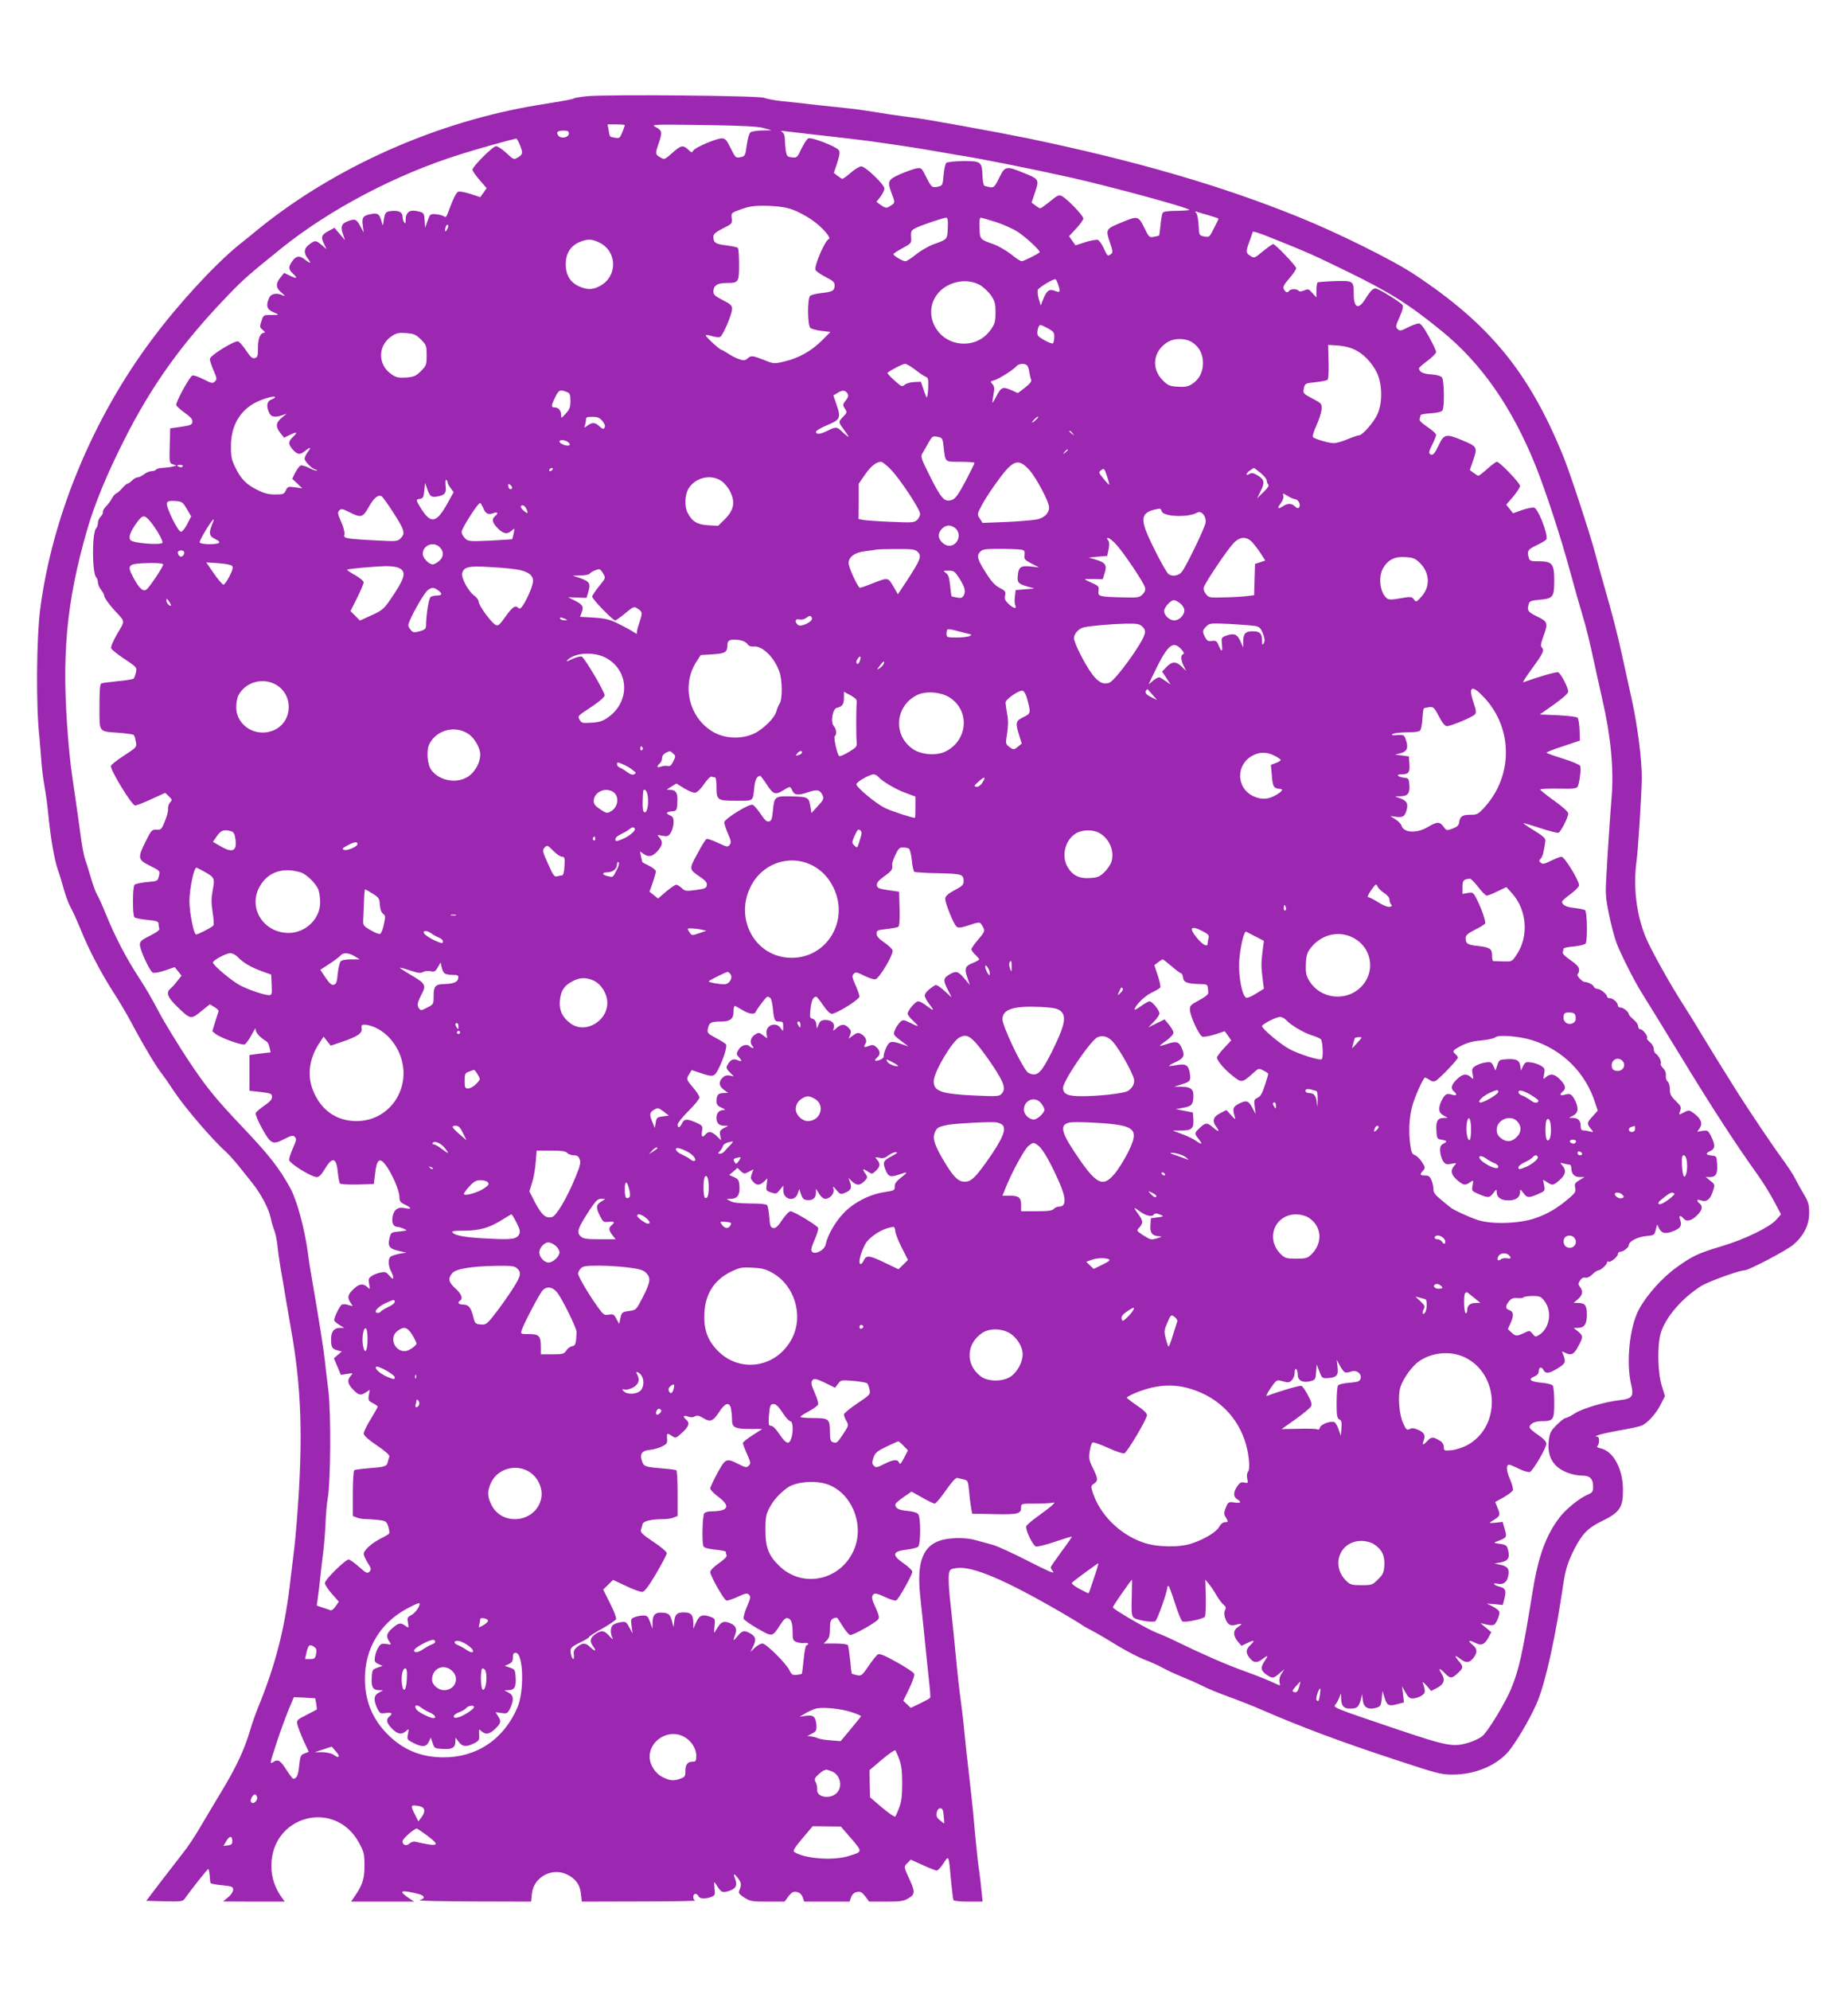
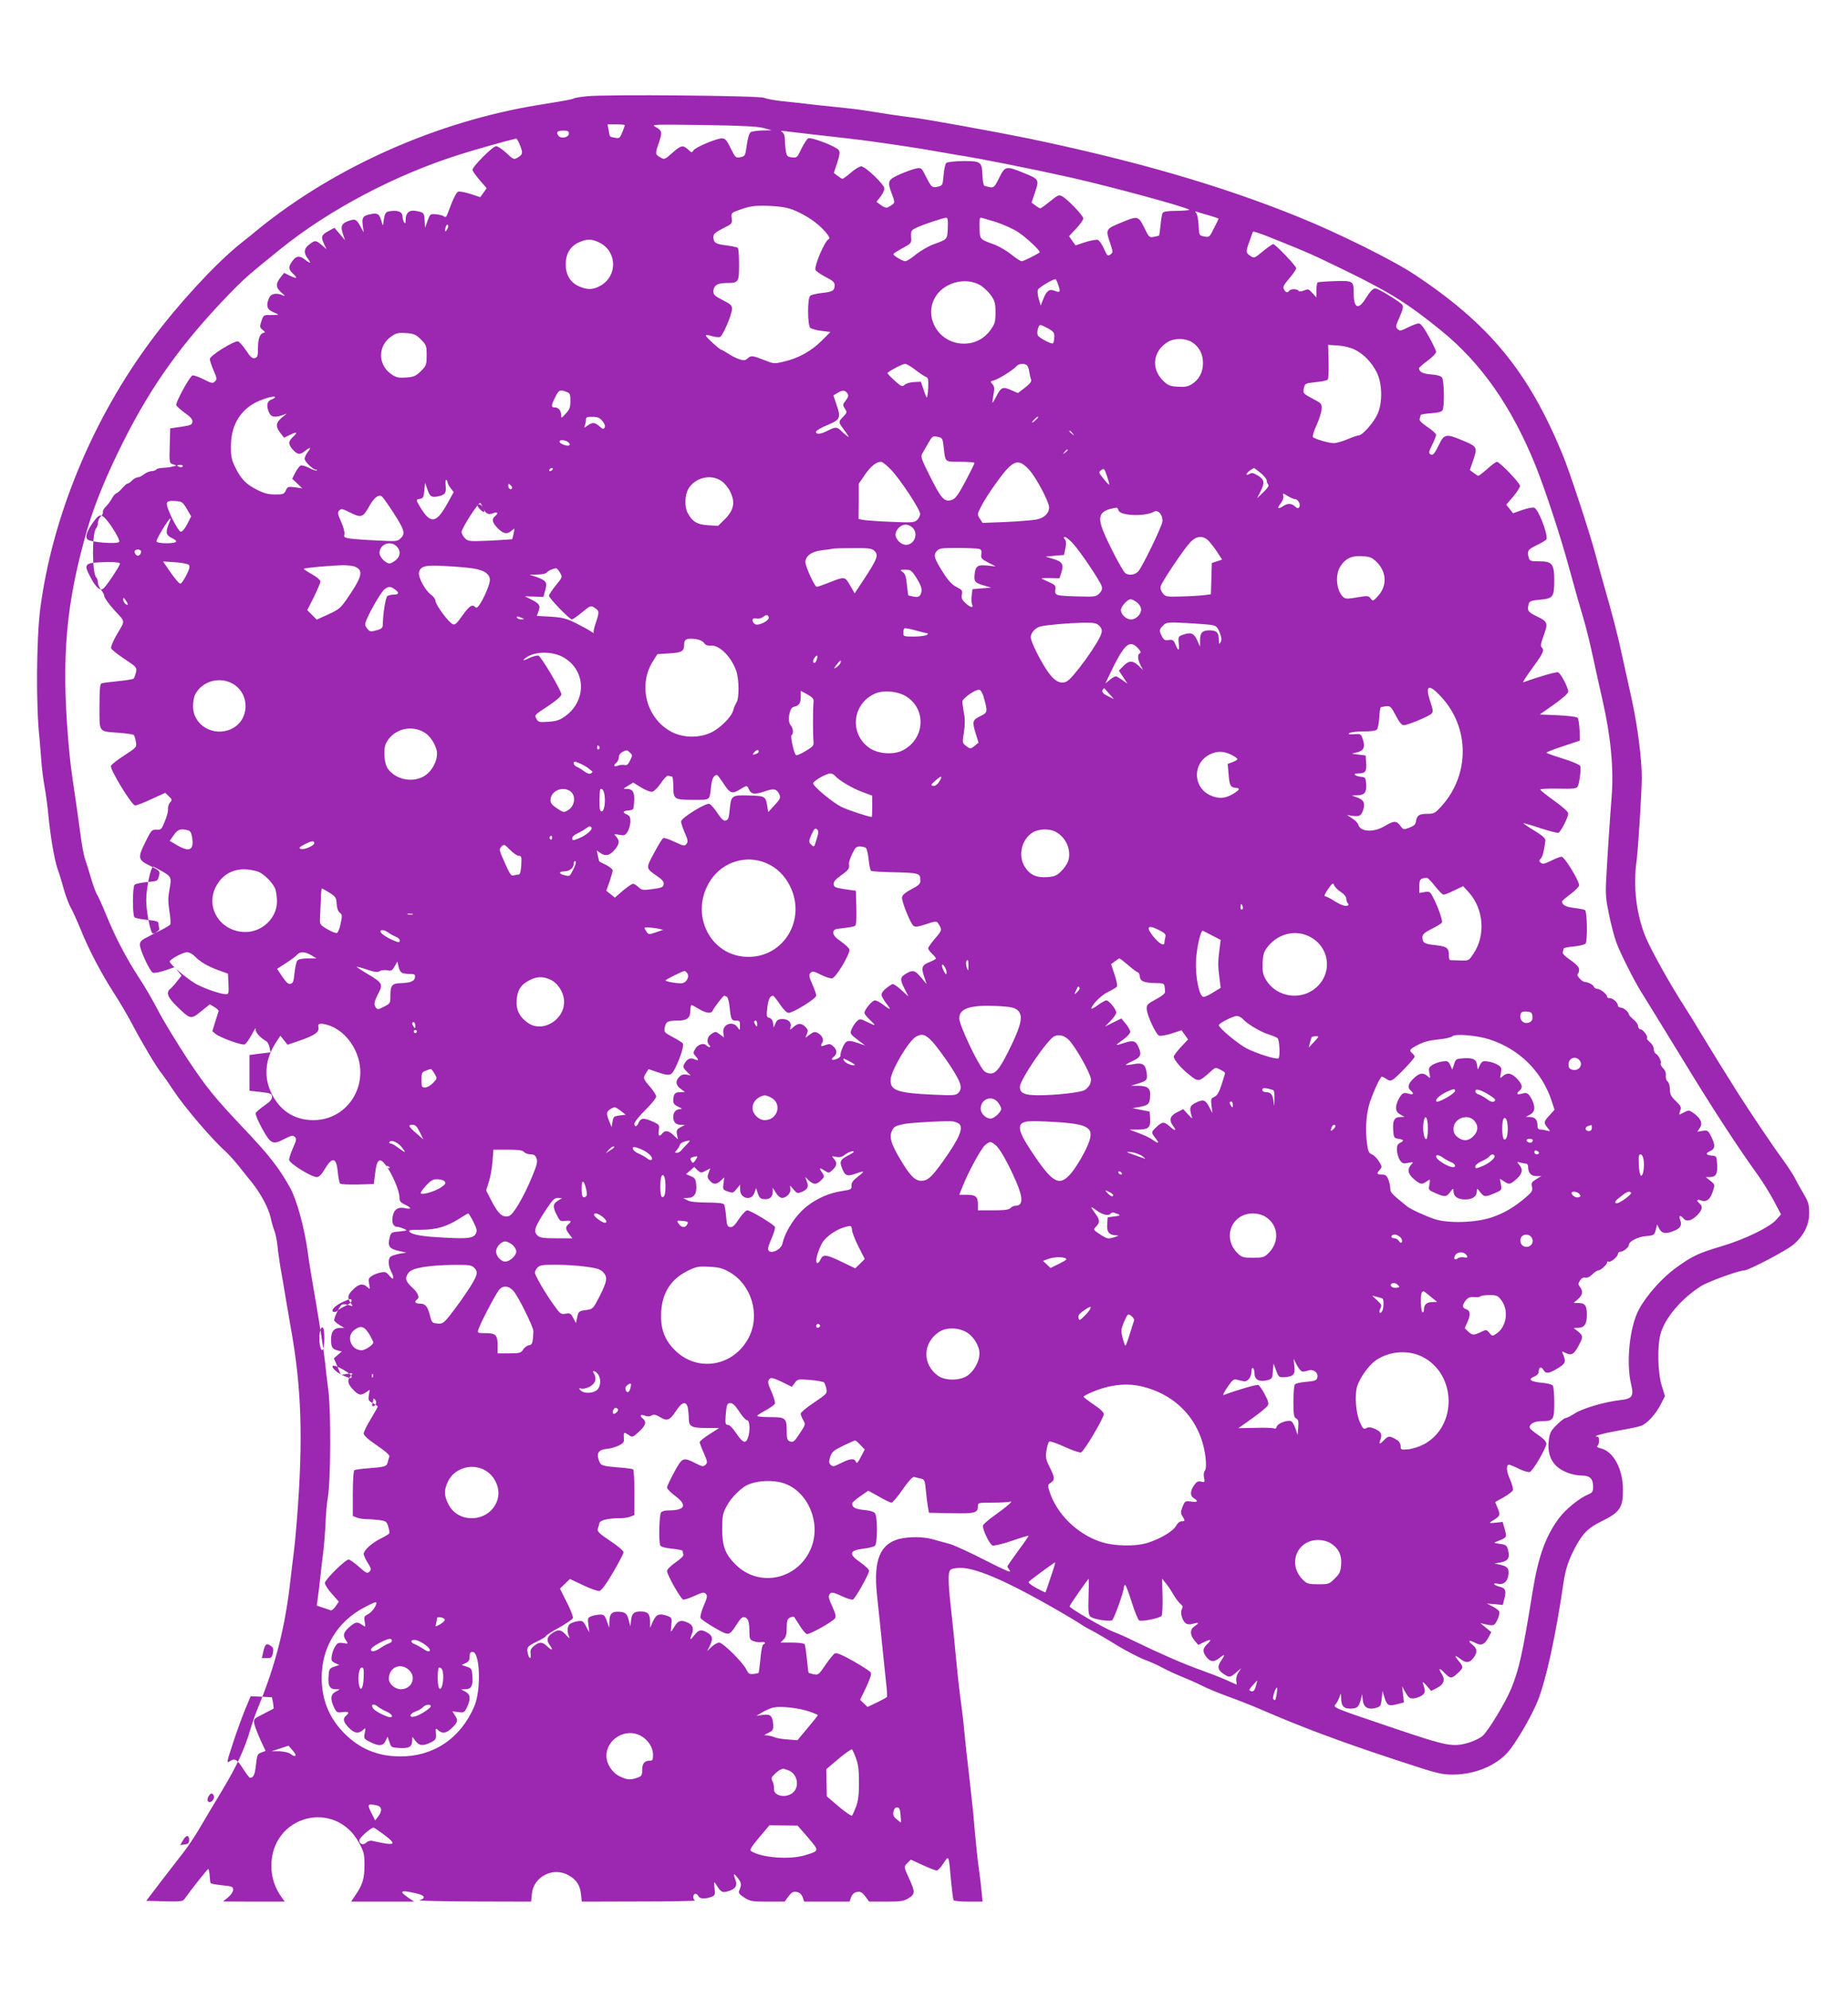
<svg xmlns="http://www.w3.org/2000/svg" version="1.0" width="1189pt" height="1280pt" viewBox="0 0 1189 1280" preserveAspectRatio="xMidYMid meet">
  <g transform="translate(0,1280) scale(0.1,-0.1)" fill="#9c27b0" stroke="none">
-     <path d="M3775 12181 c-39 -4 -75 -10 -81 -13 -11 -7 -44 -13 -229 -43 -653 -106 -1312 -399 -1807 -802 -25 -21 -79 -65 -120 -97 -158 -129 -390 -380 -561 -610 -379 -506 -641 -1138 -718 -1731 -25 -192 -28 -637 -5 -830 2 -22 7 -83 11 -135 3 -53 13 -131 21 -175 8 -44 19 -123 24 -175 14 -150 40 -300 61 -360 11 -30 29 -89 40 -130 11 -41 31 -93 43 -115 13 -22 42 -87 66 -145 50 -125 131 -280 215 -410 34 -52 88 -144 120 -205 61 -116 157 -277 186 -310 9 -11 44 -61 77 -111 69 -105 250 -316 333 -389 18 -17 57 -59 84 -93 28 -35 67 -84 88 -110 56 -70 105 -163 118 -222 6 -29 17 -67 24 -84 7 -17 16 -60 20 -96 3 -36 13 -101 20 -145 8 -44 24 -136 35 -205 12 -69 26 -150 31 -180 69 -382 80 -711 40 -1225 -6 -77 -15 -176 -21 -220 -6 -44 -14 -118 -20 -165 -33 -306 -96 -555 -207 -825 -16 -38 -40 -106 -53 -150 -36 -124 -88 -237 -187 -400 -49 -82 -114 -190 -143 -240 -29 -49 -74 -117 -101 -150 -26 -33 -90 -116 -143 -185 l-95 -125 117 -3 c103 -2 118 -1 129 15 44 62 148 193 153 193 3 0 7 -19 9 -42 1 -23 4 -45 6 -49 3 -4 36 -10 75 -14 63 -6 70 -9 70 -29 0 -12 -14 -33 -32 -48 l-33 -27 199 -1 198 0 -16 22 c-47 64 -70 132 -70 208 0 324 408 432 563 150 32 -59 36 -72 36 -145 0 -86 -11 -124 -57 -192 l-29 -43 203 0 203 0 -38 25 c-67 46 -48 53 66 24 42 -11 45 -29 6 -40 -13 -4 143 -7 347 -8 l371 -1 5 50 c11 112 138 176 237 119 50 -28 73 -64 79 -121 l5 -48 371 1 c204 0 365 3 359 6 -18 7 -16 43 1 43 8 0 16 -7 20 -15 6 -17 43 -19 82 -5 25 10 26 14 21 58 -4 38 -3 43 7 28 35 -57 41 -61 84 -48 46 14 58 36 42 77 -15 39 -8 40 19 4 22 -29 23 -41 6 -81 -5 -12 4 -23 34 -42 37 -24 50 -26 150 -26 l109 0 25 34 c21 27 31 32 53 28 18 -3 30 -14 38 -33 l10 -29 146 0 146 0 10 29 c8 19 20 30 38 33 22 4 32 -1 53 -28 l25 -34 109 0 c92 0 113 3 143 21 44 26 45 40 6 126 -36 78 -36 77 -10 103 l20 20 77 -35 c42 -19 82 -35 90 -35 7 0 27 21 43 46 35 55 34 57 49 -114 6 -62 13 -117 16 -123 4 -5 47 -9 96 -9 l91 0 -7 67 c-3 38 -10 95 -15 128 -9 57 -23 195 -40 390 -5 50 -18 164 -28 255 -11 91 -23 202 -27 248 -4 45 -13 128 -21 185 -8 56 -22 174 -30 262 -16 164 -23 239 -44 430 -6 61 -8 124 -5 142 5 29 10 33 49 38 100 15 309 -73 681 -289 55 -32 111 -66 125 -76 14 -10 43 -26 65 -37 22 -11 93 -52 157 -92 64 -39 147 -82 185 -96 37 -14 88 -37 113 -51 25 -14 78 -39 118 -55 40 -16 101 -43 135 -60 34 -18 111 -49 171 -71 59 -21 158 -60 220 -87 249 -108 494 -200 846 -316 273 -90 301 -98 375 -98 155 0 303 66 378 171 62 86 137 220 171 304 54 136 115 415 166 763 13 84 30 136 71 216 50 96 87 133 173 175 118 57 139 89 138 204 0 132 -62 247 -143 265 -17 4 -28 10 -23 14 15 10 17 61 2 61 -39 1 32 21 138 40 65 11 131 25 145 31 38 15 94 77 124 137 l27 53 -21 69 c-26 84 -29 259 -6 336 30 101 135 224 260 303 46 29 245 101 279 101 27 0 271 128 314 165 68 58 102 127 102 204 0 54 -5 71 -34 120 -18 31 -44 76 -56 101 -12 25 -51 83 -85 130 -58 78 -203 294 -284 421 -74 117 -186 298 -234 378 -27 46 -77 127 -111 180 -90 139 -210 355 -246 439 -62 147 -84 332 -60 499 9 66 32 425 33 528 1 114 -26 331 -63 500 -22 99 -51 234 -66 300 -26 122 -62 259 -114 440 -16 55 -41 145 -55 200 -36 136 -169 541 -212 643 -220 533 -471 838 -953 1157 -137 91 -491 267 -744 369 -498 202 -1046 361 -1741 506 -206 42 -674 127 -750 135 -27 3 -93 12 -145 20 -52 8 -124 20 -160 25 -36 6 -114 15 -175 21 -60 6 -144 15 -185 20 -41 5 -115 13 -165 18 -49 5 -103 15 -120 22 -34 14 -1015 23 -1140 10z m245 -186 c0 -2 -7 -23 -16 -46 -16 -38 -19 -40 -47 -35 -37 7 -33 3 -41 49 l-7 37 56 0 c30 0 55 -2 55 -5z m895 -19 l50 -14 -60 -1 c-33 -1 -67 -6 -75 -11 -9 -6 -19 -37 -25 -82 -10 -70 -11 -73 -41 -79 -30 -6 -32 -4 -63 58 -26 53 -35 63 -57 63 -35 0 -172 -58 -183 -78 -9 -15 -12 -15 -33 6 -34 31 -47 28 -103 -22 -49 -43 -50 -44 -77 -28 -33 19 -34 23 -8 96 22 66 20 77 -23 100 -30 16 -15 16 308 12 256 -4 352 -9 390 -20z m-1255 -35 c0 -25 -50 -36 -67 -14 -17 23 -7 33 33 33 27 0 34 -4 34 -19z m1530 -1 c224 -25 351 -40 415 -49 172 -24 298 -43 400 -61 61 -11 128 -22 150 -26 146 -22 489 -91 740 -147 264 -60 738 -189 757 -206 4 -3 -32 -6 -78 -7 -58 0 -88 -4 -93 -13 -5 -7 -11 -42 -14 -78 -4 -36 -8 -67 -9 -68 -2 -1 -17 -5 -34 -8 -29 -6 -32 -3 -62 59 -38 76 -42 77 -147 33 -100 -41 -102 -44 -75 -125 22 -65 22 -68 4 -81 -17 -12 -20 -9 -41 37 -12 28 -30 53 -39 57 -9 3 -45 -3 -80 -14 l-64 -21 -21 29 -21 30 46 49 c25 27 46 56 46 65 0 18 -102 125 -137 143 -19 11 -28 7 -77 -33 -31 -25 -59 -45 -63 -45 -5 0 -19 9 -32 19 l-24 18 23 68 c27 81 26 83 -79 125 -108 44 -115 42 -153 -35 -33 -67 -34 -68 -94 -50 -6 2 -12 32 -13 67 -3 88 -10 93 -127 92 -54 -1 -100 -6 -106 -12 -6 -6 -14 -42 -17 -79 -6 -66 -7 -67 -38 -74 -37 -7 -40 -5 -78 70 -25 51 -28 53 -58 48 -18 -3 -65 -20 -105 -37 -82 -37 -85 -45 -52 -132 20 -54 21 -54 -23 -79 -13 -8 -25 -5 -48 11 l-30 22 26 33 c14 19 25 42 25 53 0 25 -122 142 -149 142 -11 0 -41 -18 -66 -40 -25 -22 -50 -40 -55 -40 -4 0 -18 9 -31 19 l-24 19 22 66 c16 51 18 69 9 81 -18 24 -177 85 -196 75 -8 -4 -28 -35 -44 -67 -26 -56 -29 -59 -61 -55 -29 3 -33 8 -39 40 -3 21 -6 54 -6 74 0 24 -6 41 -17 48 -14 9 -8 10 27 5 25 -3 83 -10 130 -15z m-1846 -70 c22 -54 20 -63 -11 -82 -27 -16 -28 -16 -75 28 -26 24 -56 44 -66 44 -21 0 -152 -131 -152 -152 0 -7 21 -37 46 -66 l45 -52 -20 -29 -21 -29 -64 21 c-35 11 -70 18 -78 14 -13 -5 -34 -48 -68 -141 -8 -21 -14 -26 -23 -18 -7 6 -30 12 -51 14 -38 3 -39 2 -55 -42 l-16 -45 -3 48 c-3 50 -5 51 -59 61 -40 7 -63 -14 -63 -57 0 -24 -3 -28 -10 -17 -5 8 -10 25 -10 37 0 29 -26 41 -73 36 -38 -5 -41 -9 -50 -73 -3 -24 -4 -24 -12 5 -13 48 -24 56 -64 49 -55 -10 -64 -21 -57 -73 l6 -46 -20 37 c-26 48 -34 52 -75 38 -47 -16 -56 -35 -39 -84 l14 -41 -34 40 -34 40 -37 -20 c-47 -25 -52 -38 -31 -82 l17 -36 -31 27 c-38 32 -43 32 -80 4 -35 -26 -38 -55 -9 -92 24 -31 17 -34 -18 -6 -35 28 -58 25 -82 -9 -27 -38 -26 -52 4 -81 33 -31 26 -35 -20 -13 l-37 18 -24 -30 c-32 -41 -30 -65 8 -98 21 -18 25 -24 11 -18 -40 20 -79 14 -91 -14 -22 -48 -15 -75 23 -91 19 -8 35 -16 35 -17 0 -2 -21 -3 -47 -3 -47 1 -48 0 -61 -39 -12 -37 -12 -41 9 -57 11 -10 17 -18 11 -18 -27 0 -42 -33 -42 -95 0 -55 -3 -63 -20 -68 -17 -4 -28 6 -56 48 -20 30 -43 56 -51 59 -22 9 -183 -91 -183 -113 0 -10 11 -43 24 -73 22 -50 23 -57 9 -71 -15 -14 -21 -13 -74 14 -32 16 -64 27 -71 24 -19 -8 -110 -175 -104 -191 3 -7 28 -30 56 -50 38 -27 50 -42 48 -58 -3 -18 -13 -22 -73 -31 l-70 -10 -3 -112 c-3 -108 -2 -112 20 -119 l23 -8 -25 -7 c-14 -4 -42 -7 -62 -8 -20 -1 -40 -5 -43 -11 -3 -5 -17 -10 -29 -10 -13 0 -35 -9 -49 -20 -14 -11 -32 -20 -41 -20 -9 0 -25 -9 -36 -20 -11 -11 -24 -20 -29 -20 -5 0 -20 -13 -33 -28 -13 -15 -30 -31 -38 -34 -9 -3 -22 -18 -30 -34 -8 -15 -25 -38 -38 -51 -13 -13 -22 -29 -20 -35 3 -7 -4 -20 -14 -30 -10 -10 -18 -28 -18 -41 0 -13 -5 -28 -11 -34 -28 -28 -27 -289 0 -316 6 -6 11 -21 11 -33 0 -12 9 -33 20 -47 11 -14 20 -30 20 -37 0 -13 32 -58 70 -99 67 -72 66 -60 15 -146 -26 -44 -43 -85 -40 -94 3 -9 42 -40 86 -69 78 -52 80 -54 74 -85 -4 -18 -11 -36 -15 -41 -5 -5 -51 -12 -102 -17 -51 -5 -99 -11 -105 -14 -10 -3 -13 -43 -13 -150 0 -170 -9 -158 129 -168 47 -4 88 -10 92 -14 4 -5 10 -24 13 -43 6 -35 6 -36 -74 -88 -45 -29 -83 -59 -86 -67 -9 -21 134 -255 155 -255 10 0 58 18 106 41 l88 40 23 -22 c22 -21 23 -24 8 -40 -9 -10 -14 -28 -13 -41 2 -13 -7 -48 -20 -79 -21 -53 -25 -57 -54 -55 -30 1 -34 -3 -69 -74 -54 -108 -52 -119 27 -158 61 -30 65 -34 59 -60 -10 -40 -8 -39 -80 -45 -37 -4 -72 -11 -78 -17 -14 -14 -14 -196 -1 -209 6 -6 43 -13 83 -17 60 -6 72 -10 72 -25 0 -9 2 -23 5 -31 4 -9 -17 -24 -60 -46 -55 -27 -65 -36 -65 -58 0 -34 65 -173 84 -180 9 -3 44 3 78 15 l62 21 22 -27 22 -28 -29 -36 c-15 -20 -35 -42 -44 -49 -28 -23 -17 -54 43 -112 87 -85 90 -86 156 -32 l56 45 30 -18 c17 -10 29 -22 26 -28 -2 -5 -12 -36 -22 -69 l-18 -58 22 -18 c30 -24 168 -74 186 -67 8 3 29 32 46 64 17 32 28 48 25 37 -5 -20 25 -55 69 -81 8 -5 17 -22 20 -39 l7 -32 -68 -8 -68 -9 0 -115 0 -115 73 -8 c66 -8 72 -11 72 -32 0 -16 -14 -32 -50 -56 -27 -19 -52 -40 -55 -48 -3 -8 16 -53 42 -100 56 -100 67 -105 143 -66 45 23 55 25 67 13 12 -12 10 -22 -12 -71 -14 -32 -25 -66 -25 -76 0 -22 143 -111 178 -111 14 0 29 14 47 44 52 89 79 86 88 -11 4 -37 10 -70 15 -75 5 -5 56 -7 113 -6 l104 3 9 72 c10 85 28 100 63 56 42 -52 93 -169 93 -212 0 -26 6 -34 35 -48 45 -21 45 -33 1 -23 -45 10 -72 -8 -80 -56 -7 -37 5 -64 30 -64 7 0 25 -5 41 -12 27 -12 26 -12 -27 -18 -54 -5 -55 -6 -64 -43 -13 -52 0 -69 60 -82 l49 -11 -45 -7 c-24 -5 -50 -13 -57 -19 -17 -14 -16 -56 2 -92 24 -46 19 -66 -8 -32 -21 25 -28 28 -57 22 -19 -3 -45 -13 -58 -22 -21 -14 -23 -21 -17 -52 7 -36 6 -36 -12 -19 -28 25 -53 21 -90 -15 -37 -36 -40 -53 -17 -87 16 -23 16 -23 -7 -16 -26 8 -27 8 -47 6 -12 -1 -52 -80 -52 -102 0 -5 15 -18 32 -29 l33 -20 -27 0 c-39 0 -58 -25 -58 -73 0 -51 7 -63 42 -72 l27 -7 -26 -22 -25 -22 23 -53 22 -53 41 6 c38 7 39 6 23 -12 -25 -27 -21 -52 15 -89 36 -37 48 -40 83 -17 l24 16 -6 -35 c-5 -32 -2 -37 26 -51 17 -9 31 -19 31 -22 0 -4 -20 -40 -45 -81 -25 -40 -45 -82 -45 -92 0 -13 29 -39 85 -77 56 -38 84 -63 80 -72 -3 -8 -8 -25 -11 -38 -7 -26 -19 -29 -137 -38 -37 -3 -72 -8 -77 -11 -6 -4 -10 -69 -10 -151 l0 -144 26 -10 c14 -6 42 -10 63 -10 21 0 58 -3 83 -6 41 -6 46 -10 56 -42 6 -19 9 -39 6 -44 -3 -5 -28 -20 -57 -34 -58 -30 -107 -75 -107 -98 0 -9 12 -35 26 -57 23 -37 24 -43 11 -57 -14 -13 -21 -10 -67 31 -29 26 -59 47 -67 47 -22 0 -153 -130 -153 -151 0 -10 20 -41 45 -69 l45 -51 -21 -30 c-11 -17 -26 -28 -33 -25 -6 3 -28 10 -50 17 l-38 13 6 45 c4 25 11 84 16 131 5 47 14 128 21 180 6 52 12 136 14 186 2 51 8 116 13 145 20 105 22 550 5 694 -7 55 -18 143 -23 195 -9 80 -36 252 -90 565 -6 33 -15 93 -20 133 -21 154 -71 337 -113 412 -71 128 -133 208 -296 380 -188 198 -243 266 -362 445 -69 105 -154 244 -188 309 -34 66 -90 163 -125 215 -82 125 -156 267 -212 405 -25 61 -52 122 -61 135 -8 13 -25 60 -38 105 -13 44 -30 99 -38 121 -8 22 -22 99 -31 170 -10 72 -24 177 -33 235 -27 179 -33 231 -44 360 -45 539 -14 882 122 1355 48 164 126 354 235 570 180 358 375 629 674 939 99 103 133 132 340 299 312 251 740 476 1150 604 113 36 300 88 361 102 4 0 14 -17 23 -39z m1758 -419 c32 -12 85 -40 117 -62 66 -44 134 -120 113 -127 -24 -8 -95 -173 -85 -198 3 -8 32 -28 64 -45 46 -23 59 -34 59 -52 0 -36 -12 -44 -80 -51 -36 -4 -70 -12 -77 -18 -19 -15 -18 -192 1 -207 7 -6 39 -15 71 -19 l58 -7 -56 -56 c-67 -67 -150 -113 -241 -134 -67 -16 -68 -15 -131 10 -74 29 -83 30 -106 9 -15 -13 -24 -14 -53 -4 -19 6 -51 22 -71 36 -20 13 -39 24 -43 24 -12 1 -107 88 -101 94 3 3 21 0 41 -6 20 -6 43 -8 51 -5 18 7 77 146 77 181 0 21 -10 31 -60 56 -48 24 -60 35 -60 54 0 39 25 56 83 56 80 0 82 4 82 119 0 55 -3 103 -8 107 -4 4 -37 11 -74 16 -69 8 -83 17 -83 55 0 18 14 30 61 54 59 29 61 31 57 65 -4 32 -2 35 38 50 75 29 107 33 204 30 67 -3 112 -10 152 -25z m2676 -36 c34 -10 62 -19 62 -22 0 -2 -13 -30 -30 -62 -28 -57 -30 -58 -62 -52 -33 7 -33 7 -36 71 -2 35 -8 71 -15 79 -10 12 -9 14 4 9 8 -3 43 -14 77 -23z m-1680 -81 c-3 -75 -2 -73 -91 -105 -33 -12 -83 -41 -113 -65 -29 -24 -60 -44 -69 -44 -18 0 -76 35 -77 45 0 5 27 22 59 39 57 31 58 32 55 72 -2 39 0 43 35 60 43 20 171 63 191 64 10 0 12 -17 10 -66z m310 38 c49 -16 113 -45 143 -65 53 -35 147 -123 138 -130 -17 -14 -104 -57 -115 -57 -8 0 -39 20 -68 44 -30 24 -80 53 -113 65 -89 32 -88 30 -91 105 -2 41 1 66 8 66 5 0 50 -13 98 -28z m-3529 -43 c-13 -26 -20 -21 -12 9 3 12 9 19 14 16 5 -3 4 -14 -2 -25z m5329 -70 c213 -86 230 -93 452 -201 279 -136 401 -212 611 -383 259 -209 456 -492 609 -870 63 -158 159 -449 215 -655 34 -126 58 -208 105 -370 10 -36 33 -130 50 -210 17 -80 45 -203 61 -275 53 -231 73 -444 58 -623 -11 -141 -25 -346 -35 -532 -5 -89 -2 -124 19 -225 14 -66 35 -147 48 -180 23 -63 112 -240 155 -309 39 -62 129 -209 262 -426 202 -332 357 -569 487 -750 34 -47 82 -124 108 -173 l46 -87 -31 -35 c-41 -47 -203 -126 -348 -169 -154 -46 -190 -63 -293 -137 -91 -65 -190 -175 -242 -270 -60 -111 -84 -341 -50 -484 18 -76 7 -91 -74 -100 -96 -11 -236 -52 -287 -84 -26 -17 -54 -31 -61 -31 -8 0 -33 -20 -57 -44 -38 -37 -45 -52 -51 -98 -9 -72 7 -126 48 -166 37 -36 108 -62 168 -62 48 0 69 -21 69 -70 0 -33 -4 -39 -31 -51 -55 -22 -146 -96 -187 -151 -86 -114 -135 -248 -171 -473 -65 -402 -87 -500 -138 -625 -36 -88 -149 -275 -185 -305 -16 -14 -55 -32 -86 -42 -104 -31 -139 -24 -477 90 -400 135 -400 135 -382 156 8 9 19 30 25 46 10 30 10 30 11 -12 1 -49 22 -66 73 -61 33 3 42 14 55 63 l7 30 4 -38 c4 -47 34 -65 84 -51 31 9 33 13 38 59 l5 50 13 -43 c16 -51 27 -57 82 -42 l43 11 -6 52 -6 52 22 -40 c19 -33 28 -40 51 -38 16 1 39 9 53 18 25 17 26 27 7 82 -4 10 7 2 24 -17 l30 -35 39 20 c44 23 53 53 28 91 -24 37 -13 39 20 4 36 -37 45 -37 84 -1 38 35 38 41 5 80 -30 35 -24 40 13 11 35 -27 57 -25 82 6 28 35 26 62 -5 86 -33 26 -24 34 16 13 40 -21 61 -13 85 31 l20 37 -35 29 -35 29 30 -7 c32 -7 33 -7 53 -5 16 1 45 68 38 87 -3 7 -22 22 -42 32 l-38 19 51 -4 52 -5 10 40 c14 51 7 69 -30 77 -16 4 -31 11 -35 16 -3 6 4 7 19 4 37 -10 64 9 71 50 9 45 -4 62 -53 72 l-36 7 42 8 c48 10 59 31 45 83 -7 26 -14 31 -53 36 -34 4 -40 7 -24 13 74 29 72 25 54 90 l-11 38 -46 -5 c-38 -4 -43 -3 -28 7 59 36 61 39 43 84 l-17 42 54 30 c30 17 57 38 60 46 3 8 -6 40 -19 71 -24 53 -26 93 -5 93 5 0 34 -12 64 -27 29 -14 61 -23 69 -20 20 8 107 156 106 182 0 13 -18 33 -51 55 -28 19 -53 40 -55 46 -8 23 28 44 73 44 79 0 84 7 84 118 0 53 -4 103 -9 110 -5 8 -35 16 -72 19 -73 7 -91 22 -48 40 18 7 29 19 29 32 0 29 17 35 30 11 15 -27 36 -25 94 11 50 31 53 40 31 93 -7 16 -6 17 13 7 40 -21 58 -13 85 38 34 61 34 70 0 98 l-28 22 27 1 c41 0 58 24 58 84 0 60 -12 76 -55 76 l-30 1 28 24 c30 27 34 50 12 79 -12 16 -12 21 1 41 10 15 22 21 34 18 12 -3 29 5 45 21 14 14 32 26 39 26 15 0 56 37 56 51 0 6 4 8 9 5 12 -8 61 32 61 50 0 8 8 14 17 14 18 0 53 28 53 43 0 23 56 52 109 57 53 5 55 6 64 40 l9 35 14 -28 c17 -31 43 -35 97 -12 40 17 50 35 37 70 -11 28 1 33 20 10 20 -24 51 -18 87 17 36 35 41 59 18 78 -24 20 -17 30 11 19 34 -12 60 9 76 64 12 38 11 41 -18 63 l-29 24 26 0 c39 0 51 21 47 82 -3 52 -4 53 -35 56 -39 4 -42 15 -8 30 31 14 32 39 4 94 -19 38 -23 40 -55 35 l-34 -6 17 25 c19 30 7 60 -39 94 -27 20 -33 21 -57 9 -14 -7 -29 -15 -34 -17 -4 -2 -3 8 3 23 9 24 6 31 -28 64 -31 30 -38 44 -38 75 0 22 -6 43 -14 50 -9 6 -14 23 -12 38 2 17 -4 34 -18 48 -11 11 -18 25 -15 30 7 12 -13 52 -31 63 -8 4 -14 19 -14 32 0 13 -11 32 -25 43 -13 11 -22 22 -18 25 9 10 -26 57 -42 57 -8 0 -15 9 -15 19 0 11 -13 31 -30 44 -16 14 -30 29 -30 33 0 15 -34 44 -52 44 -10 0 -18 5 -18 12 0 19 -31 48 -52 48 -10 0 -18 4 -18 10 0 16 -43 50 -62 50 -10 0 -21 7 -24 15 -5 13 -36 29 -59 30 -17 1 -55 44 -45 50 6 4 10 16 10 29 0 16 -16 33 -55 61 -37 25 -54 43 -50 52 3 8 5 18 5 22 0 5 30 11 67 14 37 4 70 12 75 19 13 22 10 206 -4 215 -7 4 -39 10 -72 14 -52 6 -75 19 -76 41 0 4 25 26 55 48 30 22 55 48 55 56 0 31 -94 184 -113 184 -10 0 -40 -12 -68 -26 -40 -20 -54 -23 -65 -13 -13 10 -13 14 0 28 12 14 20 46 29 115 1 14 -17 31 -71 64 -40 24 -72 46 -70 48 2 1 51 -13 108 -32 58 -19 110 -32 117 -30 15 6 63 99 63 124 0 11 -33 41 -90 82 -49 35 -90 68 -90 72 0 5 52 7 115 6 94 -2 117 0 125 12 12 19 24 115 17 134 -3 8 -53 29 -111 47 -58 18 -106 35 -106 38 0 4 48 23 108 42 l107 36 -2 68 c-2 38 -7 73 -13 79 -6 6 -63 13 -127 16 l-116 5 91 64 c59 42 92 72 92 83 0 26 -48 118 -65 124 -11 5 -131 -30 -224 -64 -7 -3 19 38 58 91 72 99 79 115 60 134 -8 8 -5 26 10 67 33 89 30 98 -39 131 -60 29 -66 38 -54 81 5 18 16 22 72 27 85 8 92 17 92 124 0 107 -13 123 -99 123 -52 0 -59 2 -65 23 -12 45 -6 53 54 82 33 16 61 33 61 39 5 44 -55 193 -80 201 -10 3 -44 -4 -77 -15 l-59 -21 -22 28 -22 27 45 52 c24 29 44 60 44 69 0 18 -131 155 -149 155 -6 0 -33 -20 -61 -45 -28 -25 -54 -45 -58 -45 -4 0 -18 9 -31 19 l-24 18 23 67 c27 81 25 84 -76 126 -98 41 -113 38 -144 -27 -31 -64 -41 -75 -58 -64 -11 7 -8 19 12 59 14 28 26 58 26 65 0 8 -25 31 -56 51 -38 26 -54 42 -50 52 3 9 6 19 6 24 0 4 30 10 66 12 42 3 69 9 75 19 14 22 11 192 -3 211 -8 10 -34 18 -71 20 -53 4 -76 16 -77 40 0 4 25 26 55 48 30 22 55 48 55 56 0 9 -21 53 -47 100 -32 58 -52 84 -65 84 -10 0 -42 -12 -70 -26 -45 -23 -52 -24 -66 -10 -14 13 -12 21 13 77 20 45 25 67 18 78 -9 15 -129 90 -165 104 -21 7 -35 -6 -74 -67 -44 -70 -74 -57 -74 34 0 84 -2 85 -121 82 -57 -2 -107 -6 -111 -8 -4 -3 -8 -26 -8 -51 l0 -46 -25 27 c-28 30 -25 29 -59 16 -16 -6 -27 -6 -31 0 -8 13 -52 13 -60 0 -10 -15 -23 -12 -34 9 -8 15 -2 28 34 70 25 29 45 58 45 66 0 14 -134 155 -148 155 -6 0 -35 -21 -66 -46 -55 -45 -56 -46 -81 -30 -30 20 -31 26 -5 96 11 30 20 56 20 57 0 9 34 -2 148 -48z m-4348 -21 c111 -57 114 -213 4 -275 -48 -28 -86 -28 -140 -4 -55 25 -84 73 -84 141 0 68 29 116 84 141 54 24 83 24 136 -3z m2950 -274 c14 -43 11 -48 -25 -34 -34 13 -51 1 -73 -54 l-16 -41 -13 44 c-7 24 -9 50 -5 58 10 17 104 73 114 67 3 -2 12 -20 18 -40z m-505 3 c21 -12 53 -42 70 -65 26 -38 30 -52 30 -112 0 -60 -4 -73 -31 -111 -43 -59 -102 -89 -173 -89 -166 0 -267 182 -175 312 60 85 190 115 279 65z m440 -280 c35 -20 40 -28 38 -56 0 -18 -4 -35 -8 -39 -8 -8 -92 36 -98 52 -8 20 4 66 17 66 6 0 29 -11 51 -23z m-4037 -70 c35 -35 37 -41 37 -102 0 -61 -2 -67 -37 -102 -33 -32 -44 -37 -95 -41 -49 -3 -64 0 -93 20 -91 61 -91 185 0 246 29 20 44 23 93 20 51 -4 62 -9 95 -41z m4960 -17 c47 -29 72 -76 72 -135 0 -59 -25 -106 -72 -136 -26 -16 -45 -19 -91 -16 -49 3 -62 8 -92 37 -81 78 -68 192 29 251 41 25 112 25 154 -1z m1049 -49 c57 -28 107 -80 140 -144 37 -72 40 -197 5 -272 -24 -53 -97 -135 -119 -135 -8 0 -40 -11 -73 -25 -33 -14 -73 -25 -89 -25 -31 0 -120 26 -134 39 -4 4 6 38 23 75 17 37 32 84 33 104 2 36 0 38 -59 69 -60 32 -61 34 -55 65 7 32 8 33 75 40 38 4 73 11 78 16 5 5 8 58 6 117 l-3 107 65 -4 c39 -3 82 -14 107 -27z m-2827 -130 c28 -22 58 -42 68 -45 14 -5 16 -16 14 -72 -2 -36 -6 -63 -10 -60 -3 4 -13 28 -21 54 l-16 47 -44 -2 c-24 -1 -51 -9 -61 -18 -16 -14 -21 -12 -66 29 -27 24 -47 46 -44 48 20 18 98 58 113 58 10 0 40 -18 67 -39z m716 31 c6 -4 14 -23 16 -42 3 -19 8 -42 12 -51 5 -11 -6 -26 -39 -52 l-46 -35 -45 20 c-52 23 -64 18 -95 -44 -11 -21 -21 -38 -23 -38 -2 0 1 23 6 51 8 42 6 54 -7 69 -15 16 -14 18 11 24 30 8 125 68 144 91 13 16 48 20 66 7z m-2962 -172 c23 -8 26 -15 26 -59 0 -41 -5 -54 -30 -81 -29 -32 -30 -32 -30 -8 0 28 -17 48 -42 48 -23 0 -23 10 4 65 23 47 31 51 72 35z m1809 -11 c8 -13 5 -23 -11 -44 -21 -26 -21 -30 -6 -53 15 -23 15 -25 -10 -51 -32 -33 -32 -36 -3 -75 13 -17 27 -38 32 -46 8 -13 7 -13 -10 0 -11 8 -27 23 -37 33 -23 22 -35 22 -83 -3 -45 -23 -75 -26 -75 -7 0 7 33 27 73 43 84 35 89 47 58 135 l-19 56 27 16 c31 20 50 18 64 -4z m-3683 -24 c0 -3 -11 -10 -25 -15 -28 -11 -33 -42 -13 -85 12 -27 38 -32 85 -15 l28 10 -33 -27 c-38 -33 -40 -57 -8 -98 l24 -30 37 18 c46 22 53 18 20 -13 -32 -30 -31 -48 0 -83 31 -32 44 -34 78 -7 35 28 42 25 18 -6 -12 -15 -21 -35 -21 -44 0 -19 53 -70 72 -70 6 0 9 -3 6 -6 -3 -3 -25 4 -48 16 -23 12 -48 19 -56 16 -7 -3 -22 -23 -34 -45 l-20 -40 33 -31 32 -31 -47 7 c-44 6 -48 4 -59 -20 -11 -24 -17 -26 -69 -26 -43 0 -71 7 -118 31 -70 35 -104 71 -141 149 -22 46 -26 69 -25 135 1 118 49 210 140 266 49 30 144 59 144 44z m2107 -154 c14 -18 19 -32 13 -41 -7 -12 -13 -10 -33 8 -28 26 -45 28 -77 5 -22 -16 -23 -16 -17 1 4 10 7 26 7 37 0 16 7 19 43 18 34 0 46 -6 64 -28z m2803 26 c0 -2 -9 -12 -20 -22 -24 -21 -27 -14 -4 9 15 15 24 20 24 13z m221 -104 c13 -16 12 -17 -3 -4 -10 7 -18 15 -18 17 0 8 8 3 21 -13z m-829 -93 c11 -94 5 -90 108 -90 49 0 90 -3 90 -7 0 -5 -26 -57 -58 -118 -44 -83 -65 -112 -85 -119 -49 -18 -69 3 -140 144 -60 119 -65 134 -53 153 7 12 25 43 39 68 25 44 28 46 59 40 32 -7 33 -8 40 -71z m-2417 37 c11 -9 14 -16 7 -21 -13 -8 -62 10 -62 24 0 14 33 12 55 -3z m3215 -51 c0 -2 -8 -10 -17 -17 -16 -13 -17 -12 -4 4 13 16 21 21 21 13z m-1139 -125 c60 -62 189 -257 189 -286 0 -12 -9 -30 -20 -40 -18 -16 -34 -17 -167 -11 -82 3 -162 9 -178 12 l-31 6 1 113 0 114 40 58 c38 55 73 83 104 83 8 0 36 -22 62 -49z m892 -4 c45 -50 127 -205 127 -240 0 -38 -31 -68 -80 -78 -25 -5 -113 -12 -196 -16 l-152 -6 -18 28 c-18 27 -17 28 11 82 15 30 53 89 83 131 118 167 150 181 225 99z m-5448 23 c-3 -5 -12 -7 -20 -3 -21 7 -19 13 6 13 11 0 18 -4 14 -10z m2380 -20 c-3 -5 -11 -10 -16 -10 -6 0 -7 5 -4 10 3 6 11 10 16 10 6 0 7 -4 4 -10z m3582 -97 c-2 -2 -19 16 -37 38 -32 40 -33 42 -14 56 17 13 20 10 36 -38 10 -29 16 -54 15 -56z m974 75 c21 -17 39 -39 39 -48 0 -9 4 -20 10 -26 7 -7 -4 -23 -31 -49 l-41 -40 21 42 c30 59 27 78 -15 104 -30 18 -40 20 -55 11 -27 -17 -24 4 3 22 12 9 24 16 26 16 2 0 21 -14 43 -32z m-3470 -51 c19 -12 45 -43 57 -69 34 -68 24 -118 -34 -177 l-44 -43 -65 4 c-69 4 -102 24 -131 80 -21 40 -18 117 6 156 44 71 143 95 211 49z m-1761 -10 c0 -7 9 -23 20 -37 l19 -25 -36 -65 c-76 -139 -112 -144 -181 -29 -27 45 -27 47 1 51 19 3 23 11 27 53 l5 50 14 -40 c17 -49 26 -55 66 -48 48 9 58 22 52 70 -2 23 -1 40 4 37 5 -3 9 -11 9 -17z m414 -38 c-8 -13 -24 -1 -24 18 0 13 3 13 15 3 8 -7 12 -16 9 -21z m5037 -69 c20 0 39 -34 29 -50 -7 -12 -12 -11 -28 3 -23 21 -46 22 -78 1 -33 -22 -39 -13 -13 20 12 16 19 35 16 47 -5 19 -5 19 28 -1 18 -11 39 -20 46 -20z m-5802 -84 c74 -114 80 -137 50 -167 -21 -21 -26 -22 -153 -15 -72 3 -150 9 -173 12 -37 6 -42 9 -37 28 3 12 -6 47 -21 80 -23 51 -24 61 -12 73 12 13 21 11 65 -11 75 -38 86 -35 124 32 33 60 63 85 85 69 7 -5 39 -50 72 -101z m-1327 21 l28 -48 -25 -49 c-14 -28 -32 -50 -41 -50 -19 0 -99 163 -90 185 4 12 17 15 53 13 44 -3 48 -6 75 -51z m1908 4 c14 -35 32 -44 65 -31 28 11 33 -1 10 -20 -23 -19 -18 -41 17 -77 36 -37 62 -41 91 -15 19 17 19 16 12 -18 -4 -19 -8 -36 -10 -38 -1 -1 -65 -5 -142 -9 -134 -6 -141 -5 -162 16 -11 11 -21 29 -21 40 0 23 109 193 120 186 4 -2 13 -18 20 -34z m278 -6 c13 -29 6 -32 -20 -8 -21 19 -23 33 -5 33 8 0 19 -11 25 -25z m4087 -14 c11 -35 173 -40 227 -8 28 17 62 -25 54 -68 -8 -38 -126 -282 -153 -314 -21 -25 -63 -31 -86 -12 -17 14 -108 187 -141 270 -40 100 -21 134 86 150 4 1 9 -8 13 -18z m-6518 -53 c41 -45 95 -137 88 -149 -11 -16 -185 -3 -204 16 -17 17 -4 54 40 115 33 46 47 49 76 18z m407 -33 c-22 -55 -18 -73 21 -92 24 -12 31 -19 23 -25 -19 -12 -116 -10 -123 3 -6 9 78 149 90 149 2 0 -3 -16 -11 -35z m4786 -25 c39 -39 11 -110 -43 -110 -31 0 -67 35 -67 65 0 32 33 65 65 65 14 0 34 -9 45 -20z m1032 -102 c49 -54 176 -243 185 -276 4 -17 -1 -30 -16 -45 -20 -20 -30 -22 -129 -19 -151 4 -159 6 -154 42 4 28 0 32 -42 51 -25 11 -46 21 -46 23 0 2 26 3 57 2 l58 -1 12 38 c17 51 6 69 -54 87 l-48 14 60 6 59 5 9 43 c6 30 5 48 -4 58 -9 11 -9 14 1 14 7 0 31 -19 52 -42z m875 15 c14 -16 39 -48 55 -73 l29 -45 -33 -11 -33 -11 -3 -100 -3 -101 -47 -6 c-26 -3 -91 -7 -145 -8 -93 -3 -100 -2 -118 21 -12 15 -17 32 -13 45 8 29 149 239 189 281 42 45 84 47 122 8z m-5227 -33 c28 -28 25 -64 -6 -89 -15 -12 -32 -21 -39 -21 -25 0 -65 41 -65 67 0 57 69 84 110 43z m3072 -27 c31 -28 23 -50 -70 -192 l-55 -83 -30 52 c-34 58 -32 58 -143 14 -33 -13 -65 -24 -71 -24 -13 0 -73 130 -73 159 0 39 41 69 106 76 33 4 64 8 69 10 6 2 64 4 129 4 98 1 123 -2 138 -16z m674 11 c16 -4 19 -12 16 -34 -4 -26 1 -31 44 -54 l49 -25 -56 6 c-63 6 -76 -4 -81 -64 -3 -40 5 -48 59 -64 l48 -14 -60 -5 -60 -5 -5 -40 c-3 -22 -2 -48 2 -57 13 -27 -11 -22 -43 8 -22 21 -27 33 -22 55 5 24 1 30 -35 48 -29 15 -53 40 -86 93 -57 89 -64 112 -41 138 16 18 31 20 134 20 64 0 125 -3 137 -6z m-5393 -10 c9 -9 -4 -34 -18 -34 -14 0 -27 25 -18 34 4 3 12 6 18 6 6 0 14 -3 18 -6z m7952 -74 c65 -63 69 -155 9 -219 -32 -35 -33 -35 -47 -16 -14 18 -19 19 -87 7 -56 -10 -76 -10 -87 0 -45 37 -57 139 -23 196 32 53 75 74 143 69 49 -3 62 -8 92 -37z m-8085 -11 c0 -13 -86 -144 -106 -159 -21 -19 -48 4 -83 70 -48 90 -42 96 107 99 53 1 82 -3 82 -10z m443 -8 c8 -8 5 -25 -16 -66 -15 -30 -32 -55 -39 -55 -7 0 -35 33 -62 72 l-49 71 77 -5 c42 -3 82 -10 89 -17z m1072 -13 c54 -24 42 -66 -59 -212 -36 -52 -51 -64 -115 -93 l-75 -34 -30 30 -31 31 43 85 c23 47 42 92 42 100 0 8 -25 29 -55 46 -31 17 -54 33 -52 35 5 6 175 21 249 23 31 0 69 -4 83 -11z m750 -9 c76 -10 115 -36 115 -75 0 -25 -31 -103 -62 -152 -15 -24 -24 -30 -31 -23 -21 21 -38 10 -84 -54 -38 -54 -49 -63 -64 -54 -28 14 -109 125 -109 148 0 11 -13 29 -28 40 -38 26 -86 115 -78 145 10 39 41 47 161 40 61 -3 141 -9 180 -15z m566 -28 c17 -29 16 -29 -27 -82 -24 -30 -44 -60 -44 -66 0 -16 133 -153 148 -153 5 0 35 21 65 46 55 45 56 45 81 29 31 -21 31 -26 7 -98 -11 -30 -16 -59 -13 -63 4 -5 -4 0 -18 9 -14 10 -58 34 -98 54 -62 30 -86 36 -162 41 l-88 5 9 24 c16 42 10 52 -38 78 l-48 24 59 -2 60 -2 12 41 c15 52 7 64 -53 86 l-48 16 52 1 c28 1 55 6 58 12 7 11 42 27 60 28 6 1 17 -12 26 -28z m2290 -28 c37 -59 44 -85 30 -112 -9 -16 -18 -19 -44 -14 -17 3 -33 7 -35 8 -1 1 -5 32 -9 69 -5 52 -11 70 -27 81 -19 14 -19 15 17 15 34 0 40 -5 68 -47z m-3353 -79 c30 -21 28 -34 -5 -34 -16 0 -34 -4 -42 -9 -12 -8 -29 -111 -30 -188 -1 -17 -10 -25 -41 -33 -37 -10 -43 -9 -59 11 -16 20 -17 27 -6 54 29 69 98 186 118 200 27 19 37 19 65 -1z m-1718 -97 c0 -5 -7 -4 -15 3 -8 7 -15 20 -15 29 1 13 3 13 15 -3 8 -11 15 -24 15 -29z m6494 12 c15 -12 26 -30 26 -45 0 -31 -33 -64 -65 -64 -30 0 -65 32 -65 60 0 24 42 70 63 70 8 0 26 -9 41 -21z m-2370 -94 c8 -22 -70 -61 -90 -44 -23 19 -18 42 9 35 14 -3 32 1 43 9 24 18 31 18 38 0z m-1589 -5 c19 -8 19 -9 -2 -9 -12 -1 -25 4 -28 9 -7 12 2 12 30 0z m3716 -51 c15 -15 19 -28 14 -46 -14 -59 -186 -296 -226 -313 -38 -16 -73 1 -114 57 -47 64 -115 199 -115 229 0 28 30 61 62 69 41 10 181 22 271 24 76 1 90 -2 108 -20z m726 5 c26 -5 35 -14 49 -49 12 -32 13 -48 5 -62 -9 -15 -10 -13 -11 18 0 45 -15 59 -60 59 -46 0 -60 -14 -61 -64 l0 -41 -19 43 c-21 45 -41 52 -96 32 -25 -10 -26 -14 -22 -55 6 -50 -3 -51 -22 -4 -11 26 -17 30 -42 27 -24 -4 -32 0 -44 23 -19 37 -18 45 7 70 21 21 28 22 153 16 73 -4 146 -10 163 -13z m-1830 -54 c5 0 1 -5 -7 -10 -8 -5 -45 -10 -82 -10 -65 0 -68 1 -68 23 0 13 3 26 6 29 3 4 37 -2 75 -13 38 -10 72 -19 76 -19z m-1439 -61 c9 -14 23 -19 46 -17 54 3 130 -73 161 -163 19 -53 20 -178 1 -204 -7 -11 -16 -33 -20 -48 -10 -44 -90 -122 -149 -147 -75 -33 -170 -31 -242 4 -166 82 -226 301 -125 459 l28 44 77 5 c82 5 95 13 95 60 0 31 18 39 74 32 24 -3 45 -13 54 -25z m2793 -35 c16 -18 20 -28 12 -31 -18 -6 -16 -38 3 -76 l16 -32 -29 28 c-37 35 -62 34 -98 -3 l-28 -29 28 -42 27 -42 -28 20 c-16 11 -34 23 -41 26 -6 4 -25 -5 -42 -19 l-31 -26 23 49 c98 206 131 238 188 177z m-3695 -59 c144 -85 147 -280 6 -379 -34 -24 -56 -31 -106 -34 -58 -4 -65 -2 -76 18 -14 26 -17 23 83 89 47 32 77 58 77 69 0 24 -129 242 -147 249 -9 3 -36 -4 -62 -16 -31 -15 -41 -17 -31 -7 50 51 178 57 256 11z m1627 -13 c-6 -24 -23 -30 -23 -9 0 13 21 39 26 34 2 -2 1 -13 -3 -25z m152 -23 c-3 -8 -15 -20 -26 -27 -19 -12 -19 -11 2 17 23 31 34 35 24 10z m-3910 -132 c114 -65 110 -235 -8 -291 -115 -54 -247 24 -247 146 0 27 6 61 14 76 44 85 156 117 241 69z m5640 -65 l30 -34 -37 18 c-36 17 -46 32 -31 47 3 4 7 6 7 4 1 -1 15 -17 31 -35z m2136 -20 c183 -197 184 -499 4 -700 -44 -49 -50 -52 -95 -52 -51 0 -66 -10 -72 -50 -2 -18 -13 -28 -42 -39 -38 -14 -39 -14 -58 12 -25 34 -41 34 -103 -3 -71 -42 -156 -36 -168 11 -3 10 -20 28 -38 39 l-34 22 36 -5 c45 -6 57 1 69 43 12 41 1 61 -42 76 l-33 12 36 1 c47 1 61 19 57 73 -3 40 -5 43 -33 46 -42 5 -57 22 -19 22 47 0 56 11 52 66 l-3 49 -45 6 -45 6 33 8 c44 10 55 34 39 82 -12 37 -13 38 -57 35 -33 -2 -41 0 -30 7 8 6 49 11 91 11 49 0 80 4 87 13 5 6 12 40 14 74 2 35 6 64 9 67 2 2 18 6 34 8 28 3 33 -2 63 -59 22 -43 39 -63 52 -63 25 0 160 56 178 74 12 12 11 23 -8 80 -35 105 -9 115 71 28z m-2945 3 c28 -101 28 -103 -21 -127 -51 -25 -53 -34 -28 -116 l17 -54 -23 -19 c-28 -23 -30 -23 -59 -1 -22 17 -23 20 -12 86 7 47 8 85 0 124 -5 31 -10 64 -10 74 0 21 86 80 109 76 9 -2 20 -21 27 -43z m-1094 -40 c-2 -17 -3 -73 -3 -125 0 -52 1 -108 3 -125 3 -26 -3 -33 -52 -62 -30 -18 -57 -30 -61 -25 -14 14 -37 122 -28 128 14 8 11 46 -6 64 -23 25 -8 113 20 118 34 7 45 23 45 64 l0 39 43 -23 c36 -21 42 -28 39 -53z m603 36 c126 -86 111 -271 -29 -343 -58 -30 -159 -23 -213 15 -131 90 -113 282 32 349 57 26 155 17 210 -21z m-3100 -232 c39 -26 75 -90 75 -132 0 -49 -31 -108 -73 -138 -72 -52 -188 -34 -242 39 -26 35 -33 128 -12 168 47 91 166 121 252 63z m1120 -88 c3 -5 1 -12 -5 -16 -5 -3 -10 1 -10 9 0 18 6 21 15 7z m196 -37 c17 -15 17 -18 1 -51 -12 -25 -21 -33 -35 -29 -11 2 -30 1 -43 -4 -27 -11 -32 1 -9 20 8 7 15 22 15 35 0 13 9 26 23 33 29 14 28 14 48 -4z m829 7 c0 -5 -7 -12 -16 -15 -24 -9 -28 -7 -14 9 14 17 30 20 30 6z m3040 -21 c22 -11 40 -24 40 -28 0 -4 -14 -13 -31 -19 l-32 -12 6 -67 c5 -71 12 -84 46 -87 30 -2 26 -12 -14 -37 -52 -32 -95 -35 -148 -12 -114 51 -118 205 -7 263 45 24 91 24 140 -1z m-4135 -88 c11 -9 22 -18 25 -20 2 -2 -2 -7 -10 -12 -9 -5 -24 -1 -44 14 -17 13 -39 26 -48 29 -10 4 -18 13 -18 22 0 14 4 14 37 0 21 -9 46 -23 58 -33z m1585 -47 c23 -28 115 -83 178 -105 l62 -23 0 -68 c0 -38 -1 -69 -3 -69 -19 0 -160 46 -196 65 -58 29 -181 132 -181 151 0 15 84 63 111 64 9 0 22 -7 29 -15z m-1049 -5 c5 0 9 -25 9 -56 0 -91 4 -94 125 -94 118 0 108 -8 119 94 6 44 17 65 37 66 4 0 21 -23 39 -50 44 -69 58 -74 106 -45 49 30 48 30 62 0 14 -30 38 -32 105 -9 55 19 73 14 89 -20 10 -23 7 -30 -30 -70 l-41 -45 -6 37 c-11 65 -13 67 -117 70 -113 3 -116 1 -125 -91 -5 -53 -9 -66 -25 -70 -14 -4 -27 8 -54 48 -20 30 -43 56 -51 59 -22 9 -183 -91 -183 -113 0 -10 11 -43 24 -73 20 -45 22 -57 11 -71 -12 -16 -17 -15 -75 12 -34 16 -67 28 -74 25 -6 -2 -33 -45 -59 -95 -55 -101 -55 -99 21 -151 32 -22 42 -35 40 -51 -3 -19 -12 -23 -71 -31 -62 -8 -69 -8 -90 12 -13 12 -29 22 -36 22 -7 0 -36 -20 -65 -44 l-52 -45 -27 22 -28 22 21 59 c11 33 20 65 20 72 0 8 -19 23 -42 35 -24 12 -44 22 -44 23 -1 0 -5 17 -9 35 l-7 35 26 -18 c33 -21 57 -14 91 25 29 36 31 55 8 82 -17 18 -17 19 19 12 32 -6 38 -4 54 19 9 15 17 43 18 64 1 29 -4 39 -21 47 -32 14 -29 23 10 27 31 3 32 4 35 56 4 61 -8 82 -47 82 -26 0 -26 0 7 20 l34 21 50 -31 c28 -17 60 -30 71 -28 13 2 36 24 57 55 21 31 40 50 48 48 8 -3 18 -5 23 -5z m1722 -30 c-9 -16 -25 -30 -35 -30 -25 0 -23 7 10 35 37 33 47 31 25 -5z m-2383 -60 c47 -25 41 -100 -11 -129 -23 -13 -28 -12 -67 14 -31 20 -42 34 -42 53 0 54 68 90 120 62z m224 -12 c14 -53 2 -130 -18 -122 -9 3 -12 26 -11 72 3 76 2 72 14 72 5 0 11 -10 15 -22z m-80 -227 c8 -12 -33 -48 -76 -66 -46 -19 -48 -19 -48 0 0 8 15 21 33 29 17 8 41 21 52 30 23 18 32 19 39 7z m1454 -54 c-5 -18 -12 -40 -15 -49 -7 -22 -10 -22 -29 -3 -13 13 -13 20 5 61 17 38 24 44 35 35 11 -9 12 -19 4 -44z m-4051 37 c16 -4 23 -16 28 -51 11 -77 -19 -91 -97 -45 l-48 28 26 37 c25 37 44 44 91 31z m5582 -9 c68 -35 104 -119 82 -188 -6 -18 -27 -49 -46 -67 -30 -29 -43 -34 -92 -37 -68 -5 -111 16 -143 69 -43 71 -18 175 52 218 39 24 107 26 147 5z m-3239 -41 c0 -8 -5 -12 -10 -9 -6 4 -8 11 -5 16 9 14 15 11 15 -7z m-1530 -33 c0 -16 -67 -44 -86 -37 -16 6 -12 11 26 31 43 22 60 24 60 6z m1316 -81 c17 0 19 -7 16 -60 -2 -37 -8 -60 -15 -60 -7 0 -21 -3 -33 -6 -17 -5 -25 6 -58 81 -36 80 -38 86 -22 104 16 17 18 17 55 -20 21 -22 47 -39 57 -39z m2232 52 c7 -5 15 -39 19 -76 3 -36 11 -69 16 -73 6 -3 76 -8 155 -9 154 -4 162 -6 162 -54 0 -20 -11 -31 -58 -55 -39 -21 -58 -37 -60 -52 -4 -25 53 -166 73 -183 11 -9 29 -7 81 10 55 19 68 20 76 9 29 -45 29 -46 -17 -100 -25 -29 -45 -58 -45 -64 0 -6 11 -22 25 -35 14 -13 25 -27 25 -30 0 -4 -18 -14 -40 -23 -50 -19 -56 -35 -36 -94 l16 -48 -36 43 c-39 46 -52 50 -95 25 -40 -24 -42 -37 -12 -96 l26 -52 -47 43 c-28 26 -51 40 -59 36 -42 -26 -67 -50 -67 -67 0 -10 15 -38 33 -60 33 -42 27 -42 -29 0 -17 13 -38 23 -47 23 -17 0 -67 -59 -67 -80 0 -7 16 -28 36 -46 42 -40 39 -41 -20 -12 -43 21 -46 21 -65 4 -10 -10 -25 -31 -32 -48 -14 -33 -15 -32 59 -88 l27 -20 -44 15 c-68 23 -80 20 -101 -27 -10 -22 -16 -46 -14 -52 2 -6 -9 -17 -26 -23 -32 -12 -40 -4 -15 17 21 17 19 44 -6 65 -17 16 -25 17 -50 8 -30 -12 -35 -8 -20 16 12 19 -2 47 -30 62 -18 9 -27 7 -50 -10 l-29 -21 10 25 c8 20 6 29 -10 45 -26 26 -48 25 -78 -2 -21 -19 -24 -20 -19 -5 12 32 -10 57 -49 57 -28 0 -37 -5 -46 -27 l-12 -28 -4 29 c-2 18 -11 30 -24 34 -18 4 -19 10 -13 66 7 55 17 75 37 76 4 0 24 -25 44 -55 24 -35 44 -55 56 -55 30 0 178 92 178 111 0 9 -12 43 -26 74 -22 50 -23 60 -11 72 12 13 21 11 67 -12 28 -14 61 -25 72 -23 25 4 118 160 111 186 -2 9 -27 32 -54 51 -35 24 -49 40 -49 56 0 21 6 24 64 30 34 4 68 10 75 14 8 5 11 41 9 117 l-3 109 -70 10 c-60 9 -70 13 -73 31 -2 16 10 31 47 58 49 35 56 44 51 75 -1 8 8 36 21 63 18 39 27 48 48 48 14 0 32 -4 39 -8z m-642 -98 c67 -28 121 -79 156 -151 104 -212 -39 -453 -268 -453 -249 0 -386 281 -242 496 79 116 226 161 354 108z m-1237 -37 c-27 -53 -23 -50 -58 -42 -39 8 -40 25 -2 25 34 0 61 23 61 51 0 11 4 17 10 14 6 -4 2 -22 -11 -48z m-2656 -12 c68 -38 70 -43 56 -119 -10 -52 -10 -83 -1 -142 7 -42 9 -80 6 -85 -6 -11 -99 -59 -112 -59 -15 0 -43 140 -43 215 0 78 29 215 45 215 2 0 24 -11 49 -25z m623 -6 c36 -11 99 -73 113 -112 6 -16 11 -52 11 -82 0 -104 -94 -195 -202 -195 -165 0 -266 164 -185 302 53 91 148 122 263 87z m7575 -94 c23 -30 48 -55 55 -55 7 0 39 12 70 28 l56 27 39 -43 c94 -107 106 -275 27 -392 -30 -45 -30 -45 -86 -43 -32 1 -60 2 -64 2 -5 1 -8 16 -8 35 0 44 -13 53 -90 62 -68 7 -80 15 -80 51 0 18 13 29 59 53 33 16 62 34 66 40 7 11 -22 96 -56 162 -19 38 -23 40 -55 35 l-34 -6 0 44 c0 43 6 50 47 54 7 0 31 -24 54 -54z m-607 -37 c22 -14 36 -31 36 -43 0 -12 5 -26 11 -32 7 -7 5 -12 -9 -15 -11 -3 -41 8 -73 28 -29 19 -59 34 -66 34 -7 0 1 19 19 45 29 41 33 43 40 26 4 -11 23 -31 42 -43z m-6505 -6 c39 -25 43 -31 45 -71 2 -28 9 -48 20 -57 16 -11 17 -18 6 -69 -6 -31 -17 -58 -24 -61 -7 -3 -35 8 -62 24 -46 27 -49 31 -47 68 1 21 3 74 5 117 1 42 4 77 7 77 3 0 26 -13 50 -28z m5874 -87 c4 -8 2 -17 -3 -20 -6 -4 -10 3 -10 14 0 25 6 27 13 6z m-5340 -52 c-7 -2 -21 -2 -30 0 -10 3 -4 5 12 5 17 0 24 -2 18 -5z m4843 -146 c-3 -12 -6 -28 -6 -34 0 -27 -30 -11 -69 35 -53 64 -40 82 31 46 42 -21 49 -29 44 -47z m-3261 54 l30 -7 -47 -16 c-47 -16 -47 -16 -63 8 -15 24 -15 24 17 23 18 -1 47 -4 63 -8z m-1691 -51 c14 -5 26 -16 26 -25 0 -11 -5 -13 -26 -5 -38 15 -67 31 -87 48 -28 24 2 34 34 12 14 -11 38 -24 53 -30z m5254 7 l54 -28 -8 -62 c-10 -78 -10 -106 0 -184 l8 -62 -49 -30 c-26 -17 -55 -30 -63 -28 -26 4 -52 131 -47 232 5 87 31 200 45 193 4 -2 31 -16 60 -31z m652 -22 c99 -69 115 -206 34 -295 -96 -106 -270 -88 -342 35 -19 33 -22 52 -20 107 3 57 8 72 34 105 75 93 200 113 294 48z m-7199 -111 c33 -35 82 -64 153 -90 l61 -22 3 -66 c3 -59 1 -66 -16 -66 -31 0 -124 31 -184 61 -53 27 -178 131 -178 149 0 14 84 59 111 60 15 0 35 -11 50 -26z m751 6 l33 -20 -56 0 c-36 0 -61 -5 -68 -14 -6 -7 -14 -43 -18 -79 -5 -53 -9 -66 -25 -70 -14 -4 -27 7 -53 45 l-34 51 57 37 c31 20 63 44 71 53 18 23 53 21 93 -3z m5257 -65 c29 -25 56 -45 61 -45 5 0 10 -12 12 -27 3 -31 26 -40 111 -42 49 -1 48 0 51 -57 1 -9 -23 -28 -59 -47 -54 -29 -60 -35 -59 -62 2 -41 59 -164 80 -172 9 -3 45 3 80 14 l64 21 21 -29 21 -30 -46 -49 c-25 -27 -46 -55 -46 -61 0 -20 49 -78 102 -119 56 -45 61 -44 128 16 38 35 39 35 69 19 17 -8 31 -18 31 -22 0 -4 -10 -37 -22 -74 -16 -50 -28 -70 -46 -79 -23 -10 -24 -15 -19 -58 l6 -47 -20 38 c-25 48 -38 53 -85 30 -40 -19 -45 -33 -30 -83 8 -23 6 -23 -23 8 l-30 33 -41 -21 c-44 -22 -52 -50 -25 -86 26 -34 16 -37 -20 -5 -39 34 -49 33 -92 -9 -28 -26 -28 -31 -3 -63 29 -36 25 -42 -12 -16 -17 13 -59 33 -92 45 l-61 23 56 0 c68 1 81 14 77 73 l-3 43 -55 11 -55 11 40 7 c61 11 70 19 73 67 4 53 -13 69 -77 70 l-46 0 47 15 c57 17 61 24 53 74 -8 50 -27 61 -85 50 -25 -5 -47 -7 -48 -5 -2 2 16 13 41 24 53 24 62 41 42 87 -18 44 -35 50 -92 31 -26 -9 -49 -15 -50 -13 -2 1 17 17 42 34 25 18 45 40 45 50 0 10 -13 33 -29 52 l-28 34 -53 -26 -52 -26 36 37 c20 20 36 44 36 53 0 21 -47 78 -64 78 -7 0 -32 -14 -54 -30 -23 -17 -42 -27 -42 -23 1 24 65 88 108 108 27 13 53 28 57 34 3 6 -3 41 -16 78 l-22 66 24 18 c13 10 27 19 30 19 3 0 29 -20 58 -45z m-1030 -2 c0 -35 -1 -36 -10 -14 -5 14 -7 31 -5 38 10 24 16 13 15 -24z m-3647 -44 c7 -5 30 -9 51 -9 34 0 38 -3 35 -22 -3 -25 -30 -35 -93 -37 -54 -1 -65 -15 -65 -78 0 -52 -1 -53 -41 -73 -39 -20 -41 -21 -54 -4 -13 19 -10 36 20 94 28 53 21 65 -65 116 -44 26 -79 49 -77 50 2 2 32 -6 67 -18 49 -16 67 -18 81 -10 10 7 32 9 48 6 27 -6 33 -2 48 25 l18 31 7 -31 c3 -18 12 -35 20 -40z m3498 30 c6 -11 10 -27 8 -36 -2 -10 -9 -2 -20 21 -18 37 -7 52 12 15z m-1661 -33 c19 -23 -6 -66 -38 -66 -39 0 -101 12 -101 19 1 5 106 58 121 60 4 1 12 -5 18 -13z m-885 -40 c49 -20 88 -77 93 -134 10 -125 -139 -216 -236 -144 -52 38 -73 82 -69 142 5 67 27 101 83 130 47 24 83 25 129 6z m3410 -55 c3 -4 -4 -17 -15 -27 -21 -19 -21 -18 -8 9 13 30 15 31 23 18z m-2268 -59 c6 -4 14 -36 17 -70 8 -76 11 -82 43 -82 21 0 24 -5 23 -32 0 -33 0 -33 -16 -10 -31 44 -99 18 -91 -35 l4 -31 -27 20 c-25 19 -28 19 -53 3 -28 -18 -34 -53 -14 -73 7 -7 8 -12 2 -12 -6 0 -15 5 -21 11 -18 18 -56 6 -72 -23 -14 -24 -14 -28 2 -46 24 -26 21 -33 -8 -20 -27 12 -47 2 -66 -34 -8 -14 -4 -24 16 -44 l27 -27 -27 6 c-19 3 -33 -1 -46 -14 -27 -27 -24 -54 9 -78 l27 -20 -31 -1 c-34 0 -44 -13 -44 -56 0 -17 9 -28 33 -38 24 -11 27 -15 12 -15 -29 -1 -45 -20 -45 -51 0 -33 17 -50 49 -50 l26 -1 -29 -15 c-24 -14 -27 -20 -22 -47 l6 -31 -28 27 c-32 30 -54 34 -72 12 -20 -25 -29 -17 -23 20 5 33 4 36 -38 55 -58 26 -77 25 -91 -5 -13 -29 -28 -33 -28 -7 0 10 32 49 70 87 39 38 70 77 70 87 0 9 -18 38 -40 63 -45 52 -46 56 -24 90 l15 23 56 -19 c80 -27 89 -25 114 23 35 69 60 150 50 162 -5 6 -35 25 -66 41 -52 28 -56 32 -50 60 7 38 19 45 82 45 62 0 83 17 83 66 0 19 3 34 8 34 4 0 25 -12 47 -25 44 -27 80 -32 88 -12 9 21 67 97 75 97 4 0 12 -4 18 -8z m1864 -81 c42 -31 34 -85 -33 -226 -72 -149 -99 -185 -136 -185 -15 0 -35 8 -43 18 -43 50 -158 294 -158 337 0 64 71 87 245 79 76 -4 106 -9 125 -23z m3318 -43 c2 -19 -3 -30 -17 -38 -28 -15 -61 3 -61 34 0 31 9 37 45 34 24 -2 31 -8 33 -30z m-1863 -18 c28 -31 107 -79 161 -97 27 -8 55 -20 62 -26 12 -9 18 -118 6 -129 -10 -11 -146 32 -206 64 -57 30 -178 131 -178 149 0 12 90 58 116 59 11 0 29 -9 39 -20z m-3125 -32 c0 -19 -2 -20 -10 -8 -13 19 -13 30 0 30 6 0 10 -10 10 -22z m-2200 -10 c0 -19 -2 -20 -10 -8 -13 19 -13 30 0 30 6 0 10 -10 10 -22z m-543 -3 c65 -27 120 -81 155 -152 104 -212 -39 -453 -268 -453 -125 0 -222 65 -275 185 -44 99 -33 208 31 309 l32 49 23 -29 23 -29 71 24 c102 35 134 56 128 87 -3 20 0 24 20 24 13 0 40 -7 60 -15z m553 -35 c0 -5 -4 -10 -10 -10 -5 0 -10 5 -10 10 0 6 5 10 10 10 6 0 10 -4 10 -10z m3316 -64 c23 -25 74 -93 113 -152 74 -112 85 -148 54 -180 -15 -15 -33 -16 -163 -10 -225 10 -274 27 -272 94 1 58 116 252 164 279 39 21 60 15 104 -31z m887 1 c32 -37 95 -143 121 -204 16 -36 17 -47 7 -72 -7 -16 -25 -34 -39 -40 -37 -15 -189 -31 -291 -31 -91 0 -121 13 -121 54 0 45 180 309 223 326 34 14 69 3 100 -33z m2696 13 c195 -62 343 -209 405 -404 l16 -49 -35 -39 c-36 -39 -36 -46 -6 -82 15 -18 15 -19 -9 -13 -14 4 -33 7 -42 7 -13 0 -18 8 -18 28 0 35 -16 52 -49 52 l-26 1 28 15 c32 17 35 49 11 97 -22 41 -31 47 -65 37 -31 -9 -38 0 -14 20 23 19 18 41 -17 77 -36 37 -62 41 -91 16 -18 -17 -19 -17 -12 19 6 32 4 38 -19 53 -14 9 -42 19 -64 22 -34 5 -39 2 -52 -23 l-14 -29 -4 27 c-5 39 -24 49 -84 46 -51 -3 -53 -4 -64 -38 l-12 -35 -13 29 c-12 25 -17 28 -51 23 -22 -3 -50 -13 -64 -22 -23 -15 -25 -21 -19 -53 7 -36 6 -36 -12 -19 -28 25 -53 21 -90 -15 -36 -35 -41 -59 -18 -78 24 -20 17 -29 -14 -20 -34 10 -43 4 -65 -37 -24 -48 -21 -80 12 -97 l27 -15 -26 -1 c-39 0 -51 -21 -47 -82 2 -44 6 -53 23 -56 45 -7 50 -13 25 -26 -20 -10 -25 -19 -24 -49 1 -20 9 -48 18 -63 16 -23 22 -25 54 -19 36 7 36 6 19 -12 -26 -30 -21 -58 18 -92 41 -35 52 -37 83 -15 23 16 23 16 17 -20 -7 -35 -6 -36 40 -56 61 -26 69 -25 94 8 19 25 20 26 21 5 0 -34 27 -53 75 -53 48 0 75 19 75 53 1 21 2 20 21 -5 25 -33 33 -34 94 -8 46 20 47 21 40 57 l-7 36 26 -16 c34 -23 40 -22 81 14 39 34 44 62 18 92 -17 20 -17 20 7 14 14 -4 31 -7 38 -7 6 0 12 -9 12 -21 0 -38 19 -59 53 -59 l32 0 -33 -20 c-29 -18 -33 -24 -27 -49 5 -25 0 -33 -37 -65 -75 -65 -143 -105 -224 -132 -102 -34 -276 -39 -364 -11 -58 19 -156 64 -178 82 -7 5 -34 28 -61 50 -37 30 -49 46 -48 66 0 14 -5 40 -12 57 -11 26 -19 32 -42 32 -33 0 -36 6 -13 31 15 17 15 21 -6 54 -12 20 -33 40 -45 45 -19 7 -25 19 -31 67 -12 83 -7 172 11 244 16 62 73 189 84 189 4 0 16 -7 29 -15 15 -11 27 -13 39 -6 24 12 143 137 143 149 0 5 -7 15 -15 22 -23 19 -19 25 38 55 37 19 74 29 129 34 43 4 83 13 90 20 18 18 154 7 237 -19z m-1099 16 c0 -2 -14 -19 -31 -37 l-30 -32 7 29 c4 16 9 32 11 37 4 7 43 10 43 3z m-2982 -181 c-9 -9 -60 10 -69 27 -10 18 -8 18 31 -2 23 -12 40 -23 38 -25z m4660 33 c30 -30 0 -75 -43 -64 -19 5 -25 13 -25 35 0 38 41 56 68 29z m-7364 -89 c18 -31 18 -31 -10 -60 -15 -16 -38 -29 -51 -29 -21 0 -23 4 -23 49 0 45 3 50 28 59 15 6 29 11 32 11 3 1 14 -13 24 -30z m5394 -105 c8 -2 11 -22 10 -61 -1 -47 -2 -50 -5 -18 -5 48 -18 65 -49 65 -15 0 -24 6 -24 15 0 15 19 14 68 -1z m1172 -6 c-1 -17 -105 -77 -119 -68 -15 9 24 44 69 64 43 19 50 19 50 4z m200 -14 c14 -8 34 -21 45 -29 16 -13 17 -17 6 -25 -10 -5 -25 -1 -45 15 -17 12 -41 26 -53 30 -13 3 -23 13 -23 21 0 17 25 12 70 -12z m-4601 -29 c74 -38 43 -145 -41 -145 -38 0 -78 40 -78 77 1 31 15 54 45 71 27 15 41 15 74 -3z m1460 -31 c12 -15 21 -33 21 -41 0 -21 -46 -63 -68 -63 -31 0 -64 33 -64 63 0 64 73 90 111 41z m1511 -16 c0 -19 -2 -20 -10 -8 -13 19 -13 30 0 30 6 0 10 -10 10 -22z m-3946 -68 c-36 -5 -40 -8 -45 -40 l-6 -35 -11 28 c-25 59 -24 71 5 89 26 15 28 15 62 -10 l35 -27 -40 -5z m5201 -83 c0 -37 -4 -68 -10 -69 -14 -4 -25 61 -18 105 9 62 28 38 28 -36z m295 53 c33 -33 30 -75 -6 -107 -31 -29 -64 -29 -98 -2 -19 15 -26 30 -26 54 0 63 86 99 130 55z m219 -50 c1 -49 -9 -79 -23 -74 -16 6 -17 126 -1 136 13 9 23 -17 24 -62z m-3531 27 c32 -25 2 -95 -102 -241 -73 -102 -99 -126 -139 -126 -42 0 -74 32 -136 137 -59 99 -72 142 -56 180 13 31 21 36 85 49 48 9 279 21 310 16 14 -3 31 -9 38 -15z m716 3 c145 -18 160 -50 92 -185 -25 -49 -64 -111 -87 -137 -76 -89 -119 -64 -259 148 -85 129 -91 173 -26 185 31 6 194 -1 280 -11z m-4185 -57 l23 -47 -45 39 c-52 46 -56 55 -24 55 18 0 28 -11 46 -47z m5891 38 c0 -5 -7 -14 -15 -21 -16 -14 -18 -10 -9 14 6 17 24 22 24 7z m1650 -11 c0 -13 -7 -20 -20 -20 -25 0 -27 27 -2 33 9 3 18 5 20 6 1 0 2 -8 2 -19z m-380 -78 c0 -14 -11 -21 -26 -15 -21 8 -17 23 6 23 11 0 20 -4 20 -8z m-7274 -50 c28 -36 22 -35 -32 5 -17 13 -36 23 -43 23 -7 0 -10 4 -7 9 11 18 56 -2 82 -37z m1833 24 c-13 -13 -30 -31 -37 -40 -7 -9 -20 -16 -29 -16 -15 0 -15 2 0 18 8 9 17 24 19 32 3 13 27 24 62 29 5 0 -2 -10 -15 -23z m1984 -6 c28 -22 78 -110 132 -233 46 -104 46 -157 0 -157 -12 0 -28 -7 -35 -15 -10 -11 -36 -15 -111 -15 l-99 0 0 38 c0 50 -14 62 -72 62 l-48 0 21 52 c38 97 121 248 146 268 32 25 34 25 66 0z m-2453 -14 c0 -2 -12 -12 -27 -21 l-28 -18 19 21 c17 20 36 29 36 18z m190 -21 c37 -19 64 -51 50 -60 -6 -4 -19 0 -28 9 -10 8 -34 22 -55 31 -41 17 -54 51 -14 39 12 -3 33 -12 47 -19z m-770 -10 c7 -8 26 -15 41 -15 22 0 32 -6 39 -26 8 -20 3 -42 -26 -112 -55 -135 -124 -252 -152 -259 -40 -10 -65 11 -107 89 l-39 76 18 57 c10 31 20 90 23 131 l6 74 92 0 c70 0 96 -4 105 -15z m6530 -6 c0 -5 -7 -9 -15 -9 -8 0 -15 7 -15 15 0 9 6 12 15 9 8 -4 15 -10 15 -15z m-4441 -14 c-56 -29 -61 -40 -42 -87 18 -46 32 -51 84 -33 62 22 65 19 17 -18 -32 -25 -43 -40 -41 -59 1 -23 -3 -25 -67 -35 -96 -15 -194 -65 -260 -133 -54 -55 -105 -143 -117 -202 -9 -47 -93 -78 -93 -34 0 9 11 40 25 71 13 31 22 61 19 68 -6 16 -157 107 -178 107 -9 0 -32 -25 -53 -55 -27 -42 -42 -55 -57 -53 -18 3 -22 12 -26 68 -3 36 -9 71 -13 78 -6 8 -40 12 -110 12 -70 1 -110 5 -127 15 l-25 14 27 1 c42 0 59 25 56 79 -3 41 -7 48 -34 60 l-32 14 27 23 26 23 21 -21 c21 -18 24 -19 52 -4 l30 16 -11 -30 c-9 -24 -8 -32 8 -49 23 -27 43 -26 71 0 l22 21 -5 -40 c-5 -37 -4 -40 28 -51 32 -11 35 -10 56 16 l23 28 0 -32 c0 -58 73 -75 92 -21 l11 31 11 -34 c9 -27 17 -35 39 -37 36 -4 57 13 57 47 l0 26 20 -32 c12 -20 28 -33 40 -33 30 0 60 34 53 62 -5 21 -3 21 19 -6 24 -28 27 -29 56 -17 37 16 45 32 31 68 l-10 28 23 -23 c30 -27 48 -28 76 -2 26 25 27 29 6 58 -18 26 -12 28 22 6 24 -16 26 -16 49 6 29 27 31 46 8 72 -15 17 -15 18 15 12 23 -5 38 -1 58 15 15 11 36 21 48 21 15 -1 8 -8 -25 -25z m1891 -8 c20 -16 21 -18 5 -12 -11 4 -33 12 -50 18 -63 21 -70 27 -25 21 25 -4 56 -16 70 -27z m1984 -37 c14 -5 26 -16 26 -24 0 -20 -52 -3 -99 32 -41 31 -23 52 20 22 14 -11 38 -24 53 -30z m280 41 c8 -12 -33 -48 -76 -66 -45 -18 -48 -18 -48 -2 0 8 18 22 40 32 22 10 45 24 51 32 13 15 25 17 33 4z m959 -26 c7 -46 -3 -107 -17 -102 -6 2 -12 33 -14 70 -2 53 0 67 11 67 9 0 17 -14 20 -35z m-6099 -1 c-13 -19 -19 -22 -25 -12 -13 19 -11 26 9 31 31 8 33 7 16 -19z m-1969 -52 c-3 -3 -11 0 -18 7 -9 10 -8 11 6 5 10 -3 15 -9 12 -12z m4710 -32 c3 -5 2 -10 -4 -10 -5 0 -13 5 -16 10 -3 6 -2 10 4 10 5 0 13 -4 16 -10z m-2935 -82 c0 -55 -7 -78 -23 -72 -13 5 -14 114 -2 135 13 19 25 -12 25 -63z m-1421 28 c10 -12 5 -19 -26 -40 -40 -26 -120 -49 -128 -36 -2 4 13 26 34 49 31 33 45 41 73 41 20 0 41 -6 47 -14z m911 -52 c6 -27 5 -41 -3 -46 -20 -12 -27 2 -27 55 0 59 16 54 30 -9z m3390 -36 c0 -14 -16 -9 -36 13 -19 21 -19 21 9 8 15 -7 27 -16 27 -21z m3000 7 c10 -12 9 -16 -4 -21 -16 -6 -46 11 -46 27 0 15 37 10 50 -6z m333 8 c7 -6 -56 -56 -85 -66 -21 -7 -24 7 -5 23 60 50 76 58 90 43z m-6905 -51 c-33 -20 -35 -39 -7 -93 19 -38 23 -41 55 -37 37 4 43 -2 19 -22 -20 -17 -19 -32 6 -64 l20 -26 -102 0 c-81 0 -106 3 -121 17 -30 27 -22 53 59 176 37 55 49 67 71 67 l27 -1 -27 -17z m3472 -67 c35 -25 74 -33 85 -15 3 5 12 7 20 5 47 -15 48 -19 5 -24 l-45 -6 -3 -45 c-4 -49 12 -69 57 -71 21 0 18 -3 -14 -13 -38 -11 -43 -10 -87 18 -47 31 -47 31 -27 52 25 27 24 43 -6 84 -36 49 -34 51 15 15z m-4016 -69 c22 -44 25 -58 16 -75 -16 -30 -48 -35 -194 -27 -148 7 -212 18 -232 37 -11 12 0 14 74 14 100 1 162 19 243 70 30 19 57 35 60 35 3 0 18 -24 33 -54z m830 33 c27 -21 34 -39 15 -39 -15 0 -69 39 -69 51 0 16 26 10 54 -12z m4264 1 c88 -54 96 -166 17 -240 -23 -22 -36 -25 -95 -25 -59 0 -72 3 -95 25 -106 99 -46 260 95 260 27 0 58 -8 78 -20z m-3719 -52 c-13 -23 -37 -20 -55 7 -13 20 -12 20 26 17 36 -4 39 -6 29 -24z m1061 -33 c0 -14 18 -62 41 -107 l41 -81 -30 -30 -31 -30 -86 41 c-101 49 -121 51 -137 17 -13 -29 -28 -33 -28 -7 0 28 29 105 48 127 41 49 116 90 170 94 6 1 12 -10 12 -24z m3537 -61 c8 -22 -7 -32 -18 -11 -6 9 -19 17 -29 17 -22 0 -27 16 -7 23 16 6 47 -11 54 -29z m835 12 c24 -35 -14 -76 -52 -56 -25 13 -26 55 -3 68 18 11 44 5 55 -12z m-6558 -47 c15 -12 26 -30 26 -44 0 -26 -42 -65 -71 -65 -27 0 -59 36 -59 65 0 29 32 65 59 65 10 0 30 -9 45 -21z m6134 -61 c19 -19 14 -26 -13 -20 -14 2 -31 -1 -38 -7 -19 -15 -29 -3 -16 20 11 21 49 25 67 7z m-2575 -26 c14 -6 5 -13 -39 -35 l-57 -28 -24 23 -24 23 33 12 c37 13 84 15 111 5z m-3802 -63 c22 -22 20 -42 -14 -99 -31 -53 -106 -159 -150 -213 -35 -43 -44 -48 -75 -45 -33 3 -36 6 -47 50 -15 60 -30 78 -66 78 -29 0 -38 13 -19 25 21 13 9 44 -30 79 -44 40 -49 62 -21 97 23 29 128 46 289 48 100 1 114 -1 133 -20z m713 9 c71 -9 95 -16 113 -34 32 -32 29 -58 -20 -155 -42 -82 -44 -84 -85 -90 -50 -6 -52 -9 -61 -51 l-7 -33 -18 33 c-15 29 -20 32 -49 27 -30 -5 -35 -1 -74 54 -56 77 -123 192 -123 210 0 8 7 23 17 33 13 15 32 18 116 18 56 0 141 -5 191 -12z m927 -35 c142 -80 200 -273 126 -419 -97 -190 -335 -230 -481 -79 -64 66 -89 137 -84 240 7 126 64 214 173 267 54 26 68 29 136 25 62 -3 87 -9 130 -34z m4291 -101 c-30 -4 -50 20 -24 29 10 4 24 -1 33 -10 15 -15 14 -16 -9 -19z m-5679 -22 c32 -37 128 -233 127 -257 -3 -76 -7 -88 -29 -91 -12 -2 -29 -14 -37 -28 -15 -22 -23 -24 -90 -24 l-74 0 0 46 c0 72 -11 84 -76 84 -53 0 -55 1 -48 23 12 40 117 240 136 259 27 27 62 22 91 -12z m5874 -14 c10 -8 29 -24 43 -35 l25 -20 -30 -1 c-37 0 -55 -16 -55 -48 0 -13 -4 -20 -10 -17 -11 7 -14 118 -3 128 9 9 10 9 30 -7z m480 -43 c51 -66 35 -173 -32 -217 -25 -16 -27 -16 -44 6 -19 22 -20 22 -55 5 -47 -22 -55 -21 -82 4 l-22 21 19 43 c21 47 17 71 -12 80 -24 8 -24 26 0 56 15 18 27 23 54 21 19 -2 37 0 40 5 3 4 29 8 57 8 47 0 55 -3 77 -32z m-764 10 c10 -6 9 -65 -3 -83 -14 -22 -23 -5 -10 20 10 18 7 25 -21 51 l-32 30 29 -7 c16 -4 32 -9 37 -11z m-6633 -16 c0 -8 -18 -22 -40 -32 -22 -10 -45 -24 -51 -31 -6 -7 -17 -10 -25 -7 -21 8 10 41 61 64 48 22 55 23 55 6z m4751 -54 c-5 -10 -23 -31 -39 -46 -28 -27 -30 -27 -35 -8 -3 15 5 26 32 45 43 30 55 32 42 9z m284 -71 c-3 -8 -15 -47 -28 -88 -12 -41 -25 -74 -28 -74 -3 0 -11 23 -18 50 -12 47 -11 55 10 104 23 52 24 53 46 37 12 -9 20 -22 18 -29z m-2021 -31 c3 -5 -1 -11 -9 -15 -9 -3 -15 0 -15 9 0 16 16 20 24 6z m-3189 -86 c0 -76 -18 -100 -29 -39 -9 46 2 116 17 111 8 -2 12 -29 12 -72z m288 30 c15 -25 27 -50 27 -55 0 -15 -52 -50 -75 -50 -68 0 -101 88 -49 129 42 33 65 27 97 -24z m3842 12 c47 -27 85 -88 85 -137 0 -54 -38 -121 -85 -148 -51 -29 -140 -27 -183 5 -101 74 -97 210 7 280 46 31 121 31 176 0z m2931 -157 c223 -109 232 -446 15 -564 -30 -16 -74 -30 -102 -33 -46 -4 -49 -3 -49 20 0 15 -9 31 -22 39 -45 28 -58 29 -82 3 -30 -32 -38 -32 -26 0 13 35 3 53 -37 70 -25 11 -40 12 -54 4 -17 -9 -22 -4 -41 38 -26 58 -35 174 -18 230 17 56 75 137 120 168 85 59 204 69 296 25z m-772 -96 c7 -3 24 0 39 5 34 13 70 -13 61 -45 -5 -18 -15 -22 -71 -27 -39 -3 -69 -10 -74 -18 -5 -8 -9 -58 -9 -111 0 -83 3 -99 18 -107 14 -7 16 -19 13 -58 l-4 -48 -14 42 c-8 23 -20 44 -28 47 -24 9 -87 -14 -92 -35 -3 -11 -10 -16 -16 -12 -7 4 -61 6 -121 4 l-110 -2 89 63 c49 35 93 72 99 81 9 13 5 30 -18 73 -16 31 -35 58 -42 61 -11 4 -135 -32 -223 -65 -8 -3 3 19 24 50 37 53 40 55 69 47 17 -5 36 -9 43 -9 21 0 43 31 43 61 0 18 4 28 10 24 6 -3 10 -20 10 -36 0 -38 32 -54 81 -42 32 9 34 12 37 59 l4 49 17 -45 c16 -43 19 -45 55 -43 57 4 69 18 62 73 l-5 45 20 -38 c11 -21 26 -40 33 -43z m-6114 -31 c0 -16 -3 -16 -48 2 -47 20 -86 56 -71 65 14 9 118 -51 119 -67z m1590 6 c17 -30 11 -75 -10 -94 -26 -23 -85 -25 -106 -3 -14 14 -14 15 8 11 12 -2 38 5 56 16 33 22 40 47 22 81 -9 16 -8 18 5 14 9 -4 20 -15 25 -25z m-1453 -11 c-3 -8 -6 -5 -6 6 -1 11 2 17 5 13 3 -3 4 -12 1 -19z m2715 -38 c18 25 21 25 99 19 45 -4 85 -11 89 -16 4 -4 11 -22 15 -40 6 -31 4 -33 -79 -89 -47 -31 -86 -64 -86 -71 0 -8 7 -27 16 -42 16 -27 15 -29 -21 -84 -39 -59 -42 -61 -69 -51 -12 5 -16 20 -16 61 0 87 -6 93 -105 93 -47 0 -85 3 -85 8 0 4 25 20 55 36 30 17 57 36 59 43 3 7 -6 39 -19 69 -28 63 -30 75 -14 91 9 9 28 3 77 -20 l65 -32 19 25z m-1058 -34 c-7 -29 -22 -34 -31 -10 -4 10 1 22 12 30 23 17 28 13 19 -20z m3301 9 c178 -46 311 -163 371 -330 28 -77 41 -190 24 -210 -7 -9 -9 -26 -5 -45 6 -29 5 -30 -18 -25 -20 5 -29 1 -46 -23 -26 -38 -27 -68 -1 -84 31 -19 24 -27 -18 -21 -37 5 -40 4 -55 -33 -13 -34 -13 -42 -1 -61 18 -29 18 -33 -6 -33 -11 0 -26 -12 -35 -29 -17 -33 -93 -79 -175 -107 -82 -28 -225 -25 -313 5 -152 52 -281 180 -327 325 -12 37 -11 41 9 54 27 19 27 31 -7 100 -25 49 -27 64 -21 106 4 27 12 53 17 58 5 5 47 -9 100 -33 50 -23 97 -39 106 -36 19 7 146 221 146 246 0 12 -24 35 -65 62 -35 24 -65 47 -65 50 0 4 22 16 50 28 119 51 229 63 335 36z m-4938 -109 c-4 -9 -11 -16 -18 -16 -6 0 -8 7 -5 16 3 9 6 21 6 27 0 8 3 8 11 0 7 -7 9 -19 6 -27z m2007 -27 c3 -17 6 -49 6 -70 0 -50 18 -59 117 -59 l78 0 -62 -40 c-35 -22 -63 -45 -63 -51 0 -6 12 -38 27 -71 23 -53 25 -61 11 -74 -14 -14 -21 -13 -66 10 -79 40 -84 37 -136 -58 -25 -46 -46 -91 -46 -99 0 -8 24 -33 54 -55 79 -60 62 -92 -48 -92 -18 0 -37 -5 -44 -12 -12 -12 -17 -182 -6 -212 4 -10 27 -17 75 -22 38 -4 69 -10 69 -14 0 -5 2 -15 5 -22 4 -9 -15 -28 -50 -52 -32 -22 -55 -46 -55 -56 0 -24 86 -176 103 -183 7 -3 40 8 73 23 50 23 61 26 73 14 12 -11 11 -22 -13 -77 -15 -35 -24 -70 -21 -78 3 -8 43 -36 90 -63 96 -55 94 -55 145 24 23 36 36 47 49 43 23 -6 31 -31 31 -96 0 -43 3 -49 27 -58 16 -6 38 -8 50 -6 23 4 33 -8 12 -15 -6 -2 -14 -43 -18 -91 -5 -48 -10 -89 -12 -92 -2 -2 -17 -5 -34 -7 -25 -2 -32 2 -45 29 -21 45 -151 173 -174 173 -11 0 -33 -12 -49 -27 l-29 -28 16 32 c23 46 20 66 -13 86 -41 24 -56 21 -85 -15 -28 -36 -32 -34 -16 8 14 35 5 58 -26 72 -43 20 -63 14 -85 -23 -12 -19 -22 -35 -24 -35 -1 0 0 20 3 45 4 41 3 45 -22 55 -55 20 -75 13 -96 -32 l-19 -43 0 40 c-1 51 -15 65 -62 65 -43 0 -56 -13 -61 -60 l-4 -35 -8 30 c-12 50 -22 60 -60 63 -49 4 -66 -11 -67 -62 l-1 -41 -15 43 c-13 36 -19 42 -43 42 -16 0 -41 -5 -55 -10 -26 -10 -27 -13 -21 -58 l6 -47 -21 39 c-19 36 -23 38 -56 33 -19 -3 -41 -11 -49 -18 -17 -14 -18 -52 -4 -82 7 -15 1 -11 -18 10 -33 38 -53 41 -93 12 -32 -23 -36 -45 -14 -75 24 -32 17 -39 -13 -11 -34 33 -51 34 -87 6 -21 -17 -26 -28 -23 -50 5 -34 -7 -39 -16 -6 -12 45 -6 53 54 82 33 16 60 32 60 36 0 5 38 29 85 55 46 26 87 54 89 61 3 8 -14 54 -39 102 l-44 88 32 31 32 31 85 -40 c46 -22 93 -39 104 -37 14 2 42 40 88 118 37 63 68 122 68 131 0 9 -37 41 -86 73 -69 46 -84 61 -80 76 4 11 8 28 11 39 6 19 57 31 136 31 21 0 49 4 63 10 l26 10 0 144 c0 80 -4 147 -8 150 -5 3 -40 8 -78 11 -129 11 -131 12 -144 51 -15 45 2 66 56 70 20 2 52 11 73 21 32 16 36 22 33 51 -2 37 0 38 33 16 22 -15 25 -14 64 22 43 38 51 63 26 84 -24 20 -18 30 11 20 17 -7 32 -7 45 1 15 8 27 5 54 -11 45 -28 63 -21 103 40 38 59 66 66 76 19z m331 -24 c19 -30 42 -55 50 -55 18 0 21 -73 5 -114 -14 -39 -33 -32 -74 29 -22 33 -43 55 -54 55 -16 0 -18 7 -15 58 6 75 9 82 32 82 14 0 32 -18 56 -55z m-781 16 c7 -10 -22 -37 -30 -28 -9 8 3 37 15 37 5 0 12 -4 15 -9z m1560 -230 l28 -29 -25 -48 c-20 -39 -27 -45 -32 -31 -10 24 -37 21 -97 -9 -45 -23 -52 -24 -65 -11 -13 13 -13 21 -3 52 11 32 22 41 83 71 39 19 74 34 77 34 4 0 19 -13 34 -29z m-2431 -155 c74 -31 118 -120 97 -193 -41 -147 -249 -168 -317 -33 -28 55 -29 92 -2 147 38 79 139 115 222 79z m2819 -61 c25 -6 27 -12 33 -73 3 -37 9 -85 13 -107 l7 -40 144 -3 c153 -3 171 2 171 44 0 24 2 24 94 24 52 0 103 3 113 6 25 8 -17 -29 -101 -89 -37 -26 -70 -55 -73 -63 -7 -20 41 -122 62 -130 8 -3 63 10 122 30 58 20 108 35 109 33 2 -1 -28 -45 -67 -97 -38 -52 -69 -97 -69 -100 0 -3 7 -16 16 -28 11 -16 -32 3 -158 67 -95 49 -198 96 -228 105 -30 8 -80 22 -110 30 -60 18 -151 18 -215 3 -124 -32 -167 -136 -145 -353 7 -65 16 -155 21 -199 9 -94 25 -244 38 -369 6 -49 8 -92 6 -95 -2 -4 -31 -20 -64 -36 l-61 -29 -24 23 -24 23 39 80 c24 52 36 86 30 95 -4 8 -54 41 -111 73 -77 43 -108 56 -121 50 -9 -5 -36 -39 -60 -74 -41 -61 -46 -65 -74 -60 -16 4 -32 8 -34 10 -2 2 -7 42 -11 88 -5 47 -11 90 -15 96 -3 5 -39 10 -81 10 l-74 0 20 20 c15 15 20 33 20 75 0 45 4 56 21 66 13 6 24 7 28 2 3 -5 19 -30 36 -56 16 -26 36 -49 44 -52 14 -6 160 75 181 100 9 11 6 26 -14 71 -29 63 -31 75 -15 91 8 8 27 4 71 -17 33 -16 66 -26 74 -23 15 6 104 164 104 185 0 8 -25 32 -55 53 -79 54 -74 78 19 89 33 4 66 12 73 18 18 14 18 188 1 210 -8 10 -36 18 -72 21 -55 5 -76 17 -75 42 0 6 23 26 52 46 l52 36 68 -38 c38 -22 74 -39 81 -39 7 0 40 38 72 85 38 54 64 83 74 80 8 -2 27 -7 42 -10z m-879 -31 c152 -52 237 -248 177 -408 -79 -209 -335 -268 -489 -114 -67 66 -86 118 -86 228 0 83 4 101 27 145 24 45 61 87 110 124 55 41 179 53 261 25z m3515 -384 c52 -32 74 -76 69 -138 -3 -46 -9 -59 -41 -90 -35 -35 -39 -37 -105 -37 -60 0 -73 3 -96 25 -106 99 -46 260 95 260 27 0 58 -8 78 -20z m-1800 -221 c-17 -52 -32 -95 -33 -96 -1 -2 -27 11 -59 28 -32 17 -54 35 -49 40 16 16 168 127 170 125 2 -1 -11 -45 -29 -97z m244 -122 c-3 -94 -1 -117 12 -130 16 -16 115 -33 139 -24 12 5 77 187 77 216 0 6 3 11 8 11 4 0 23 -50 42 -111 19 -61 41 -114 48 -117 22 -8 134 16 144 30 5 7 7 64 6 126 l-3 113 23 -28 c13 -15 35 -48 49 -73 15 -25 35 -52 46 -61 15 -12 17 -20 9 -34 -6 -13 -6 -28 0 -49 15 -44 33 -56 71 -45 40 11 44 6 12 -15 -32 -21 -32 -56 -1 -93 l24 -28 37 18 c46 22 53 18 20 -13 -30 -29 -31 -49 -4 -84 25 -31 47 -33 82 -6 37 29 40 25 12 -16 -27 -40 -23 -60 19 -88 34 -21 39 -21 77 11 l33 28 -18 -28 c-11 -15 -16 -38 -14 -52 3 -14 4 -25 3 -25 -1 0 -31 13 -66 29 -35 16 -111 45 -169 66 -103 36 -267 108 -425 185 -44 22 -105 49 -135 60 -63 25 -280 151 -280 163 0 8 118 177 123 177 1 0 1 -51 -1 -113z m-4582 -42 c0 -20 -29 -59 -53 -72 -26 -13 -28 -18 -22 -50 6 -35 6 -35 -17 -19 -31 22 -42 20 -83 -15 -38 -34 -43 -53 -20 -86 15 -21 14 -22 -19 -16 -29 4 -37 1 -50 -20 -10 -14 -20 -41 -23 -61 -5 -31 -2 -37 22 -48 l27 -12 -33 -11 c-32 -11 -34 -15 -37 -64 -4 -60 8 -81 47 -81 l26 -1 -27 -15 c-33 -17 -36 -46 -11 -100 17 -34 20 -36 55 -31 40 5 48 -2 23 -23 -23 -19 -18 -41 17 -77 36 -37 62 -41 91 -16 18 17 19 17 12 -19 -7 -35 -5 -37 34 -57 56 -29 85 -27 100 7 l13 27 12 -35 c11 -34 13 -35 64 -38 61 -4 82 8 82 47 l1 26 20 -27 c24 -32 49 -35 99 -10 32 16 35 21 33 56 -3 37 -2 38 15 22 27 -24 52 -20 89 16 37 36 40 48 17 82 l-15 24 38 -5 c36 -5 39 -3 56 31 25 54 22 83 -10 100 l-28 15 26 1 c39 0 51 21 47 81 -3 49 -5 53 -37 64 l-33 11 26 12 c20 9 26 19 26 42 0 23 4 30 19 30 48 0 56 -245 11 -350 -88 -206 -263 -324 -480 -322 -145 1 -260 50 -360 152 -96 99 -142 214 -142 355 0 193 100 358 270 449 65 34 82 41 82 31z m440 -109 c0 -6 -14 -19 -31 -29 -31 -17 -31 -17 -25 5 3 13 6 28 6 34 0 7 11 9 25 6 14 -2 25 -9 25 -16z m-340 -136 c0 -5 -9 -11 -19 -15 -11 -3 -36 -17 -57 -31 -20 -14 -43 -23 -51 -19 -22 8 -1 29 59 59 48 24 68 26 68 6z m218 -27 c44 -33 28 -56 -16 -24 -16 11 -41 25 -56 31 -34 13 -24 34 13 25 14 -4 41 -18 59 -32z m-995 -6 c13 -9 16 -20 11 -45 -6 -28 -10 -32 -39 -32 l-32 0 10 45 c11 47 21 54 50 32z m883 -150 c55 -47 24 -127 -49 -127 -38 0 -77 35 -77 67 0 72 72 106 126 60z m-288 -54 c-3 -72 -22 -96 -31 -38 -8 49 3 105 20 105 11 0 13 -14 11 -67z m506 51 c14 -38 2 -128 -17 -121 -16 5 -17 137 -2 137 7 0 16 -7 19 -16z m5234 -106 c-8 -27 -15 -34 -29 -31 -17 5 -17 8 9 38 15 17 28 31 29 30 1 0 -3 -17 -9 -37z m135 -45 c-7 -44 -10 -50 -22 -37 -8 8 13 74 23 74 3 0 2 -17 -1 -37z m-6458 -60 c3 -19 5 -36 3 -38 -2 -1 -32 -17 -67 -35 -60 -30 -63 -33 -57 -61 3 -16 21 -62 39 -103 l34 -73 -27 -10 c-25 -9 -28 -16 -35 -79 -6 -63 -16 -83 -38 -84 -4 0 -23 25 -43 56 -41 64 -55 72 -87 51 -22 -14 -21 -9 20 116 23 72 59 169 78 216 l36 86 68 -3 69 -4 7 -35z m733 -58 c31 -14 44 -35 20 -35 -21 1 -92 36 -106 53 -23 27 -3 40 26 16 15 -11 42 -27 60 -34z m282 36 c0 -13 -71 -59 -102 -66 -42 -11 -36 18 6 33 19 7 40 19 46 27 13 16 50 21 50 6z m2428 -32 c34 -11 62 -23 62 -26 0 -3 -30 -40 -66 -83 l-65 -78 -62 5 c-34 2 -71 8 -82 13 -11 5 -31 11 -45 12 l-25 3 30 16 c26 13 30 20 28 53 -4 55 -18 68 -67 61 l-41 -6 42 25 c24 13 55 27 70 29 50 9 156 -3 221 -24z m-1078 -158 c47 -25 80 -75 80 -122 0 -34 -3 -39 -23 -39 -33 0 -47 -18 -47 -61 0 -33 -4 -38 -31 -48 -45 -16 -67 -14 -114 9 -48 23 -85 80 -85 132 0 107 124 181 220 129z m-2220 -123 c0 -12 -13 -9 -34 7 -11 8 -42 15 -70 16 l-51 0 55 18 55 18 22 -26 c13 -14 23 -29 23 -33z m3606 -23 c14 -37 19 -77 19 -155 0 -78 -5 -118 -19 -155 -10 -27 -22 -54 -26 -58 -4 -4 -42 22 -85 58 l-77 66 -2 88 -1 87 79 67 c44 37 83 64 87 60 3 -5 15 -30 25 -58z m-437 -76 c58 -20 77 -102 32 -143 -44 -40 -129 -23 -123 25 1 13 -3 34 -9 46 -10 19 -9 26 12 46 13 13 31 27 39 30 8 3 15 6 16 6 1 1 15 -4 33 -10z m-3695 -165 c8 -20 -21 -51 -36 -36 -7 7 -6 16 1 31 14 25 27 27 35 5z m1045 -60 c37 -8 41 -35 12 -73 l-19 -25 -21 42 c-32 63 -30 67 28 56z m3373 -61 c3 -27 4 -49 3 -50 0 -1 -13 8 -27 20 -21 17 -26 28 -21 50 3 17 12 27 23 27 14 0 19 -10 22 -47z m-595 -147 c74 -87 74 -85 -17 -113 -99 -31 -283 -17 -349 26 -11 7 -1 25 52 88 l66 78 91 -1 90 -1 67 -77z m-2727 18 c87 -66 73 -73 -77 -39 -12 3 -28 -2 -38 -11 -19 -19 -45 -11 -45 14 0 16 72 80 92 82 3 0 34 -21 68 -46z m-1255 -35 c0 -19 -6 -25 -29 -27 l-28 -4 18 31 c21 36 39 36 39 0z" />
+     <path d="M3775 12181 c-39 -4 -75 -10 -81 -13 -11 -7 -44 -13 -229 -43 -653 -106 -1312 -399 -1807 -802 -25 -21 -79 -65 -120 -97 -158 -129 -390 -380 -561 -610 -379 -506 -641 -1138 -718 -1731 -25 -192 -28 -637 -5 -830 2 -22 7 -83 11 -135 3 -53 13 -131 21 -175 8 -44 19 -123 24 -175 14 -150 40 -300 61 -360 11 -30 29 -89 40 -130 11 -41 31 -93 43 -115 13 -22 42 -87 66 -145 50 -125 131 -280 215 -410 34 -52 88 -144 120 -205 61 -116 157 -277 186 -310 9 -11 44 -61 77 -111 69 -105 250 -316 333 -389 18 -17 57 -59 84 -93 28 -35 67 -84 88 -110 56 -70 105 -163 118 -222 6 -29 17 -67 24 -84 7 -17 16 -60 20 -96 3 -36 13 -101 20 -145 8 -44 24 -136 35 -205 12 -69 26 -150 31 -180 69 -382 80 -711 40 -1225 -6 -77 -15 -176 -21 -220 -6 -44 -14 -118 -20 -165 -33 -306 -96 -555 -207 -825 -16 -38 -40 -106 -53 -150 -36 -124 -88 -237 -187 -400 -49 -82 -114 -190 -143 -240 -29 -49 -74 -117 -101 -150 -26 -33 -90 -116 -143 -185 l-95 -125 117 -3 c103 -2 118 -1 129 15 44 62 148 193 153 193 3 0 7 -19 9 -42 1 -23 4 -45 6 -49 3 -4 36 -10 75 -14 63 -6 70 -9 70 -29 0 -12 -14 -33 -32 -48 l-33 -27 199 -1 198 0 -16 22 c-47 64 -70 132 -70 208 0 324 408 432 563 150 32 -59 36 -72 36 -145 0 -86 -11 -124 -57 -192 l-29 -43 203 0 203 0 -38 25 c-67 46 -48 53 66 24 42 -11 45 -29 6 -40 -13 -4 143 -7 347 -8 l371 -1 5 50 c11 112 138 176 237 119 50 -28 73 -64 79 -121 l5 -48 371 1 c204 0 365 3 359 6 -18 7 -16 43 1 43 8 0 16 -7 20 -15 6 -17 43 -19 82 -5 25 10 26 14 21 58 -4 38 -3 43 7 28 35 -57 41 -61 84 -48 46 14 58 36 42 77 -15 39 -8 40 19 4 22 -29 23 -41 6 -81 -5 -12 4 -23 34 -42 37 -24 50 -26 150 -26 l109 0 25 34 c21 27 31 32 53 28 18 -3 30 -14 38 -33 l10 -29 146 0 146 0 10 29 c8 19 20 30 38 33 22 4 32 -1 53 -28 l25 -34 109 0 c92 0 113 3 143 21 44 26 45 40 6 126 -36 78 -36 77 -10 103 l20 20 77 -35 c42 -19 82 -35 90 -35 7 0 27 21 43 46 35 55 34 57 49 -114 6 -62 13 -117 16 -123 4 -5 47 -9 96 -9 l91 0 -7 67 c-3 38 -10 95 -15 128 -9 57 -23 195 -40 390 -5 50 -18 164 -28 255 -11 91 -23 202 -27 248 -4 45 -13 128 -21 185 -8 56 -22 174 -30 262 -16 164 -23 239 -44 430 -6 61 -8 124 -5 142 5 29 10 33 49 38 100 15 309 -73 681 -289 55 -32 111 -66 125 -76 14 -10 43 -26 65 -37 22 -11 93 -52 157 -92 64 -39 147 -82 185 -96 37 -14 88 -37 113 -51 25 -14 78 -39 118 -55 40 -16 101 -43 135 -60 34 -18 111 -49 171 -71 59 -21 158 -60 220 -87 249 -108 494 -200 846 -316 273 -90 301 -98 375 -98 155 0 303 66 378 171 62 86 137 220 171 304 54 136 115 415 166 763 13 84 30 136 71 216 50 96 87 133 173 175 118 57 139 89 138 204 0 132 -62 247 -143 265 -17 4 -28 10 -23 14 15 10 17 61 2 61 -39 1 32 21 138 40 65 11 131 25 145 31 38 15 94 77 124 137 l27 53 -21 69 c-26 84 -29 259 -6 336 30 101 135 224 260 303 46 29 245 101 279 101 27 0 271 128 314 165 68 58 102 127 102 204 0 54 -5 71 -34 120 -18 31 -44 76 -56 101 -12 25 -51 83 -85 130 -58 78 -203 294 -284 421 -74 117 -186 298 -234 378 -27 46 -77 127 -111 180 -90 139 -210 355 -246 439 -62 147 -84 332 -60 499 9 66 32 425 33 528 1 114 -26 331 -63 500 -22 99 -51 234 -66 300 -26 122 -62 259 -114 440 -16 55 -41 145 -55 200 -36 136 -169 541 -212 643 -220 533 -471 838 -953 1157 -137 91 -491 267 -744 369 -498 202 -1046 361 -1741 506 -206 42 -674 127 -750 135 -27 3 -93 12 -145 20 -52 8 -124 20 -160 25 -36 6 -114 15 -175 21 -60 6 -144 15 -185 20 -41 5 -115 13 -165 18 -49 5 -103 15 -120 22 -34 14 -1015 23 -1140 10z m245 -186 c0 -2 -7 -23 -16 -46 -16 -38 -19 -40 -47 -35 -37 7 -33 3 -41 49 l-7 37 56 0 c30 0 55 -2 55 -5z m895 -19 l50 -14 -60 -1 c-33 -1 -67 -6 -75 -11 -9 -6 -19 -37 -25 -82 -10 -70 -11 -73 -41 -79 -30 -6 -32 -4 -63 58 -26 53 -35 63 -57 63 -35 0 -172 -58 -183 -78 -9 -15 -12 -15 -33 6 -34 31 -47 28 -103 -22 -49 -43 -50 -44 -77 -28 -33 19 -34 23 -8 96 22 66 20 77 -23 100 -30 16 -15 16 308 12 256 -4 352 -9 390 -20z m-1255 -35 c0 -25 -50 -36 -67 -14 -17 23 -7 33 33 33 27 0 34 -4 34 -19z m1530 -1 c224 -25 351 -40 415 -49 172 -24 298 -43 400 -61 61 -11 128 -22 150 -26 146 -22 489 -91 740 -147 264 -60 738 -189 757 -206 4 -3 -32 -6 -78 -7 -58 0 -88 -4 -93 -13 -5 -7 -11 -42 -14 -78 -4 -36 -8 -67 -9 -68 -2 -1 -17 -5 -34 -8 -29 -6 -32 -3 -62 59 -38 76 -42 77 -147 33 -100 -41 -102 -44 -75 -125 22 -65 22 -68 4 -81 -17 -12 -20 -9 -41 37 -12 28 -30 53 -39 57 -9 3 -45 -3 -80 -14 l-64 -21 -21 29 -21 30 46 49 c25 27 46 56 46 65 0 18 -102 125 -137 143 -19 11 -28 7 -77 -33 -31 -25 -59 -45 -63 -45 -5 0 -19 9 -32 19 l-24 18 23 68 c27 81 26 83 -79 125 -108 44 -115 42 -153 -35 -33 -67 -34 -68 -94 -50 -6 2 -12 32 -13 67 -3 88 -10 93 -127 92 -54 -1 -100 -6 -106 -12 -6 -6 -14 -42 -17 -79 -6 -66 -7 -67 -38 -74 -37 -7 -40 -5 -78 70 -25 51 -28 53 -58 48 -18 -3 -65 -20 -105 -37 -82 -37 -85 -45 -52 -132 20 -54 21 -54 -23 -79 -13 -8 -25 -5 -48 11 l-30 22 26 33 c14 19 25 42 25 53 0 25 -122 142 -149 142 -11 0 -41 -18 -66 -40 -25 -22 -50 -40 -55 -40 -4 0 -18 9 -31 19 l-24 19 22 66 c16 51 18 69 9 81 -18 24 -177 85 -196 75 -8 -4 -28 -35 -44 -67 -26 -56 -29 -59 -61 -55 -29 3 -33 8 -39 40 -3 21 -6 54 -6 74 0 24 -6 41 -17 48 -14 9 -8 10 27 5 25 -3 83 -10 130 -15z m-1846 -70 c22 -54 20 -63 -11 -82 -27 -16 -28 -16 -75 28 -26 24 -56 44 -66 44 -21 0 -152 -131 -152 -152 0 -7 21 -37 46 -66 l45 -52 -20 -29 -21 -29 -64 21 c-35 11 -70 18 -78 14 -13 -5 -34 -48 -68 -141 -8 -21 -14 -26 -23 -18 -7 6 -30 12 -51 14 -38 3 -39 2 -55 -42 l-16 -45 -3 48 c-3 50 -5 51 -59 61 -40 7 -63 -14 -63 -57 0 -24 -3 -28 -10 -17 -5 8 -10 25 -10 37 0 29 -26 41 -73 36 -38 -5 -41 -9 -50 -73 -3 -24 -4 -24 -12 5 -13 48 -24 56 -64 49 -55 -10 -64 -21 -57 -73 l6 -46 -20 37 c-26 48 -34 52 -75 38 -47 -16 -56 -35 -39 -84 l14 -41 -34 40 -34 40 -37 -20 c-47 -25 -52 -38 -31 -82 l17 -36 -31 27 c-38 32 -43 32 -80 4 -35 -26 -38 -55 -9 -92 24 -31 17 -34 -18 -6 -35 28 -58 25 -82 -9 -27 -38 -26 -52 4 -81 33 -31 26 -35 -20 -13 l-37 18 -24 -30 c-32 -41 -30 -65 8 -98 21 -18 25 -24 11 -18 -40 20 -79 14 -91 -14 -22 -48 -15 -75 23 -91 19 -8 35 -16 35 -17 0 -2 -21 -3 -47 -3 -47 1 -48 0 -61 -39 -12 -37 -12 -41 9 -57 11 -10 17 -18 11 -18 -27 0 -42 -33 -42 -95 0 -55 -3 -63 -20 -68 -17 -4 -28 6 -56 48 -20 30 -43 56 -51 59 -22 9 -183 -91 -183 -113 0 -10 11 -43 24 -73 22 -50 23 -57 9 -71 -15 -14 -21 -13 -74 14 -32 16 -64 27 -71 24 -19 -8 -110 -175 -104 -191 3 -7 28 -30 56 -50 38 -27 50 -42 48 -58 -3 -18 -13 -22 -73 -31 l-70 -10 -3 -112 c-3 -108 -2 -112 20 -119 l23 -8 -25 -7 c-14 -4 -42 -7 -62 -8 -20 -1 -40 -5 -43 -11 -3 -5 -17 -10 -29 -10 -13 0 -35 -9 -49 -20 -14 -11 -32 -20 -41 -20 -9 0 -25 -9 -36 -20 -11 -11 -24 -20 -29 -20 -5 0 -20 -13 -33 -28 -13 -15 -30 -31 -38 -34 -9 -3 -22 -18 -30 -34 -8 -15 -25 -38 -38 -51 -13 -13 -22 -29 -20 -35 3 -7 -4 -20 -14 -30 -10 -10 -18 -28 -18 -41 0 -13 -5 -28 -11 -34 -28 -28 -27 -289 0 -316 6 -6 11 -21 11 -33 0 -12 9 -33 20 -47 11 -14 20 -30 20 -37 0 -13 32 -58 70 -99 67 -72 66 -60 15 -146 -26 -44 -43 -85 -40 -94 3 -9 42 -40 86 -69 78 -52 80 -54 74 -85 -4 -18 -11 -36 -15 -41 -5 -5 -51 -12 -102 -17 -51 -5 -99 -11 -105 -14 -10 -3 -13 -43 -13 -150 0 -170 -9 -158 129 -168 47 -4 88 -10 92 -14 4 -5 10 -24 13 -43 6 -35 6 -36 -74 -88 -45 -29 -83 -59 -86 -67 -9 -21 134 -255 155 -255 10 0 58 18 106 41 l88 40 23 -22 c22 -21 23 -24 8 -40 -9 -10 -14 -28 -13 -41 2 -13 -7 -48 -20 -79 -21 -53 -25 -57 -54 -55 -30 1 -34 -3 -69 -74 -54 -108 -52 -119 27 -158 61 -30 65 -34 59 -60 -10 -40 -8 -39 -80 -45 -37 -4 -72 -11 -78 -17 -14 -14 -14 -196 -1 -209 6 -6 43 -13 83 -17 60 -6 72 -10 72 -25 0 -9 2 -23 5 -31 4 -9 -17 -24 -60 -46 -55 -27 -65 -36 -65 -58 0 -34 65 -173 84 -180 9 -3 44 3 78 15 l62 21 22 -27 22 -28 -29 -36 c-15 -20 -35 -42 -44 -49 -28 -23 -17 -54 43 -112 87 -85 90 -86 156 -32 l56 45 30 -18 c17 -10 29 -22 26 -28 -2 -5 -12 -36 -22 -69 l-18 -58 22 -18 c30 -24 168 -74 186 -67 8 3 29 32 46 64 17 32 28 48 25 37 -5 -20 25 -55 69 -81 8 -5 17 -22 20 -39 l7 -32 -68 -8 -68 -9 0 -115 0 -115 73 -8 c66 -8 72 -11 72 -32 0 -16 -14 -32 -50 -56 -27 -19 -52 -40 -55 -48 -3 -8 16 -53 42 -100 56 -100 67 -105 143 -66 45 23 55 25 67 13 12 -12 10 -22 -12 -71 -14 -32 -25 -66 -25 -76 0 -22 143 -111 178 -111 14 0 29 14 47 44 52 89 79 86 88 -11 4 -37 10 -70 15 -75 5 -5 56 -7 113 -6 l104 3 9 72 c10 85 28 100 63 56 42 -52 93 -169 93 -212 0 -26 6 -34 35 -48 45 -21 45 -33 1 -23 -45 10 -72 -8 -80 -56 -7 -37 5 -64 30 -64 7 0 25 -5 41 -12 27 -12 26 -12 -27 -18 -54 -5 -55 -6 -64 -43 -13 -52 0 -69 60 -82 l49 -11 -45 -7 c-24 -5 -50 -13 -57 -19 -17 -14 -16 -56 2 -92 24 -46 19 -66 -8 -32 -21 25 -28 28 -57 22 -19 -3 -45 -13 -58 -22 -21 -14 -23 -21 -17 -52 7 -36 6 -36 -12 -19 -28 25 -53 21 -90 -15 -37 -36 -40 -53 -17 -87 16 -23 16 -23 -7 -16 -26 8 -27 8 -47 6 -12 -1 -52 -80 -52 -102 0 -5 15 -18 32 -29 l33 -20 -27 0 c-39 0 -58 -25 -58 -73 0 -51 7 -63 42 -72 l27 -7 -26 -22 -25 -22 23 -53 22 -53 41 6 c38 7 39 6 23 -12 -25 -27 -21 -52 15 -89 36 -37 48 -40 83 -17 l24 16 -6 -35 c-5 -32 -2 -37 26 -51 17 -9 31 -19 31 -22 0 -4 -20 -40 -45 -81 -25 -40 -45 -82 -45 -92 0 -13 29 -39 85 -77 56 -38 84 -63 80 -72 -3 -8 -8 -25 -11 -38 -7 -26 -19 -29 -137 -38 -37 -3 -72 -8 -77 -11 -6 -4 -10 -69 -10 -151 l0 -144 26 -10 c14 -6 42 -10 63 -10 21 0 58 -3 83 -6 41 -6 46 -10 56 -42 6 -19 9 -39 6 -44 -3 -5 -28 -20 -57 -34 -58 -30 -107 -75 -107 -98 0 -9 12 -35 26 -57 23 -37 24 -43 11 -57 -14 -13 -21 -10 -67 31 -29 26 -59 47 -67 47 -22 0 -153 -130 -153 -151 0 -10 20 -41 45 -69 l45 -51 -21 -30 c-11 -17 -26 -28 -33 -25 -6 3 -28 10 -50 17 l-38 13 6 45 c4 25 11 84 16 131 5 47 14 128 21 180 6 52 12 136 14 186 2 51 8 116 13 145 20 105 22 550 5 694 -7 55 -18 143 -23 195 -9 80 -36 252 -90 565 -6 33 -15 93 -20 133 -21 154 -71 337 -113 412 -71 128 -133 208 -296 380 -188 198 -243 266 -362 445 -69 105 -154 244 -188 309 -34 66 -90 163 -125 215 -82 125 -156 267 -212 405 -25 61 -52 122 -61 135 -8 13 -25 60 -38 105 -13 44 -30 99 -38 121 -8 22 -22 99 -31 170 -10 72 -24 177 -33 235 -27 179 -33 231 -44 360 -45 539 -14 882 122 1355 48 164 126 354 235 570 180 358 375 629 674 939 99 103 133 132 340 299 312 251 740 476 1150 604 113 36 300 88 361 102 4 0 14 -17 23 -39z m1758 -419 c32 -12 85 -40 117 -62 66 -44 134 -120 113 -127 -24 -8 -95 -173 -85 -198 3 -8 32 -28 64 -45 46 -23 59 -34 59 -52 0 -36 -12 -44 -80 -51 -36 -4 -70 -12 -77 -18 -19 -15 -18 -192 1 -207 7 -6 39 -15 71 -19 l58 -7 -56 -56 c-67 -67 -150 -113 -241 -134 -67 -16 -68 -15 -131 10 -74 29 -83 30 -106 9 -15 -13 -24 -14 -53 -4 -19 6 -51 22 -71 36 -20 13 -39 24 -43 24 -12 1 -107 88 -101 94 3 3 21 0 41 -6 20 -6 43 -8 51 -5 18 7 77 146 77 181 0 21 -10 31 -60 56 -48 24 -60 35 -60 54 0 39 25 56 83 56 80 0 82 4 82 119 0 55 -3 103 -8 107 -4 4 -37 11 -74 16 -69 8 -83 17 -83 55 0 18 14 30 61 54 59 29 61 31 57 65 -4 32 -2 35 38 50 75 29 107 33 204 30 67 -3 112 -10 152 -25z m2676 -36 c34 -10 62 -19 62 -22 0 -2 -13 -30 -30 -62 -28 -57 -30 -58 -62 -52 -33 7 -33 7 -36 71 -2 35 -8 71 -15 79 -10 12 -9 14 4 9 8 -3 43 -14 77 -23z m-1680 -81 c-3 -75 -2 -73 -91 -105 -33 -12 -83 -41 -113 -65 -29 -24 -60 -44 -69 -44 -18 0 -76 35 -77 45 0 5 27 22 59 39 57 31 58 32 55 72 -2 39 0 43 35 60 43 20 171 63 191 64 10 0 12 -17 10 -66z m310 38 c49 -16 113 -45 143 -65 53 -35 147 -123 138 -130 -17 -14 -104 -57 -115 -57 -8 0 -39 20 -68 44 -30 24 -80 53 -113 65 -89 32 -88 30 -91 105 -2 41 1 66 8 66 5 0 50 -13 98 -28z m-3529 -43 c-13 -26 -20 -21 -12 9 3 12 9 19 14 16 5 -3 4 -14 -2 -25z m5329 -70 c213 -86 230 -93 452 -201 279 -136 401 -212 611 -383 259 -209 456 -492 609 -870 63 -158 159 -449 215 -655 34 -126 58 -208 105 -370 10 -36 33 -130 50 -210 17 -80 45 -203 61 -275 53 -231 73 -444 58 -623 -11 -141 -25 -346 -35 -532 -5 -89 -2 -124 19 -225 14 -66 35 -147 48 -180 23 -63 112 -240 155 -309 39 -62 129 -209 262 -426 202 -332 357 -569 487 -750 34 -47 82 -124 108 -173 l46 -87 -31 -35 c-41 -47 -203 -126 -348 -169 -154 -46 -190 -63 -293 -137 -91 -65 -190 -175 -242 -270 -60 -111 -84 -341 -50 -484 18 -76 7 -91 -74 -100 -96 -11 -236 -52 -287 -84 -26 -17 -54 -31 -61 -31 -8 0 -33 -20 -57 -44 -38 -37 -45 -52 -51 -98 -9 -72 7 -126 48 -166 37 -36 108 -62 168 -62 48 0 69 -21 69 -70 0 -33 -4 -39 -31 -51 -55 -22 -146 -96 -187 -151 -86 -114 -135 -248 -171 -473 -65 -402 -87 -500 -138 -625 -36 -88 -149 -275 -185 -305 -16 -14 -55 -32 -86 -42 -104 -31 -139 -24 -477 90 -400 135 -400 135 -382 156 8 9 19 30 25 46 10 30 10 30 11 -12 1 -49 22 -66 73 -61 33 3 42 14 55 63 l7 30 4 -38 c4 -47 34 -65 84 -51 31 9 33 13 38 59 l5 50 13 -43 c16 -51 27 -57 82 -42 l43 11 -6 52 -6 52 22 -40 c19 -33 28 -40 51 -38 16 1 39 9 53 18 25 17 26 27 7 82 -4 10 7 2 24 -17 l30 -35 39 20 c44 23 53 53 28 91 -24 37 -13 39 20 4 36 -37 45 -37 84 -1 38 35 38 41 5 80 -30 35 -24 40 13 11 35 -27 57 -25 82 6 28 35 26 62 -5 86 -33 26 -24 34 16 13 40 -21 61 -13 85 31 l20 37 -35 29 -35 29 30 -7 c32 -7 33 -7 53 -5 16 1 45 68 38 87 -3 7 -22 22 -42 32 l-38 19 51 -4 52 -5 10 40 c14 51 7 69 -30 77 -16 4 -31 11 -35 16 -3 6 4 7 19 4 37 -10 64 9 71 50 9 45 -4 62 -53 72 l-36 7 42 8 c48 10 59 31 45 83 -7 26 -14 31 -53 36 -34 4 -40 7 -24 13 74 29 72 25 54 90 l-11 38 -46 -5 c-38 -4 -43 -3 -28 7 59 36 61 39 43 84 l-17 42 54 30 c30 17 57 38 60 46 3 8 -6 40 -19 71 -24 53 -26 93 -5 93 5 0 34 -12 64 -27 29 -14 61 -23 69 -20 20 8 107 156 106 182 0 13 -18 33 -51 55 -28 19 -53 40 -55 46 -8 23 28 44 73 44 79 0 84 7 84 118 0 53 -4 103 -9 110 -5 8 -35 16 -72 19 -73 7 -91 22 -48 40 18 7 29 19 29 32 0 29 17 35 30 11 15 -27 36 -25 94 11 50 31 53 40 31 93 -7 16 -6 17 13 7 40 -21 58 -13 85 38 34 61 34 70 0 98 l-28 22 27 1 c41 0 58 24 58 84 0 60 -12 76 -55 76 l-30 1 28 24 c30 27 34 50 12 79 -12 16 -12 21 1 41 10 15 22 21 34 18 12 -3 29 5 45 21 14 14 32 26 39 26 15 0 56 37 56 51 0 6 4 8 9 5 12 -8 61 32 61 50 0 8 8 14 17 14 18 0 53 28 53 43 0 23 56 52 109 57 53 5 55 6 64 40 l9 35 14 -28 c17 -31 43 -35 97 -12 40 17 50 35 37 70 -11 28 1 33 20 10 20 -24 51 -18 87 17 36 35 41 59 18 78 -24 20 -17 30 11 19 34 -12 60 9 76 64 12 38 11 41 -18 63 l-29 24 26 0 c39 0 51 21 47 82 -3 52 -4 53 -35 56 -39 4 -42 15 -8 30 31 14 32 39 4 94 -19 38 -23 40 -55 35 l-34 -6 17 25 c19 30 7 60 -39 94 -27 20 -33 21 -57 9 -14 -7 -29 -15 -34 -17 -4 -2 -3 8 3 23 9 24 6 31 -28 64 -31 30 -38 44 -38 75 0 22 -6 43 -14 50 -9 6 -14 23 -12 38 2 17 -4 34 -18 48 -11 11 -18 25 -15 30 7 12 -13 52 -31 63 -8 4 -14 19 -14 32 0 13 -11 32 -25 43 -13 11 -22 22 -18 25 9 10 -26 57 -42 57 -8 0 -15 9 -15 19 0 11 -13 31 -30 44 -16 14 -30 29 -30 33 0 15 -34 44 -52 44 -10 0 -18 5 -18 12 0 19 -31 48 -52 48 -10 0 -18 4 -18 10 0 16 -43 50 -62 50 -10 0 -21 7 -24 15 -5 13 -36 29 -59 30 -17 1 -55 44 -45 50 6 4 10 16 10 29 0 16 -16 33 -55 61 -37 25 -54 43 -50 52 3 8 5 18 5 22 0 5 30 11 67 14 37 4 70 12 75 19 13 22 10 206 -4 215 -7 4 -39 10 -72 14 -52 6 -75 19 -76 41 0 4 25 26 55 48 30 22 55 48 55 56 0 31 -94 184 -113 184 -10 0 -40 -12 -68 -26 -40 -20 -54 -23 -65 -13 -13 10 -13 14 0 28 12 14 20 46 29 115 1 14 -17 31 -71 64 -40 24 -72 46 -70 48 2 1 51 -13 108 -32 58 -19 110 -32 117 -30 15 6 63 99 63 124 0 11 -33 41 -90 82 -49 35 -90 68 -90 72 0 5 52 7 115 6 94 -2 117 0 125 12 12 19 24 115 17 134 -3 8 -53 29 -111 47 -58 18 -106 35 -106 38 0 4 48 23 108 42 l107 36 -2 68 c-2 38 -7 73 -13 79 -6 6 -63 13 -127 16 l-116 5 91 64 c59 42 92 72 92 83 0 26 -48 118 -65 124 -11 5 -131 -30 -224 -64 -7 -3 19 38 58 91 72 99 79 115 60 134 -8 8 -5 26 10 67 33 89 30 98 -39 131 -60 29 -66 38 -54 81 5 18 16 22 72 27 85 8 92 17 92 124 0 107 -13 123 -99 123 -52 0 -59 2 -65 23 -12 45 -6 53 54 82 33 16 61 33 61 39 5 44 -55 193 -80 201 -10 3 -44 -4 -77 -15 l-59 -21 -22 28 -22 27 45 52 c24 29 44 60 44 69 0 18 -131 155 -149 155 -6 0 -33 -20 -61 -45 -28 -25 -54 -45 -58 -45 -4 0 -18 9 -31 19 l-24 18 23 67 c27 81 25 84 -76 126 -98 41 -113 38 -144 -27 -31 -64 -41 -75 -58 -64 -11 7 -8 19 12 59 14 28 26 58 26 65 0 8 -25 31 -56 51 -38 26 -54 42 -50 52 3 9 6 19 6 24 0 4 30 10 66 12 42 3 69 9 75 19 14 22 11 192 -3 211 -8 10 -34 18 -71 20 -53 4 -76 16 -77 40 0 4 25 26 55 48 30 22 55 48 55 56 0 9 -21 53 -47 100 -32 58 -52 84 -65 84 -10 0 -42 -12 -70 -26 -45 -23 -52 -24 -66 -10 -14 13 -12 21 13 77 20 45 25 67 18 78 -9 15 -129 90 -165 104 -21 7 -35 -6 -74 -67 -44 -70 -74 -57 -74 34 0 84 -2 85 -121 82 -57 -2 -107 -6 -111 -8 -4 -3 -8 -26 -8 -51 l0 -46 -25 27 c-28 30 -25 29 -59 16 -16 -6 -27 -6 -31 0 -8 13 -52 13 -60 0 -10 -15 -23 -12 -34 9 -8 15 -2 28 34 70 25 29 45 58 45 66 0 14 -134 155 -148 155 -6 0 -35 -21 -66 -46 -55 -45 -56 -46 -81 -30 -30 20 -31 26 -5 96 11 30 20 56 20 57 0 9 34 -2 148 -48z m-4348 -21 c111 -57 114 -213 4 -275 -48 -28 -86 -28 -140 -4 -55 25 -84 73 -84 141 0 68 29 116 84 141 54 24 83 24 136 -3z m2950 -274 c14 -43 11 -48 -25 -34 -34 13 -51 1 -73 -54 l-16 -41 -13 44 c-7 24 -9 50 -5 58 10 17 104 73 114 67 3 -2 12 -20 18 -40z m-505 3 c21 -12 53 -42 70 -65 26 -38 30 -52 30 -112 0 -60 -4 -73 -31 -111 -43 -59 -102 -89 -173 -89 -166 0 -267 182 -175 312 60 85 190 115 279 65z m440 -280 c35 -20 40 -28 38 -56 0 -18 -4 -35 -8 -39 -8 -8 -92 36 -98 52 -8 20 4 66 17 66 6 0 29 -11 51 -23z m-4037 -70 c35 -35 37 -41 37 -102 0 -61 -2 -67 -37 -102 -33 -32 -44 -37 -95 -41 -49 -3 -64 0 -93 20 -91 61 -91 185 0 246 29 20 44 23 93 20 51 -4 62 -9 95 -41z m4960 -17 c47 -29 72 -76 72 -135 0 -59 -25 -106 -72 -136 -26 -16 -45 -19 -91 -16 -49 3 -62 8 -92 37 -81 78 -68 192 29 251 41 25 112 25 154 -1z m1049 -49 c57 -28 107 -80 140 -144 37 -72 40 -197 5 -272 -24 -53 -97 -135 -119 -135 -8 0 -40 -11 -73 -25 -33 -14 -73 -25 -89 -25 -31 0 -120 26 -134 39 -4 4 6 38 23 75 17 37 32 84 33 104 2 36 0 38 -59 69 -60 32 -61 34 -55 65 7 32 8 33 75 40 38 4 73 11 78 16 5 5 8 58 6 117 l-3 107 65 -4 c39 -3 82 -14 107 -27z m-2827 -130 c28 -22 58 -42 68 -45 14 -5 16 -16 14 -72 -2 -36 -6 -63 -10 -60 -3 4 -13 28 -21 54 l-16 47 -44 -2 c-24 -1 -51 -9 -61 -18 -16 -14 -21 -12 -66 29 -27 24 -47 46 -44 48 20 18 98 58 113 58 10 0 40 -18 67 -39z m716 31 c6 -4 14 -23 16 -42 3 -19 8 -42 12 -51 5 -11 -6 -26 -39 -52 l-46 -35 -45 20 c-52 23 -64 18 -95 -44 -11 -21 -21 -38 -23 -38 -2 0 1 23 6 51 8 42 6 54 -7 69 -15 16 -14 18 11 24 30 8 125 68 144 91 13 16 48 20 66 7z m-2962 -172 c23 -8 26 -15 26 -59 0 -41 -5 -54 -30 -81 -29 -32 -30 -32 -30 -8 0 28 -17 48 -42 48 -23 0 -23 10 4 65 23 47 31 51 72 35z m1809 -11 c8 -13 5 -23 -11 -44 -21 -26 -21 -30 -6 -53 15 -23 15 -25 -10 -51 -32 -33 -32 -36 -3 -75 13 -17 27 -38 32 -46 8 -13 7 -13 -10 0 -11 8 -27 23 -37 33 -23 22 -35 22 -83 -3 -45 -23 -75 -26 -75 -7 0 7 33 27 73 43 84 35 89 47 58 135 l-19 56 27 16 c31 20 50 18 64 -4z m-3683 -24 c0 -3 -11 -10 -25 -15 -28 -11 -33 -42 -13 -85 12 -27 38 -32 85 -15 l28 10 -33 -27 c-38 -33 -40 -57 -8 -98 l24 -30 37 18 c46 22 53 18 20 -13 -32 -30 -31 -48 0 -83 31 -32 44 -34 78 -7 35 28 42 25 18 -6 -12 -15 -21 -35 -21 -44 0 -19 53 -70 72 -70 6 0 9 -3 6 -6 -3 -3 -25 4 -48 16 -23 12 -48 19 -56 16 -7 -3 -22 -23 -34 -45 l-20 -40 33 -31 32 -31 -47 7 c-44 6 -48 4 -59 -20 -11 -24 -17 -26 -69 -26 -43 0 -71 7 -118 31 -70 35 -104 71 -141 149 -22 46 -26 69 -25 135 1 118 49 210 140 266 49 30 144 59 144 44z m2107 -154 c14 -18 19 -32 13 -41 -7 -12 -13 -10 -33 8 -28 26 -45 28 -77 5 -22 -16 -23 -16 -17 1 4 10 7 26 7 37 0 16 7 19 43 18 34 0 46 -6 64 -28z m2803 26 c0 -2 -9 -12 -20 -22 -24 -21 -27 -14 -4 9 15 15 24 20 24 13z m221 -104 c13 -16 12 -17 -3 -4 -10 7 -18 15 -18 17 0 8 8 3 21 -13z m-829 -93 c11 -94 5 -90 108 -90 49 0 90 -3 90 -7 0 -5 -26 -57 -58 -118 -44 -83 -65 -112 -85 -119 -49 -18 -69 3 -140 144 -60 119 -65 134 -53 153 7 12 25 43 39 68 25 44 28 46 59 40 32 -7 33 -8 40 -71z m-2417 37 c11 -9 14 -16 7 -21 -13 -8 -62 10 -62 24 0 14 33 12 55 -3z m3215 -51 c0 -2 -8 -10 -17 -17 -16 -13 -17 -12 -4 4 13 16 21 21 21 13z m-1139 -125 c60 -62 189 -257 189 -286 0 -12 -9 -30 -20 -40 -18 -16 -34 -17 -167 -11 -82 3 -162 9 -178 12 l-31 6 1 113 0 114 40 58 c38 55 73 83 104 83 8 0 36 -22 62 -49z m892 -4 c45 -50 127 -205 127 -240 0 -38 -31 -68 -80 -78 -25 -5 -113 -12 -196 -16 l-152 -6 -18 28 c-18 27 -17 28 11 82 15 30 53 89 83 131 118 167 150 181 225 99z m-5448 23 c-3 -5 -12 -7 -20 -3 -21 7 -19 13 6 13 11 0 18 -4 14 -10z m2380 -20 c-3 -5 -11 -10 -16 -10 -6 0 -7 5 -4 10 3 6 11 10 16 10 6 0 7 -4 4 -10z m3582 -97 c-2 -2 -19 16 -37 38 -32 40 -33 42 -14 56 17 13 20 10 36 -38 10 -29 16 -54 15 -56z m974 75 c21 -17 39 -39 39 -48 0 -9 4 -20 10 -26 7 -7 -4 -23 -31 -49 l-41 -40 21 42 c30 59 27 78 -15 104 -30 18 -40 20 -55 11 -27 -17 -24 4 3 22 12 9 24 16 26 16 2 0 21 -14 43 -32z m-3470 -51 c19 -12 45 -43 57 -69 34 -68 24 -118 -34 -177 l-44 -43 -65 4 c-69 4 -102 24 -131 80 -21 40 -18 117 6 156 44 71 143 95 211 49z m-1761 -10 c0 -7 9 -23 20 -37 l19 -25 -36 -65 c-76 -139 -112 -144 -181 -29 -27 45 -27 47 1 51 19 3 23 11 27 53 l5 50 14 -40 c17 -49 26 -55 66 -48 48 9 58 22 52 70 -2 23 -1 40 4 37 5 -3 9 -11 9 -17z m414 -38 c-8 -13 -24 -1 -24 18 0 13 3 13 15 3 8 -7 12 -16 9 -21z m5037 -69 c20 0 39 -34 29 -50 -7 -12 -12 -11 -28 3 -23 21 -46 22 -78 1 -33 -22 -39 -13 -13 20 12 16 19 35 16 47 -5 19 -5 19 28 -1 18 -11 39 -20 46 -20z m-5802 -84 c74 -114 80 -137 50 -167 -21 -21 -26 -22 -153 -15 -72 3 -150 9 -173 12 -37 6 -42 9 -37 28 3 12 -6 47 -21 80 -23 51 -24 61 -12 73 12 13 21 11 65 -11 75 -38 86 -35 124 32 33 60 63 85 85 69 7 -5 39 -50 72 -101z m-1327 21 l28 -48 -25 -49 c-14 -28 -32 -50 -41 -50 -19 0 -99 163 -90 185 4 12 17 15 53 13 44 -3 48 -6 75 -51z m1908 4 c14 -35 32 -44 65 -31 28 11 33 -1 10 -20 -23 -19 -18 -41 17 -77 36 -37 62 -41 91 -15 19 17 19 16 12 -18 -4 -19 -8 -36 -10 -38 -1 -1 -65 -5 -142 -9 -134 -6 -141 -5 -162 16 -11 11 -21 29 -21 40 0 23 109 193 120 186 4 -2 13 -18 20 -34z c13 -29 6 -32 -20 -8 -21 19 -23 33 -5 33 8 0 19 -11 25 -25z m4087 -14 c11 -35 173 -40 227 -8 28 17 62 -25 54 -68 -8 -38 -126 -282 -153 -314 -21 -25 -63 -31 -86 -12 -17 14 -108 187 -141 270 -40 100 -21 134 86 150 4 1 9 -8 13 -18z m-6518 -53 c41 -45 95 -137 88 -149 -11 -16 -185 -3 -204 16 -17 17 -4 54 40 115 33 46 47 49 76 18z m407 -33 c-22 -55 -18 -73 21 -92 24 -12 31 -19 23 -25 -19 -12 -116 -10 -123 3 -6 9 78 149 90 149 2 0 -3 -16 -11 -35z m4786 -25 c39 -39 11 -110 -43 -110 -31 0 -67 35 -67 65 0 32 33 65 65 65 14 0 34 -9 45 -20z m1032 -102 c49 -54 176 -243 185 -276 4 -17 -1 -30 -16 -45 -20 -20 -30 -22 -129 -19 -151 4 -159 6 -154 42 4 28 0 32 -42 51 -25 11 -46 21 -46 23 0 2 26 3 57 2 l58 -1 12 38 c17 51 6 69 -54 87 l-48 14 60 6 59 5 9 43 c6 30 5 48 -4 58 -9 11 -9 14 1 14 7 0 31 -19 52 -42z m875 15 c14 -16 39 -48 55 -73 l29 -45 -33 -11 -33 -11 -3 -100 -3 -101 -47 -6 c-26 -3 -91 -7 -145 -8 -93 -3 -100 -2 -118 21 -12 15 -17 32 -13 45 8 29 149 239 189 281 42 45 84 47 122 8z m-5227 -33 c28 -28 25 -64 -6 -89 -15 -12 -32 -21 -39 -21 -25 0 -65 41 -65 67 0 57 69 84 110 43z m3072 -27 c31 -28 23 -50 -70 -192 l-55 -83 -30 52 c-34 58 -32 58 -143 14 -33 -13 -65 -24 -71 -24 -13 0 -73 130 -73 159 0 39 41 69 106 76 33 4 64 8 69 10 6 2 64 4 129 4 98 1 123 -2 138 -16z m674 11 c16 -4 19 -12 16 -34 -4 -26 1 -31 44 -54 l49 -25 -56 6 c-63 6 -76 -4 -81 -64 -3 -40 5 -48 59 -64 l48 -14 -60 -5 -60 -5 -5 -40 c-3 -22 -2 -48 2 -57 13 -27 -11 -22 -43 8 -22 21 -27 33 -22 55 5 24 1 30 -35 48 -29 15 -53 40 -86 93 -57 89 -64 112 -41 138 16 18 31 20 134 20 64 0 125 -3 137 -6z m-5393 -10 c9 -9 -4 -34 -18 -34 -14 0 -27 25 -18 34 4 3 12 6 18 6 6 0 14 -3 18 -6z m7952 -74 c65 -63 69 -155 9 -219 -32 -35 -33 -35 -47 -16 -14 18 -19 19 -87 7 -56 -10 -76 -10 -87 0 -45 37 -57 139 -23 196 32 53 75 74 143 69 49 -3 62 -8 92 -37z m-8085 -11 c0 -13 -86 -144 -106 -159 -21 -19 -48 4 -83 70 -48 90 -42 96 107 99 53 1 82 -3 82 -10z m443 -8 c8 -8 5 -25 -16 -66 -15 -30 -32 -55 -39 -55 -7 0 -35 33 -62 72 l-49 71 77 -5 c42 -3 82 -10 89 -17z m1072 -13 c54 -24 42 -66 -59 -212 -36 -52 -51 -64 -115 -93 l-75 -34 -30 30 -31 31 43 85 c23 47 42 92 42 100 0 8 -25 29 -55 46 -31 17 -54 33 -52 35 5 6 175 21 249 23 31 0 69 -4 83 -11z m750 -9 c76 -10 115 -36 115 -75 0 -25 -31 -103 -62 -152 -15 -24 -24 -30 -31 -23 -21 21 -38 10 -84 -54 -38 -54 -49 -63 -64 -54 -28 14 -109 125 -109 148 0 11 -13 29 -28 40 -38 26 -86 115 -78 145 10 39 41 47 161 40 61 -3 141 -9 180 -15z m566 -28 c17 -29 16 -29 -27 -82 -24 -30 -44 -60 -44 -66 0 -16 133 -153 148 -153 5 0 35 21 65 46 55 45 56 45 81 29 31 -21 31 -26 7 -98 -11 -30 -16 -59 -13 -63 4 -5 -4 0 -18 9 -14 10 -58 34 -98 54 -62 30 -86 36 -162 41 l-88 5 9 24 c16 42 10 52 -38 78 l-48 24 59 -2 60 -2 12 41 c15 52 7 64 -53 86 l-48 16 52 1 c28 1 55 6 58 12 7 11 42 27 60 28 6 1 17 -12 26 -28z m2290 -28 c37 -59 44 -85 30 -112 -9 -16 -18 -19 -44 -14 -17 3 -33 7 -35 8 -1 1 -5 32 -9 69 -5 52 -11 70 -27 81 -19 14 -19 15 17 15 34 0 40 -5 68 -47z m-3353 -79 c30 -21 28 -34 -5 -34 -16 0 -34 -4 -42 -9 -12 -8 -29 -111 -30 -188 -1 -17 -10 -25 -41 -33 -37 -10 -43 -9 -59 11 -16 20 -17 27 -6 54 29 69 98 186 118 200 27 19 37 19 65 -1z m-1718 -97 c0 -5 -7 -4 -15 3 -8 7 -15 20 -15 29 1 13 3 13 15 -3 8 -11 15 -24 15 -29z m6494 12 c15 -12 26 -30 26 -45 0 -31 -33 -64 -65 -64 -30 0 -65 32 -65 60 0 24 42 70 63 70 8 0 26 -9 41 -21z m-2370 -94 c8 -22 -70 -61 -90 -44 -23 19 -18 42 9 35 14 -3 32 1 43 9 24 18 31 18 38 0z m-1589 -5 c19 -8 19 -9 -2 -9 -12 -1 -25 4 -28 9 -7 12 2 12 30 0z m3716 -51 c15 -15 19 -28 14 -46 -14 -59 -186 -296 -226 -313 -38 -16 -73 1 -114 57 -47 64 -115 199 -115 229 0 28 30 61 62 69 41 10 181 22 271 24 76 1 90 -2 108 -20z m726 5 c26 -5 35 -14 49 -49 12 -32 13 -48 5 -62 -9 -15 -10 -13 -11 18 0 45 -15 59 -60 59 -46 0 -60 -14 -61 -64 l0 -41 -19 43 c-21 45 -41 52 -96 32 -25 -10 -26 -14 -22 -55 6 -50 -3 -51 -22 -4 -11 26 -17 30 -42 27 -24 -4 -32 0 -44 23 -19 37 -18 45 7 70 21 21 28 22 153 16 73 -4 146 -10 163 -13z m-1830 -54 c5 0 1 -5 -7 -10 -8 -5 -45 -10 -82 -10 -65 0 -68 1 -68 23 0 13 3 26 6 29 3 4 37 -2 75 -13 38 -10 72 -19 76 -19z m-1439 -61 c9 -14 23 -19 46 -17 54 3 130 -73 161 -163 19 -53 20 -178 1 -204 -7 -11 -16 -33 -20 -48 -10 -44 -90 -122 -149 -147 -75 -33 -170 -31 -242 4 -166 82 -226 301 -125 459 l28 44 77 5 c82 5 95 13 95 60 0 31 18 39 74 32 24 -3 45 -13 54 -25z m2793 -35 c16 -18 20 -28 12 -31 -18 -6 -16 -38 3 -76 l16 -32 -29 28 c-37 35 -62 34 -98 -3 l-28 -29 28 -42 27 -42 -28 20 c-16 11 -34 23 -41 26 -6 4 -25 -5 -42 -19 l-31 -26 23 49 c98 206 131 238 188 177z m-3695 -59 c144 -85 147 -280 6 -379 -34 -24 -56 -31 -106 -34 -58 -4 -65 -2 -76 18 -14 26 -17 23 83 89 47 32 77 58 77 69 0 24 -129 242 -147 249 -9 3 -36 -4 -62 -16 -31 -15 -41 -17 -31 -7 50 51 178 57 256 11z m1627 -13 c-6 -24 -23 -30 -23 -9 0 13 21 39 26 34 2 -2 1 -13 -3 -25z m152 -23 c-3 -8 -15 -20 -26 -27 -19 -12 -19 -11 2 17 23 31 34 35 24 10z m-3910 -132 c114 -65 110 -235 -8 -291 -115 -54 -247 24 -247 146 0 27 6 61 14 76 44 85 156 117 241 69z m5640 -65 l30 -34 -37 18 c-36 17 -46 32 -31 47 3 4 7 6 7 4 1 -1 15 -17 31 -35z m2136 -20 c183 -197 184 -499 4 -700 -44 -49 -50 -52 -95 -52 -51 0 -66 -10 -72 -50 -2 -18 -13 -28 -42 -39 -38 -14 -39 -14 -58 12 -25 34 -41 34 -103 -3 -71 -42 -156 -36 -168 11 -3 10 -20 28 -38 39 l-34 22 36 -5 c45 -6 57 1 69 43 12 41 1 61 -42 76 l-33 12 36 1 c47 1 61 19 57 73 -3 40 -5 43 -33 46 -42 5 -57 22 -19 22 47 0 56 11 52 66 l-3 49 -45 6 -45 6 33 8 c44 10 55 34 39 82 -12 37 -13 38 -57 35 -33 -2 -41 0 -30 7 8 6 49 11 91 11 49 0 80 4 87 13 5 6 12 40 14 74 2 35 6 64 9 67 2 2 18 6 34 8 28 3 33 -2 63 -59 22 -43 39 -63 52 -63 25 0 160 56 178 74 12 12 11 23 -8 80 -35 105 -9 115 71 28z m-2945 3 c28 -101 28 -103 -21 -127 -51 -25 -53 -34 -28 -116 l17 -54 -23 -19 c-28 -23 -30 -23 -59 -1 -22 17 -23 20 -12 86 7 47 8 85 0 124 -5 31 -10 64 -10 74 0 21 86 80 109 76 9 -2 20 -21 27 -43z m-1094 -40 c-2 -17 -3 -73 -3 -125 0 -52 1 -108 3 -125 3 -26 -3 -33 -52 -62 -30 -18 -57 -30 -61 -25 -14 14 -37 122 -28 128 14 8 11 46 -6 64 -23 25 -8 113 20 118 34 7 45 23 45 64 l0 39 43 -23 c36 -21 42 -28 39 -53z m603 36 c126 -86 111 -271 -29 -343 -58 -30 -159 -23 -213 15 -131 90 -113 282 32 349 57 26 155 17 210 -21z m-3100 -232 c39 -26 75 -90 75 -132 0 -49 -31 -108 -73 -138 -72 -52 -188 -34 -242 39 -26 35 -33 128 -12 168 47 91 166 121 252 63z m1120 -88 c3 -5 1 -12 -5 -16 -5 -3 -10 1 -10 9 0 18 6 21 15 7z m196 -37 c17 -15 17 -18 1 -51 -12 -25 -21 -33 -35 -29 -11 2 -30 1 -43 -4 -27 -11 -32 1 -9 20 8 7 15 22 15 35 0 13 9 26 23 33 29 14 28 14 48 -4z m829 7 c0 -5 -7 -12 -16 -15 -24 -9 -28 -7 -14 9 14 17 30 20 30 6z m3040 -21 c22 -11 40 -24 40 -28 0 -4 -14 -13 -31 -19 l-32 -12 6 -67 c5 -71 12 -84 46 -87 30 -2 26 -12 -14 -37 -52 -32 -95 -35 -148 -12 -114 51 -118 205 -7 263 45 24 91 24 140 -1z m-4135 -88 c11 -9 22 -18 25 -20 2 -2 -2 -7 -10 -12 -9 -5 -24 -1 -44 14 -17 13 -39 26 -48 29 -10 4 -18 13 -18 22 0 14 4 14 37 0 21 -9 46 -23 58 -33z m1585 -47 c23 -28 115 -83 178 -105 l62 -23 0 -68 c0 -38 -1 -69 -3 -69 -19 0 -160 46 -196 65 -58 29 -181 132 -181 151 0 15 84 63 111 64 9 0 22 -7 29 -15z m-1049 -5 c5 0 9 -25 9 -56 0 -91 4 -94 125 -94 118 0 108 -8 119 94 6 44 17 65 37 66 4 0 21 -23 39 -50 44 -69 58 -74 106 -45 49 30 48 30 62 0 14 -30 38 -32 105 -9 55 19 73 14 89 -20 10 -23 7 -30 -30 -70 l-41 -45 -6 37 c-11 65 -13 67 -117 70 -113 3 -116 1 -125 -91 -5 -53 -9 -66 -25 -70 -14 -4 -27 8 -54 48 -20 30 -43 56 -51 59 -22 9 -183 -91 -183 -113 0 -10 11 -43 24 -73 20 -45 22 -57 11 -71 -12 -16 -17 -15 -75 12 -34 16 -67 28 -74 25 -6 -2 -33 -45 -59 -95 -55 -101 -55 -99 21 -151 32 -22 42 -35 40 -51 -3 -19 -12 -23 -71 -31 -62 -8 -69 -8 -90 12 -13 12 -29 22 -36 22 -7 0 -36 -20 -65 -44 l-52 -45 -27 22 -28 22 21 59 c11 33 20 65 20 72 0 8 -19 23 -42 35 -24 12 -44 22 -44 23 -1 0 -5 17 -9 35 l-7 35 26 -18 c33 -21 57 -14 91 25 29 36 31 55 8 82 -17 18 -17 19 19 12 32 -6 38 -4 54 19 9 15 17 43 18 64 1 29 -4 39 -21 47 -32 14 -29 23 10 27 31 3 32 4 35 56 4 61 -8 82 -47 82 -26 0 -26 0 7 20 l34 21 50 -31 c28 -17 60 -30 71 -28 13 2 36 24 57 55 21 31 40 50 48 48 8 -3 18 -5 23 -5z m1722 -30 c-9 -16 -25 -30 -35 -30 -25 0 -23 7 10 35 37 33 47 31 25 -5z m-2383 -60 c47 -25 41 -100 -11 -129 -23 -13 -28 -12 -67 14 -31 20 -42 34 -42 53 0 54 68 90 120 62z m224 -12 c14 -53 2 -130 -18 -122 -9 3 -12 26 -11 72 3 76 2 72 14 72 5 0 11 -10 15 -22z m-80 -227 c8 -12 -33 -48 -76 -66 -46 -19 -48 -19 -48 0 0 8 15 21 33 29 17 8 41 21 52 30 23 18 32 19 39 7z m1454 -54 c-5 -18 -12 -40 -15 -49 -7 -22 -10 -22 -29 -3 -13 13 -13 20 5 61 17 38 24 44 35 35 11 -9 12 -19 4 -44z m-4051 37 c16 -4 23 -16 28 -51 11 -77 -19 -91 -97 -45 l-48 28 26 37 c25 37 44 44 91 31z m5582 -9 c68 -35 104 -119 82 -188 -6 -18 -27 -49 -46 -67 -30 -29 -43 -34 -92 -37 -68 -5 -111 16 -143 69 -43 71 -18 175 52 218 39 24 107 26 147 5z m-3239 -41 c0 -8 -5 -12 -10 -9 -6 4 -8 11 -5 16 9 14 15 11 15 -7z m-1530 -33 c0 -16 -67 -44 -86 -37 -16 6 -12 11 26 31 43 22 60 24 60 6z m1316 -81 c17 0 19 -7 16 -60 -2 -37 -8 -60 -15 -60 -7 0 -21 -3 -33 -6 -17 -5 -25 6 -58 81 -36 80 -38 86 -22 104 16 17 18 17 55 -20 21 -22 47 -39 57 -39z m2232 52 c7 -5 15 -39 19 -76 3 -36 11 -69 16 -73 6 -3 76 -8 155 -9 154 -4 162 -6 162 -54 0 -20 -11 -31 -58 -55 -39 -21 -58 -37 -60 -52 -4 -25 53 -166 73 -183 11 -9 29 -7 81 10 55 19 68 20 76 9 29 -45 29 -46 -17 -100 -25 -29 -45 -58 -45 -64 0 -6 11 -22 25 -35 14 -13 25 -27 25 -30 0 -4 -18 -14 -40 -23 -50 -19 -56 -35 -36 -94 l16 -48 -36 43 c-39 46 -52 50 -95 25 -40 -24 -42 -37 -12 -96 l26 -52 -47 43 c-28 26 -51 40 -59 36 -42 -26 -67 -50 -67 -67 0 -10 15 -38 33 -60 33 -42 27 -42 -29 0 -17 13 -38 23 -47 23 -17 0 -67 -59 -67 -80 0 -7 16 -28 36 -46 42 -40 39 -41 -20 -12 -43 21 -46 21 -65 4 -10 -10 -25 -31 -32 -48 -14 -33 -15 -32 59 -88 l27 -20 -44 15 c-68 23 -80 20 -101 -27 -10 -22 -16 -46 -14 -52 2 -6 -9 -17 -26 -23 -32 -12 -40 -4 -15 17 21 17 19 44 -6 65 -17 16 -25 17 -50 8 -30 -12 -35 -8 -20 16 12 19 -2 47 -30 62 -18 9 -27 7 -50 -10 l-29 -21 10 25 c8 20 6 29 -10 45 -26 26 -48 25 -78 -2 -21 -19 -24 -20 -19 -5 12 32 -10 57 -49 57 -28 0 -37 -5 -46 -27 l-12 -28 -4 29 c-2 18 -11 30 -24 34 -18 4 -19 10 -13 66 7 55 17 75 37 76 4 0 24 -25 44 -55 24 -35 44 -55 56 -55 30 0 178 92 178 111 0 9 -12 43 -26 74 -22 50 -23 60 -11 72 12 13 21 11 67 -12 28 -14 61 -25 72 -23 25 4 118 160 111 186 -2 9 -27 32 -54 51 -35 24 -49 40 -49 56 0 21 6 24 64 30 34 4 68 10 75 14 8 5 11 41 9 117 l-3 109 -70 10 c-60 9 -70 13 -73 31 -2 16 10 31 47 58 49 35 56 44 51 75 -1 8 8 36 21 63 18 39 27 48 48 48 14 0 32 -4 39 -8z m-642 -98 c67 -28 121 -79 156 -151 104 -212 -39 -453 -268 -453 -249 0 -386 281 -242 496 79 116 226 161 354 108z m-1237 -37 c-27 -53 -23 -50 -58 -42 -39 8 -40 25 -2 25 34 0 61 23 61 51 0 11 4 17 10 14 6 -4 2 -22 -11 -48z m-2656 -12 c68 -38 70 -43 56 -119 -10 -52 -10 -83 -1 -142 7 -42 9 -80 6 -85 -6 -11 -99 -59 -112 -59 -15 0 -43 140 -43 215 0 78 29 215 45 215 2 0 24 -11 49 -25z m623 -6 c36 -11 99 -73 113 -112 6 -16 11 -52 11 -82 0 -104 -94 -195 -202 -195 -165 0 -266 164 -185 302 53 91 148 122 263 87z m7575 -94 c23 -30 48 -55 55 -55 7 0 39 12 70 28 l56 27 39 -43 c94 -107 106 -275 27 -392 -30 -45 -30 -45 -86 -43 -32 1 -60 2 -64 2 -5 1 -8 16 -8 35 0 44 -13 53 -90 62 -68 7 -80 15 -80 51 0 18 13 29 59 53 33 16 62 34 66 40 7 11 -22 96 -56 162 -19 38 -23 40 -55 35 l-34 -6 0 44 c0 43 6 50 47 54 7 0 31 -24 54 -54z m-607 -37 c22 -14 36 -31 36 -43 0 -12 5 -26 11 -32 7 -7 5 -12 -9 -15 -11 -3 -41 8 -73 28 -29 19 -59 34 -66 34 -7 0 1 19 19 45 29 41 33 43 40 26 4 -11 23 -31 42 -43z m-6505 -6 c39 -25 43 -31 45 -71 2 -28 9 -48 20 -57 16 -11 17 -18 6 -69 -6 -31 -17 -58 -24 -61 -7 -3 -35 8 -62 24 -46 27 -49 31 -47 68 1 21 3 74 5 117 1 42 4 77 7 77 3 0 26 -13 50 -28z m5874 -87 c4 -8 2 -17 -3 -20 -6 -4 -10 3 -10 14 0 25 6 27 13 6z m-5340 -52 c-7 -2 -21 -2 -30 0 -10 3 -4 5 12 5 17 0 24 -2 18 -5z m4843 -146 c-3 -12 -6 -28 -6 -34 0 -27 -30 -11 -69 35 -53 64 -40 82 31 46 42 -21 49 -29 44 -47z m-3261 54 l30 -7 -47 -16 c-47 -16 -47 -16 -63 8 -15 24 -15 24 17 23 18 -1 47 -4 63 -8z m-1691 -51 c14 -5 26 -16 26 -25 0 -11 -5 -13 -26 -5 -38 15 -67 31 -87 48 -28 24 2 34 34 12 14 -11 38 -24 53 -30z m5254 7 l54 -28 -8 -62 c-10 -78 -10 -106 0 -184 l8 -62 -49 -30 c-26 -17 -55 -30 -63 -28 -26 4 -52 131 -47 232 5 87 31 200 45 193 4 -2 31 -16 60 -31z m652 -22 c99 -69 115 -206 34 -295 -96 -106 -270 -88 -342 35 -19 33 -22 52 -20 107 3 57 8 72 34 105 75 93 200 113 294 48z m-7199 -111 c33 -35 82 -64 153 -90 l61 -22 3 -66 c3 -59 1 -66 -16 -66 -31 0 -124 31 -184 61 -53 27 -178 131 -178 149 0 14 84 59 111 60 15 0 35 -11 50 -26z m751 6 l33 -20 -56 0 c-36 0 -61 -5 -68 -14 -6 -7 -14 -43 -18 -79 -5 -53 -9 -66 -25 -70 -14 -4 -27 7 -53 45 l-34 51 57 37 c31 20 63 44 71 53 18 23 53 21 93 -3z m5257 -65 c29 -25 56 -45 61 -45 5 0 10 -12 12 -27 3 -31 26 -40 111 -42 49 -1 48 0 51 -57 1 -9 -23 -28 -59 -47 -54 -29 -60 -35 -59 -62 2 -41 59 -164 80 -172 9 -3 45 3 80 14 l64 21 21 -29 21 -30 -46 -49 c-25 -27 -46 -55 -46 -61 0 -20 49 -78 102 -119 56 -45 61 -44 128 16 38 35 39 35 69 19 17 -8 31 -18 31 -22 0 -4 -10 -37 -22 -74 -16 -50 -28 -70 -46 -79 -23 -10 -24 -15 -19 -58 l6 -47 -20 38 c-25 48 -38 53 -85 30 -40 -19 -45 -33 -30 -83 8 -23 6 -23 -23 8 l-30 33 -41 -21 c-44 -22 -52 -50 -25 -86 26 -34 16 -37 -20 -5 -39 34 -49 33 -92 -9 -28 -26 -28 -31 -3 -63 29 -36 25 -42 -12 -16 -17 13 -59 33 -92 45 l-61 23 56 0 c68 1 81 14 77 73 l-3 43 -55 11 -55 11 40 7 c61 11 70 19 73 67 4 53 -13 69 -77 70 l-46 0 47 15 c57 17 61 24 53 74 -8 50 -27 61 -85 50 -25 -5 -47 -7 -48 -5 -2 2 16 13 41 24 53 24 62 41 42 87 -18 44 -35 50 -92 31 -26 -9 -49 -15 -50 -13 -2 1 17 17 42 34 25 18 45 40 45 50 0 10 -13 33 -29 52 l-28 34 -53 -26 -52 -26 36 37 c20 20 36 44 36 53 0 21 -47 78 -64 78 -7 0 -32 -14 -54 -30 -23 -17 -42 -27 -42 -23 1 24 65 88 108 108 27 13 53 28 57 34 3 6 -3 41 -16 78 l-22 66 24 18 c13 10 27 19 30 19 3 0 29 -20 58 -45z m-1030 -2 c0 -35 -1 -36 -10 -14 -5 14 -7 31 -5 38 10 24 16 13 15 -24z m-3647 -44 c7 -5 30 -9 51 -9 34 0 38 -3 35 -22 -3 -25 -30 -35 -93 -37 -54 -1 -65 -15 -65 -78 0 -52 -1 -53 -41 -73 -39 -20 -41 -21 -54 -4 -13 19 -10 36 20 94 28 53 21 65 -65 116 -44 26 -79 49 -77 50 2 2 32 -6 67 -18 49 -16 67 -18 81 -10 10 7 32 9 48 6 27 -6 33 -2 48 25 l18 31 7 -31 c3 -18 12 -35 20 -40z m3498 30 c6 -11 10 -27 8 -36 -2 -10 -9 -2 -20 21 -18 37 -7 52 12 15z m-1661 -33 c19 -23 -6 -66 -38 -66 -39 0 -101 12 -101 19 1 5 106 58 121 60 4 1 12 -5 18 -13z m-885 -40 c49 -20 88 -77 93 -134 10 -125 -139 -216 -236 -144 -52 38 -73 82 -69 142 5 67 27 101 83 130 47 24 83 25 129 6z m3410 -55 c3 -4 -4 -17 -15 -27 -21 -19 -21 -18 -8 9 13 30 15 31 23 18z m-2268 -59 c6 -4 14 -36 17 -70 8 -76 11 -82 43 -82 21 0 24 -5 23 -32 0 -33 0 -33 -16 -10 -31 44 -99 18 -91 -35 l4 -31 -27 20 c-25 19 -28 19 -53 3 -28 -18 -34 -53 -14 -73 7 -7 8 -12 2 -12 -6 0 -15 5 -21 11 -18 18 -56 6 -72 -23 -14 -24 -14 -28 2 -46 24 -26 21 -33 -8 -20 -27 12 -47 2 -66 -34 -8 -14 -4 -24 16 -44 l27 -27 -27 6 c-19 3 -33 -1 -46 -14 -27 -27 -24 -54 9 -78 l27 -20 -31 -1 c-34 0 -44 -13 -44 -56 0 -17 9 -28 33 -38 24 -11 27 -15 12 -15 -29 -1 -45 -20 -45 -51 0 -33 17 -50 49 -50 l26 -1 -29 -15 c-24 -14 -27 -20 -22 -47 l6 -31 -28 27 c-32 30 -54 34 -72 12 -20 -25 -29 -17 -23 20 5 33 4 36 -38 55 -58 26 -77 25 -91 -5 -13 -29 -28 -33 -28 -7 0 10 32 49 70 87 39 38 70 77 70 87 0 9 -18 38 -40 63 -45 52 -46 56 -24 90 l15 23 56 -19 c80 -27 89 -25 114 23 35 69 60 150 50 162 -5 6 -35 25 -66 41 -52 28 -56 32 -50 60 7 38 19 45 82 45 62 0 83 17 83 66 0 19 3 34 8 34 4 0 25 -12 47 -25 44 -27 80 -32 88 -12 9 21 67 97 75 97 4 0 12 -4 18 -8z m1864 -81 c42 -31 34 -85 -33 -226 -72 -149 -99 -185 -136 -185 -15 0 -35 8 -43 18 -43 50 -158 294 -158 337 0 64 71 87 245 79 76 -4 106 -9 125 -23z m3318 -43 c2 -19 -3 -30 -17 -38 -28 -15 -61 3 -61 34 0 31 9 37 45 34 24 -2 31 -8 33 -30z m-1863 -18 c28 -31 107 -79 161 -97 27 -8 55 -20 62 -26 12 -9 18 -118 6 -129 -10 -11 -146 32 -206 64 -57 30 -178 131 -178 149 0 12 90 58 116 59 11 0 29 -9 39 -20z m-3125 -32 c0 -19 -2 -20 -10 -8 -13 19 -13 30 0 30 6 0 10 -10 10 -22z m-2200 -10 c0 -19 -2 -20 -10 -8 -13 19 -13 30 0 30 6 0 10 -10 10 -22z m-543 -3 c65 -27 120 -81 155 -152 104 -212 -39 -453 -268 -453 -125 0 -222 65 -275 185 -44 99 -33 208 31 309 l32 49 23 -29 23 -29 71 24 c102 35 134 56 128 87 -3 20 0 24 20 24 13 0 40 -7 60 -15z m553 -35 c0 -5 -4 -10 -10 -10 -5 0 -10 5 -10 10 0 6 5 10 10 10 6 0 10 -4 10 -10z m3316 -64 c23 -25 74 -93 113 -152 74 -112 85 -148 54 -180 -15 -15 -33 -16 -163 -10 -225 10 -274 27 -272 94 1 58 116 252 164 279 39 21 60 15 104 -31z m887 1 c32 -37 95 -143 121 -204 16 -36 17 -47 7 -72 -7 -16 -25 -34 -39 -40 -37 -15 -189 -31 -291 -31 -91 0 -121 13 -121 54 0 45 180 309 223 326 34 14 69 3 100 -33z m2696 13 c195 -62 343 -209 405 -404 l16 -49 -35 -39 c-36 -39 -36 -46 -6 -82 15 -18 15 -19 -9 -13 -14 4 -33 7 -42 7 -13 0 -18 8 -18 28 0 35 -16 52 -49 52 l-26 1 28 15 c32 17 35 49 11 97 -22 41 -31 47 -65 37 -31 -9 -38 0 -14 20 23 19 18 41 -17 77 -36 37 -62 41 -91 16 -18 -17 -19 -17 -12 19 6 32 4 38 -19 53 -14 9 -42 19 -64 22 -34 5 -39 2 -52 -23 l-14 -29 -4 27 c-5 39 -24 49 -84 46 -51 -3 -53 -4 -64 -38 l-12 -35 -13 29 c-12 25 -17 28 -51 23 -22 -3 -50 -13 -64 -22 -23 -15 -25 -21 -19 -53 7 -36 6 -36 -12 -19 -28 25 -53 21 -90 -15 -36 -35 -41 -59 -18 -78 24 -20 17 -29 -14 -20 -34 10 -43 4 -65 -37 -24 -48 -21 -80 12 -97 l27 -15 -26 -1 c-39 0 -51 -21 -47 -82 2 -44 6 -53 23 -56 45 -7 50 -13 25 -26 -20 -10 -25 -19 -24 -49 1 -20 9 -48 18 -63 16 -23 22 -25 54 -19 36 7 36 6 19 -12 -26 -30 -21 -58 18 -92 41 -35 52 -37 83 -15 23 16 23 16 17 -20 -7 -35 -6 -36 40 -56 61 -26 69 -25 94 8 19 25 20 26 21 5 0 -34 27 -53 75 -53 48 0 75 19 75 53 1 21 2 20 21 -5 25 -33 33 -34 94 -8 46 20 47 21 40 57 l-7 36 26 -16 c34 -23 40 -22 81 14 39 34 44 62 18 92 -17 20 -17 20 7 14 14 -4 31 -7 38 -7 6 0 12 -9 12 -21 0 -38 19 -59 53 -59 l32 0 -33 -20 c-29 -18 -33 -24 -27 -49 5 -25 0 -33 -37 -65 -75 -65 -143 -105 -224 -132 -102 -34 -276 -39 -364 -11 -58 19 -156 64 -178 82 -7 5 -34 28 -61 50 -37 30 -49 46 -48 66 0 14 -5 40 -12 57 -11 26 -19 32 -42 32 -33 0 -36 6 -13 31 15 17 15 21 -6 54 -12 20 -33 40 -45 45 -19 7 -25 19 -31 67 -12 83 -7 172 11 244 16 62 73 189 84 189 4 0 16 -7 29 -15 15 -11 27 -13 39 -6 24 12 143 137 143 149 0 5 -7 15 -15 22 -23 19 -19 25 38 55 37 19 74 29 129 34 43 4 83 13 90 20 18 18 154 7 237 -19z m-1099 16 c0 -2 -14 -19 -31 -37 l-30 -32 7 29 c4 16 9 32 11 37 4 7 43 10 43 3z m-2982 -181 c-9 -9 -60 10 -69 27 -10 18 -8 18 31 -2 23 -12 40 -23 38 -25z m4660 33 c30 -30 0 -75 -43 -64 -19 5 -25 13 -25 35 0 38 41 56 68 29z m-7364 -89 c18 -31 18 -31 -10 -60 -15 -16 -38 -29 -51 -29 -21 0 -23 4 -23 49 0 45 3 50 28 59 15 6 29 11 32 11 3 1 14 -13 24 -30z m5394 -105 c8 -2 11 -22 10 -61 -1 -47 -2 -50 -5 -18 -5 48 -18 65 -49 65 -15 0 -24 6 -24 15 0 15 19 14 68 -1z m1172 -6 c-1 -17 -105 -77 -119 -68 -15 9 24 44 69 64 43 19 50 19 50 4z m200 -14 c14 -8 34 -21 45 -29 16 -13 17 -17 6 -25 -10 -5 -25 -1 -45 15 -17 12 -41 26 -53 30 -13 3 -23 13 -23 21 0 17 25 12 70 -12z m-4601 -29 c74 -38 43 -145 -41 -145 -38 0 -78 40 -78 77 1 31 15 54 45 71 27 15 41 15 74 -3z m1460 -31 c12 -15 21 -33 21 -41 0 -21 -46 -63 -68 -63 -31 0 -64 33 -64 63 0 64 73 90 111 41z m1511 -16 c0 -19 -2 -20 -10 -8 -13 19 -13 30 0 30 6 0 10 -10 10 -22z m-3946 -68 c-36 -5 -40 -8 -45 -40 l-6 -35 -11 28 c-25 59 -24 71 5 89 26 15 28 15 62 -10 l35 -27 -40 -5z m5201 -83 c0 -37 -4 -68 -10 -69 -14 -4 -25 61 -18 105 9 62 28 38 28 -36z m295 53 c33 -33 30 -75 -6 -107 -31 -29 -64 -29 -98 -2 -19 15 -26 30 -26 54 0 63 86 99 130 55z m219 -50 c1 -49 -9 -79 -23 -74 -16 6 -17 126 -1 136 13 9 23 -17 24 -62z m-3531 27 c32 -25 2 -95 -102 -241 -73 -102 -99 -126 -139 -126 -42 0 -74 32 -136 137 -59 99 -72 142 -56 180 13 31 21 36 85 49 48 9 279 21 310 16 14 -3 31 -9 38 -15z m716 3 c145 -18 160 -50 92 -185 -25 -49 -64 -111 -87 -137 -76 -89 -119 -64 -259 148 -85 129 -91 173 -26 185 31 6 194 -1 280 -11z m-4185 -57 l23 -47 -45 39 c-52 46 -56 55 -24 55 18 0 28 -11 46 -47z m5891 38 c0 -5 -7 -14 -15 -21 -16 -14 -18 -10 -9 14 6 17 24 22 24 7z m1650 -11 c0 -13 -7 -20 -20 -20 -25 0 -27 27 -2 33 9 3 18 5 20 6 1 0 2 -8 2 -19z m-380 -78 c0 -14 -11 -21 -26 -15 -21 8 -17 23 6 23 11 0 20 -4 20 -8z m-7274 -50 c28 -36 22 -35 -32 5 -17 13 -36 23 -43 23 -7 0 -10 4 -7 9 11 18 56 -2 82 -37z m1833 24 c-13 -13 -30 -31 -37 -40 -7 -9 -20 -16 -29 -16 -15 0 -15 2 0 18 8 9 17 24 19 32 3 13 27 24 62 29 5 0 -2 -10 -15 -23z m1984 -6 c28 -22 78 -110 132 -233 46 -104 46 -157 0 -157 -12 0 -28 -7 -35 -15 -10 -11 -36 -15 -111 -15 l-99 0 0 38 c0 50 -14 62 -72 62 l-48 0 21 52 c38 97 121 248 146 268 32 25 34 25 66 0z m-2453 -14 c0 -2 -12 -12 -27 -21 l-28 -18 19 21 c17 20 36 29 36 18z m190 -21 c37 -19 64 -51 50 -60 -6 -4 -19 0 -28 9 -10 8 -34 22 -55 31 -41 17 -54 51 -14 39 12 -3 33 -12 47 -19z m-770 -10 c7 -8 26 -15 41 -15 22 0 32 -6 39 -26 8 -20 3 -42 -26 -112 -55 -135 -124 -252 -152 -259 -40 -10 -65 11 -107 89 l-39 76 18 57 c10 31 20 90 23 131 l6 74 92 0 c70 0 96 -4 105 -15z m6530 -6 c0 -5 -7 -9 -15 -9 -8 0 -15 7 -15 15 0 9 6 12 15 9 8 -4 15 -10 15 -15z m-4441 -14 c-56 -29 -61 -40 -42 -87 18 -46 32 -51 84 -33 62 22 65 19 17 -18 -32 -25 -43 -40 -41 -59 1 -23 -3 -25 -67 -35 -96 -15 -194 -65 -260 -133 -54 -55 -105 -143 -117 -202 -9 -47 -93 -78 -93 -34 0 9 11 40 25 71 13 31 22 61 19 68 -6 16 -157 107 -178 107 -9 0 -32 -25 -53 -55 -27 -42 -42 -55 -57 -53 -18 3 -22 12 -26 68 -3 36 -9 71 -13 78 -6 8 -40 12 -110 12 -70 1 -110 5 -127 15 l-25 14 27 1 c42 0 59 25 56 79 -3 41 -7 48 -34 60 l-32 14 27 23 26 23 21 -21 c21 -18 24 -19 52 -4 l30 16 -11 -30 c-9 -24 -8 -32 8 -49 23 -27 43 -26 71 0 l22 21 -5 -40 c-5 -37 -4 -40 28 -51 32 -11 35 -10 56 16 l23 28 0 -32 c0 -58 73 -75 92 -21 l11 31 11 -34 c9 -27 17 -35 39 -37 36 -4 57 13 57 47 l0 26 20 -32 c12 -20 28 -33 40 -33 30 0 60 34 53 62 -5 21 -3 21 19 -6 24 -28 27 -29 56 -17 37 16 45 32 31 68 l-10 28 23 -23 c30 -27 48 -28 76 -2 26 25 27 29 6 58 -18 26 -12 28 22 6 24 -16 26 -16 49 6 29 27 31 46 8 72 -15 17 -15 18 15 12 23 -5 38 -1 58 15 15 11 36 21 48 21 15 -1 8 -8 -25 -25z m1891 -8 c20 -16 21 -18 5 -12 -11 4 -33 12 -50 18 -63 21 -70 27 -25 21 25 -4 56 -16 70 -27z m1984 -37 c14 -5 26 -16 26 -24 0 -20 -52 -3 -99 32 -41 31 -23 52 20 22 14 -11 38 -24 53 -30z m280 41 c8 -12 -33 -48 -76 -66 -45 -18 -48 -18 -48 -2 0 8 18 22 40 32 22 10 45 24 51 32 13 15 25 17 33 4z m959 -26 c7 -46 -3 -107 -17 -102 -6 2 -12 33 -14 70 -2 53 0 67 11 67 9 0 17 -14 20 -35z m-6099 -1 c-13 -19 -19 -22 -25 -12 -13 19 -11 26 9 31 31 8 33 7 16 -19z m-1969 -52 c-3 -3 -11 0 -18 7 -9 10 -8 11 6 5 10 -3 15 -9 12 -12z m4710 -32 c3 -5 2 -10 -4 -10 -5 0 -13 5 -16 10 -3 6 -2 10 4 10 5 0 13 -4 16 -10z m-2935 -82 c0 -55 -7 -78 -23 -72 -13 5 -14 114 -2 135 13 19 25 -12 25 -63z m-1421 28 c10 -12 5 -19 -26 -40 -40 -26 -120 -49 -128 -36 -2 4 13 26 34 49 31 33 45 41 73 41 20 0 41 -6 47 -14z m911 -52 c6 -27 5 -41 -3 -46 -20 -12 -27 2 -27 55 0 59 16 54 30 -9z m3390 -36 c0 -14 -16 -9 -36 13 -19 21 -19 21 9 8 15 -7 27 -16 27 -21z m3000 7 c10 -12 9 -16 -4 -21 -16 -6 -46 11 -46 27 0 15 37 10 50 -6z m333 8 c7 -6 -56 -56 -85 -66 -21 -7 -24 7 -5 23 60 50 76 58 90 43z m-6905 -51 c-33 -20 -35 -39 -7 -93 19 -38 23 -41 55 -37 37 4 43 -2 19 -22 -20 -17 -19 -32 6 -64 l20 -26 -102 0 c-81 0 -106 3 -121 17 -30 27 -22 53 59 176 37 55 49 67 71 67 l27 -1 -27 -17z m3472 -67 c35 -25 74 -33 85 -15 3 5 12 7 20 5 47 -15 48 -19 5 -24 l-45 -6 -3 -45 c-4 -49 12 -69 57 -71 21 0 18 -3 -14 -13 -38 -11 -43 -10 -87 18 -47 31 -47 31 -27 52 25 27 24 43 -6 84 -36 49 -34 51 15 15z m-4016 -69 c22 -44 25 -58 16 -75 -16 -30 -48 -35 -194 -27 -148 7 -212 18 -232 37 -11 12 0 14 74 14 100 1 162 19 243 70 30 19 57 35 60 35 3 0 18 -24 33 -54z m830 33 c27 -21 34 -39 15 -39 -15 0 -69 39 -69 51 0 16 26 10 54 -12z m4264 1 c88 -54 96 -166 17 -240 -23 -22 -36 -25 -95 -25 -59 0 -72 3 -95 25 -106 99 -46 260 95 260 27 0 58 -8 78 -20z m-3719 -52 c-13 -23 -37 -20 -55 7 -13 20 -12 20 26 17 36 -4 39 -6 29 -24z m1061 -33 c0 -14 18 -62 41 -107 l41 -81 -30 -30 -31 -30 -86 41 c-101 49 -121 51 -137 17 -13 -29 -28 -33 -28 -7 0 28 29 105 48 127 41 49 116 90 170 94 6 1 12 -10 12 -24z m3537 -61 c8 -22 -7 -32 -18 -11 -6 9 -19 17 -29 17 -22 0 -27 16 -7 23 16 6 47 -11 54 -29z m835 12 c24 -35 -14 -76 -52 -56 -25 13 -26 55 -3 68 18 11 44 5 55 -12z m-6558 -47 c15 -12 26 -30 26 -44 0 -26 -42 -65 -71 -65 -27 0 -59 36 -59 65 0 29 32 65 59 65 10 0 30 -9 45 -21z m6134 -61 c19 -19 14 -26 -13 -20 -14 2 -31 -1 -38 -7 -19 -15 -29 -3 -16 20 11 21 49 25 67 7z m-2575 -26 c14 -6 5 -13 -39 -35 l-57 -28 -24 23 -24 23 33 12 c37 13 84 15 111 5z m-3802 -63 c22 -22 20 -42 -14 -99 -31 -53 -106 -159 -150 -213 -35 -43 -44 -48 -75 -45 -33 3 -36 6 -47 50 -15 60 -30 78 -66 78 -29 0 -38 13 -19 25 21 13 9 44 -30 79 -44 40 -49 62 -21 97 23 29 128 46 289 48 100 1 114 -1 133 -20z m713 9 c71 -9 95 -16 113 -34 32 -32 29 -58 -20 -155 -42 -82 -44 -84 -85 -90 -50 -6 -52 -9 -61 -51 l-7 -33 -18 33 c-15 29 -20 32 -49 27 -30 -5 -35 -1 -74 54 -56 77 -123 192 -123 210 0 8 7 23 17 33 13 15 32 18 116 18 56 0 141 -5 191 -12z m927 -35 c142 -80 200 -273 126 -419 -97 -190 -335 -230 -481 -79 -64 66 -89 137 -84 240 7 126 64 214 173 267 54 26 68 29 136 25 62 -3 87 -9 130 -34z m4291 -101 c-30 -4 -50 20 -24 29 10 4 24 -1 33 -10 15 -15 14 -16 -9 -19z m-5679 -22 c32 -37 128 -233 127 -257 -3 -76 -7 -88 -29 -91 -12 -2 -29 -14 -37 -28 -15 -22 -23 -24 -90 -24 l-74 0 0 46 c0 72 -11 84 -76 84 -53 0 -55 1 -48 23 12 40 117 240 136 259 27 27 62 22 91 -12z m5874 -14 c10 -8 29 -24 43 -35 l25 -20 -30 -1 c-37 0 -55 -16 -55 -48 0 -13 -4 -20 -10 -17 -11 7 -14 118 -3 128 9 9 10 9 30 -7z m480 -43 c51 -66 35 -173 -32 -217 -25 -16 -27 -16 -44 6 -19 22 -20 22 -55 5 -47 -22 -55 -21 -82 4 l-22 21 19 43 c21 47 17 71 -12 80 -24 8 -24 26 0 56 15 18 27 23 54 21 19 -2 37 0 40 5 3 4 29 8 57 8 47 0 55 -3 77 -32z m-764 10 c10 -6 9 -65 -3 -83 -14 -22 -23 -5 -10 20 10 18 7 25 -21 51 l-32 30 29 -7 c16 -4 32 -9 37 -11z m-6633 -16 c0 -8 -18 -22 -40 -32 -22 -10 -45 -24 -51 -31 -6 -7 -17 -10 -25 -7 -21 8 10 41 61 64 48 22 55 23 55 6z m4751 -54 c-5 -10 -23 -31 -39 -46 -28 -27 -30 -27 -35 -8 -3 15 5 26 32 45 43 30 55 32 42 9z m284 -71 c-3 -8 -15 -47 -28 -88 -12 -41 -25 -74 -28 -74 -3 0 -11 23 -18 50 -12 47 -11 55 10 104 23 52 24 53 46 37 12 -9 20 -22 18 -29z m-2021 -31 c3 -5 -1 -11 -9 -15 -9 -3 -15 0 -15 9 0 16 16 20 24 6z m-3189 -86 c0 -76 -18 -100 -29 -39 -9 46 2 116 17 111 8 -2 12 -29 12 -72z m288 30 c15 -25 27 -50 27 -55 0 -15 -52 -50 -75 -50 -68 0 -101 88 -49 129 42 33 65 27 97 -24z m3842 12 c47 -27 85 -88 85 -137 0 -54 -38 -121 -85 -148 -51 -29 -140 -27 -183 5 -101 74 -97 210 7 280 46 31 121 31 176 0z m2931 -157 c223 -109 232 -446 15 -564 -30 -16 -74 -30 -102 -33 -46 -4 -49 -3 -49 20 0 15 -9 31 -22 39 -45 28 -58 29 -82 3 -30 -32 -38 -32 -26 0 13 35 3 53 -37 70 -25 11 -40 12 -54 4 -17 -9 -22 -4 -41 38 -26 58 -35 174 -18 230 17 56 75 137 120 168 85 59 204 69 296 25z m-772 -96 c7 -3 24 0 39 5 34 13 70 -13 61 -45 -5 -18 -15 -22 -71 -27 -39 -3 -69 -10 -74 -18 -5 -8 -9 -58 -9 -111 0 -83 3 -99 18 -107 14 -7 16 -19 13 -58 l-4 -48 -14 42 c-8 23 -20 44 -28 47 -24 9 -87 -14 -92 -35 -3 -11 -10 -16 -16 -12 -7 4 -61 6 -121 4 l-110 -2 89 63 c49 35 93 72 99 81 9 13 5 30 -18 73 -16 31 -35 58 -42 61 -11 4 -135 -32 -223 -65 -8 -3 3 19 24 50 37 53 40 55 69 47 17 -5 36 -9 43 -9 21 0 43 31 43 61 0 18 4 28 10 24 6 -3 10 -20 10 -36 0 -38 32 -54 81 -42 32 9 34 12 37 59 l4 49 17 -45 c16 -43 19 -45 55 -43 57 4 69 18 62 73 l-5 45 20 -38 c11 -21 26 -40 33 -43z m-6114 -31 c0 -16 -3 -16 -48 2 -47 20 -86 56 -71 65 14 9 118 -51 119 -67z m1590 6 c17 -30 11 -75 -10 -94 -26 -23 -85 -25 -106 -3 -14 14 -14 15 8 11 12 -2 38 5 56 16 33 22 40 47 22 81 -9 16 -8 18 5 14 9 -4 20 -15 25 -25z m-1453 -11 c-3 -8 -6 -5 -6 6 -1 11 2 17 5 13 3 -3 4 -12 1 -19z m2715 -38 c18 25 21 25 99 19 45 -4 85 -11 89 -16 4 -4 11 -22 15 -40 6 -31 4 -33 -79 -89 -47 -31 -86 -64 -86 -71 0 -8 7 -27 16 -42 16 -27 15 -29 -21 -84 -39 -59 -42 -61 -69 -51 -12 5 -16 20 -16 61 0 87 -6 93 -105 93 -47 0 -85 3 -85 8 0 4 25 20 55 36 30 17 57 36 59 43 3 7 -6 39 -19 69 -28 63 -30 75 -14 91 9 9 28 3 77 -20 l65 -32 19 25z m-1058 -34 c-7 -29 -22 -34 -31 -10 -4 10 1 22 12 30 23 17 28 13 19 -20z m3301 9 c178 -46 311 -163 371 -330 28 -77 41 -190 24 -210 -7 -9 -9 -26 -5 -45 6 -29 5 -30 -18 -25 -20 5 -29 1 -46 -23 -26 -38 -27 -68 -1 -84 31 -19 24 -27 -18 -21 -37 5 -40 4 -55 -33 -13 -34 -13 -42 -1 -61 18 -29 18 -33 -6 -33 -11 0 -26 -12 -35 -29 -17 -33 -93 -79 -175 -107 -82 -28 -225 -25 -313 5 -152 52 -281 180 -327 325 -12 37 -11 41 9 54 27 19 27 31 -7 100 -25 49 -27 64 -21 106 4 27 12 53 17 58 5 5 47 -9 100 -33 50 -23 97 -39 106 -36 19 7 146 221 146 246 0 12 -24 35 -65 62 -35 24 -65 47 -65 50 0 4 22 16 50 28 119 51 229 63 335 36z m-4938 -109 c-4 -9 -11 -16 -18 -16 -6 0 -8 7 -5 16 3 9 6 21 6 27 0 8 3 8 11 0 7 -7 9 -19 6 -27z m2007 -27 c3 -17 6 -49 6 -70 0 -50 18 -59 117 -59 l78 0 -62 -40 c-35 -22 -63 -45 -63 -51 0 -6 12 -38 27 -71 23 -53 25 -61 11 -74 -14 -14 -21 -13 -66 10 -79 40 -84 37 -136 -58 -25 -46 -46 -91 -46 -99 0 -8 24 -33 54 -55 79 -60 62 -92 -48 -92 -18 0 -37 -5 -44 -12 -12 -12 -17 -182 -6 -212 4 -10 27 -17 75 -22 38 -4 69 -10 69 -14 0 -5 2 -15 5 -22 4 -9 -15 -28 -50 -52 -32 -22 -55 -46 -55 -56 0 -24 86 -176 103 -183 7 -3 40 8 73 23 50 23 61 26 73 14 12 -11 11 -22 -13 -77 -15 -35 -24 -70 -21 -78 3 -8 43 -36 90 -63 96 -55 94 -55 145 24 23 36 36 47 49 43 23 -6 31 -31 31 -96 0 -43 3 -49 27 -58 16 -6 38 -8 50 -6 23 4 33 -8 12 -15 -6 -2 -14 -43 -18 -91 -5 -48 -10 -89 -12 -92 -2 -2 -17 -5 -34 -7 -25 -2 -32 2 -45 29 -21 45 -151 173 -174 173 -11 0 -33 -12 -49 -27 l-29 -28 16 32 c23 46 20 66 -13 86 -41 24 -56 21 -85 -15 -28 -36 -32 -34 -16 8 14 35 5 58 -26 72 -43 20 -63 14 -85 -23 -12 -19 -22 -35 -24 -35 -1 0 0 20 3 45 4 41 3 45 -22 55 -55 20 -75 13 -96 -32 l-19 -43 0 40 c-1 51 -15 65 -62 65 -43 0 -56 -13 -61 -60 l-4 -35 -8 30 c-12 50 -22 60 -60 63 -49 4 -66 -11 -67 -62 l-1 -41 -15 43 c-13 36 -19 42 -43 42 -16 0 -41 -5 -55 -10 -26 -10 -27 -13 -21 -58 l6 -47 -21 39 c-19 36 -23 38 -56 33 -19 -3 -41 -11 -49 -18 -17 -14 -18 -52 -4 -82 7 -15 1 -11 -18 10 -33 38 -53 41 -93 12 -32 -23 -36 -45 -14 -75 24 -32 17 -39 -13 -11 -34 33 -51 34 -87 6 -21 -17 -26 -28 -23 -50 5 -34 -7 -39 -16 -6 -12 45 -6 53 54 82 33 16 60 32 60 36 0 5 38 29 85 55 46 26 87 54 89 61 3 8 -14 54 -39 102 l-44 88 32 31 32 31 85 -40 c46 -22 93 -39 104 -37 14 2 42 40 88 118 37 63 68 122 68 131 0 9 -37 41 -86 73 -69 46 -84 61 -80 76 4 11 8 28 11 39 6 19 57 31 136 31 21 0 49 4 63 10 l26 10 0 144 c0 80 -4 147 -8 150 -5 3 -40 8 -78 11 -129 11 -131 12 -144 51 -15 45 2 66 56 70 20 2 52 11 73 21 32 16 36 22 33 51 -2 37 0 38 33 16 22 -15 25 -14 64 22 43 38 51 63 26 84 -24 20 -18 30 11 20 17 -7 32 -7 45 1 15 8 27 5 54 -11 45 -28 63 -21 103 40 38 59 66 66 76 19z m331 -24 c19 -30 42 -55 50 -55 18 0 21 -73 5 -114 -14 -39 -33 -32 -74 29 -22 33 -43 55 -54 55 -16 0 -18 7 -15 58 6 75 9 82 32 82 14 0 32 -18 56 -55z m-781 16 c7 -10 -22 -37 -30 -28 -9 8 3 37 15 37 5 0 12 -4 15 -9z m1560 -230 l28 -29 -25 -48 c-20 -39 -27 -45 -32 -31 -10 24 -37 21 -97 -9 -45 -23 -52 -24 -65 -11 -13 13 -13 21 -3 52 11 32 22 41 83 71 39 19 74 34 77 34 4 0 19 -13 34 -29z m-2431 -155 c74 -31 118 -120 97 -193 -41 -147 -249 -168 -317 -33 -28 55 -29 92 -2 147 38 79 139 115 222 79z m2819 -61 c25 -6 27 -12 33 -73 3 -37 9 -85 13 -107 l7 -40 144 -3 c153 -3 171 2 171 44 0 24 2 24 94 24 52 0 103 3 113 6 25 8 -17 -29 -101 -89 -37 -26 -70 -55 -73 -63 -7 -20 41 -122 62 -130 8 -3 63 10 122 30 58 20 108 35 109 33 2 -1 -28 -45 -67 -97 -38 -52 -69 -97 -69 -100 0 -3 7 -16 16 -28 11 -16 -32 3 -158 67 -95 49 -198 96 -228 105 -30 8 -80 22 -110 30 -60 18 -151 18 -215 3 -124 -32 -167 -136 -145 -353 7 -65 16 -155 21 -199 9 -94 25 -244 38 -369 6 -49 8 -92 6 -95 -2 -4 -31 -20 -64 -36 l-61 -29 -24 23 -24 23 39 80 c24 52 36 86 30 95 -4 8 -54 41 -111 73 -77 43 -108 56 -121 50 -9 -5 -36 -39 -60 -74 -41 -61 -46 -65 -74 -60 -16 4 -32 8 -34 10 -2 2 -7 42 -11 88 -5 47 -11 90 -15 96 -3 5 -39 10 -81 10 l-74 0 20 20 c15 15 20 33 20 75 0 45 4 56 21 66 13 6 24 7 28 2 3 -5 19 -30 36 -56 16 -26 36 -49 44 -52 14 -6 160 75 181 100 9 11 6 26 -14 71 -29 63 -31 75 -15 91 8 8 27 4 71 -17 33 -16 66 -26 74 -23 15 6 104 164 104 185 0 8 -25 32 -55 53 -79 54 -74 78 19 89 33 4 66 12 73 18 18 14 18 188 1 210 -8 10 -36 18 -72 21 -55 5 -76 17 -75 42 0 6 23 26 52 46 l52 36 68 -38 c38 -22 74 -39 81 -39 7 0 40 38 72 85 38 54 64 83 74 80 8 -2 27 -7 42 -10z m-879 -31 c152 -52 237 -248 177 -408 -79 -209 -335 -268 -489 -114 -67 66 -86 118 -86 228 0 83 4 101 27 145 24 45 61 87 110 124 55 41 179 53 261 25z m3515 -384 c52 -32 74 -76 69 -138 -3 -46 -9 -59 -41 -90 -35 -35 -39 -37 -105 -37 -60 0 -73 3 -96 25 -106 99 -46 260 95 260 27 0 58 -8 78 -20z m-1800 -221 c-17 -52 -32 -95 -33 -96 -1 -2 -27 11 -59 28 -32 17 -54 35 -49 40 16 16 168 127 170 125 2 -1 -11 -45 -29 -97z m244 -122 c-3 -94 -1 -117 12 -130 16 -16 115 -33 139 -24 12 5 77 187 77 216 0 6 3 11 8 11 4 0 23 -50 42 -111 19 -61 41 -114 48 -117 22 -8 134 16 144 30 5 7 7 64 6 126 l-3 113 23 -28 c13 -15 35 -48 49 -73 15 -25 35 -52 46 -61 15 -12 17 -20 9 -34 -6 -13 -6 -28 0 -49 15 -44 33 -56 71 -45 40 11 44 6 12 -15 -32 -21 -32 -56 -1 -93 l24 -28 37 18 c46 22 53 18 20 -13 -30 -29 -31 -49 -4 -84 25 -31 47 -33 82 -6 37 29 40 25 12 -16 -27 -40 -23 -60 19 -88 34 -21 39 -21 77 11 l33 28 -18 -28 c-11 -15 -16 -38 -14 -52 3 -14 4 -25 3 -25 -1 0 -31 13 -66 29 -35 16 -111 45 -169 66 -103 36 -267 108 -425 185 -44 22 -105 49 -135 60 -63 25 -280 151 -280 163 0 8 118 177 123 177 1 0 1 -51 -1 -113z m-4582 -42 c0 -20 -29 -59 -53 -72 -26 -13 -28 -18 -22 -50 6 -35 6 -35 -17 -19 -31 22 -42 20 -83 -15 -38 -34 -43 -53 -20 -86 15 -21 14 -22 -19 -16 -29 4 -37 1 -50 -20 -10 -14 -20 -41 -23 -61 -5 -31 -2 -37 22 -48 l27 -12 -33 -11 c-32 -11 -34 -15 -37 -64 -4 -60 8 -81 47 -81 l26 -1 -27 -15 c-33 -17 -36 -46 -11 -100 17 -34 20 -36 55 -31 40 5 48 -2 23 -23 -23 -19 -18 -41 17 -77 36 -37 62 -41 91 -16 18 17 19 17 12 -19 -7 -35 -5 -37 34 -57 56 -29 85 -27 100 7 l13 27 12 -35 c11 -34 13 -35 64 -38 61 -4 82 8 82 47 l1 26 20 -27 c24 -32 49 -35 99 -10 32 16 35 21 33 56 -3 37 -2 38 15 22 27 -24 52 -20 89 16 37 36 40 48 17 82 l-15 24 38 -5 c36 -5 39 -3 56 31 25 54 22 83 -10 100 l-28 15 26 1 c39 0 51 21 47 81 -3 49 -5 53 -37 64 l-33 11 26 12 c20 9 26 19 26 42 0 23 4 30 19 30 48 0 56 -245 11 -350 -88 -206 -263 -324 -480 -322 -145 1 -260 50 -360 152 -96 99 -142 214 -142 355 0 193 100 358 270 449 65 34 82 41 82 31z m440 -109 c0 -6 -14 -19 -31 -29 -31 -17 -31 -17 -25 5 3 13 6 28 6 34 0 7 11 9 25 6 14 -2 25 -9 25 -16z m-340 -136 c0 -5 -9 -11 -19 -15 -11 -3 -36 -17 -57 -31 -20 -14 -43 -23 -51 -19 -22 8 -1 29 59 59 48 24 68 26 68 6z m218 -27 c44 -33 28 -56 -16 -24 -16 11 -41 25 -56 31 -34 13 -24 34 13 25 14 -4 41 -18 59 -32z m-995 -6 c13 -9 16 -20 11 -45 -6 -28 -10 -32 -39 -32 l-32 0 10 45 c11 47 21 54 50 32z m883 -150 c55 -47 24 -127 -49 -127 -38 0 -77 35 -77 67 0 72 72 106 126 60z m-288 -54 c-3 -72 -22 -96 -31 -38 -8 49 3 105 20 105 11 0 13 -14 11 -67z m506 51 c14 -38 2 -128 -17 -121 -16 5 -17 137 -2 137 7 0 16 -7 19 -16z m5234 -106 c-8 -27 -15 -34 -29 -31 -17 5 -17 8 9 38 15 17 28 31 29 30 1 0 -3 -17 -9 -37z m135 -45 c-7 -44 -10 -50 -22 -37 -8 8 13 74 23 74 3 0 2 -17 -1 -37z m-6458 -60 c3 -19 5 -36 3 -38 -2 -1 -32 -17 -67 -35 -60 -30 -63 -33 -57 -61 3 -16 21 -62 39 -103 l34 -73 -27 -10 c-25 -9 -28 -16 -35 -79 -6 -63 -16 -83 -38 -84 -4 0 -23 25 -43 56 -41 64 -55 72 -87 51 -22 -14 -21 -9 20 116 23 72 59 169 78 216 l36 86 68 -3 69 -4 7 -35z m733 -58 c31 -14 44 -35 20 -35 -21 1 -92 36 -106 53 -23 27 -3 40 26 16 15 -11 42 -27 60 -34z m282 36 c0 -13 -71 -59 -102 -66 -42 -11 -36 18 6 33 19 7 40 19 46 27 13 16 50 21 50 6z m2428 -32 c34 -11 62 -23 62 -26 0 -3 -30 -40 -66 -83 l-65 -78 -62 5 c-34 2 -71 8 -82 13 -11 5 -31 11 -45 12 l-25 3 30 16 c26 13 30 20 28 53 -4 55 -18 68 -67 61 l-41 -6 42 25 c24 13 55 27 70 29 50 9 156 -3 221 -24z m-1078 -158 c47 -25 80 -75 80 -122 0 -34 -3 -39 -23 -39 -33 0 -47 -18 -47 -61 0 -33 -4 -38 -31 -48 -45 -16 -67 -14 -114 9 -48 23 -85 80 -85 132 0 107 124 181 220 129z m-2220 -123 c0 -12 -13 -9 -34 7 -11 8 -42 15 -70 16 l-51 0 55 18 55 18 22 -26 c13 -14 23 -29 23 -33z m3606 -23 c14 -37 19 -77 19 -155 0 -78 -5 -118 -19 -155 -10 -27 -22 -54 -26 -58 -4 -4 -42 22 -85 58 l-77 66 -2 88 -1 87 79 67 c44 37 83 64 87 60 3 -5 15 -30 25 -58z m-437 -76 c58 -20 77 -102 32 -143 -44 -40 -129 -23 -123 25 1 13 -3 34 -9 46 -10 19 -9 26 12 46 13 13 31 27 39 30 8 3 15 6 16 6 1 1 15 -4 33 -10z m-3695 -165 c8 -20 -21 -51 -36 -36 -7 7 -6 16 1 31 14 25 27 27 35 5z m1045 -60 c37 -8 41 -35 12 -73 l-19 -25 -21 42 c-32 63 -30 67 28 56z m3373 -61 c3 -27 4 -49 3 -50 0 -1 -13 8 -27 20 -21 17 -26 28 -21 50 3 17 12 27 23 27 14 0 19 -10 22 -47z m-595 -147 c74 -87 74 -85 -17 -113 -99 -31 -283 -17 -349 26 -11 7 -1 25 52 88 l66 78 91 -1 90 -1 67 -77z m-2727 18 c87 -66 73 -73 -77 -39 -12 3 -28 -2 -38 -11 -19 -19 -45 -11 -45 14 0 16 72 80 92 82 3 0 34 -21 68 -46z m-1255 -35 c0 -19 -6 -25 -29 -27 l-28 -4 18 31 c21 36 39 36 39 0z" />
  </g>
</svg>